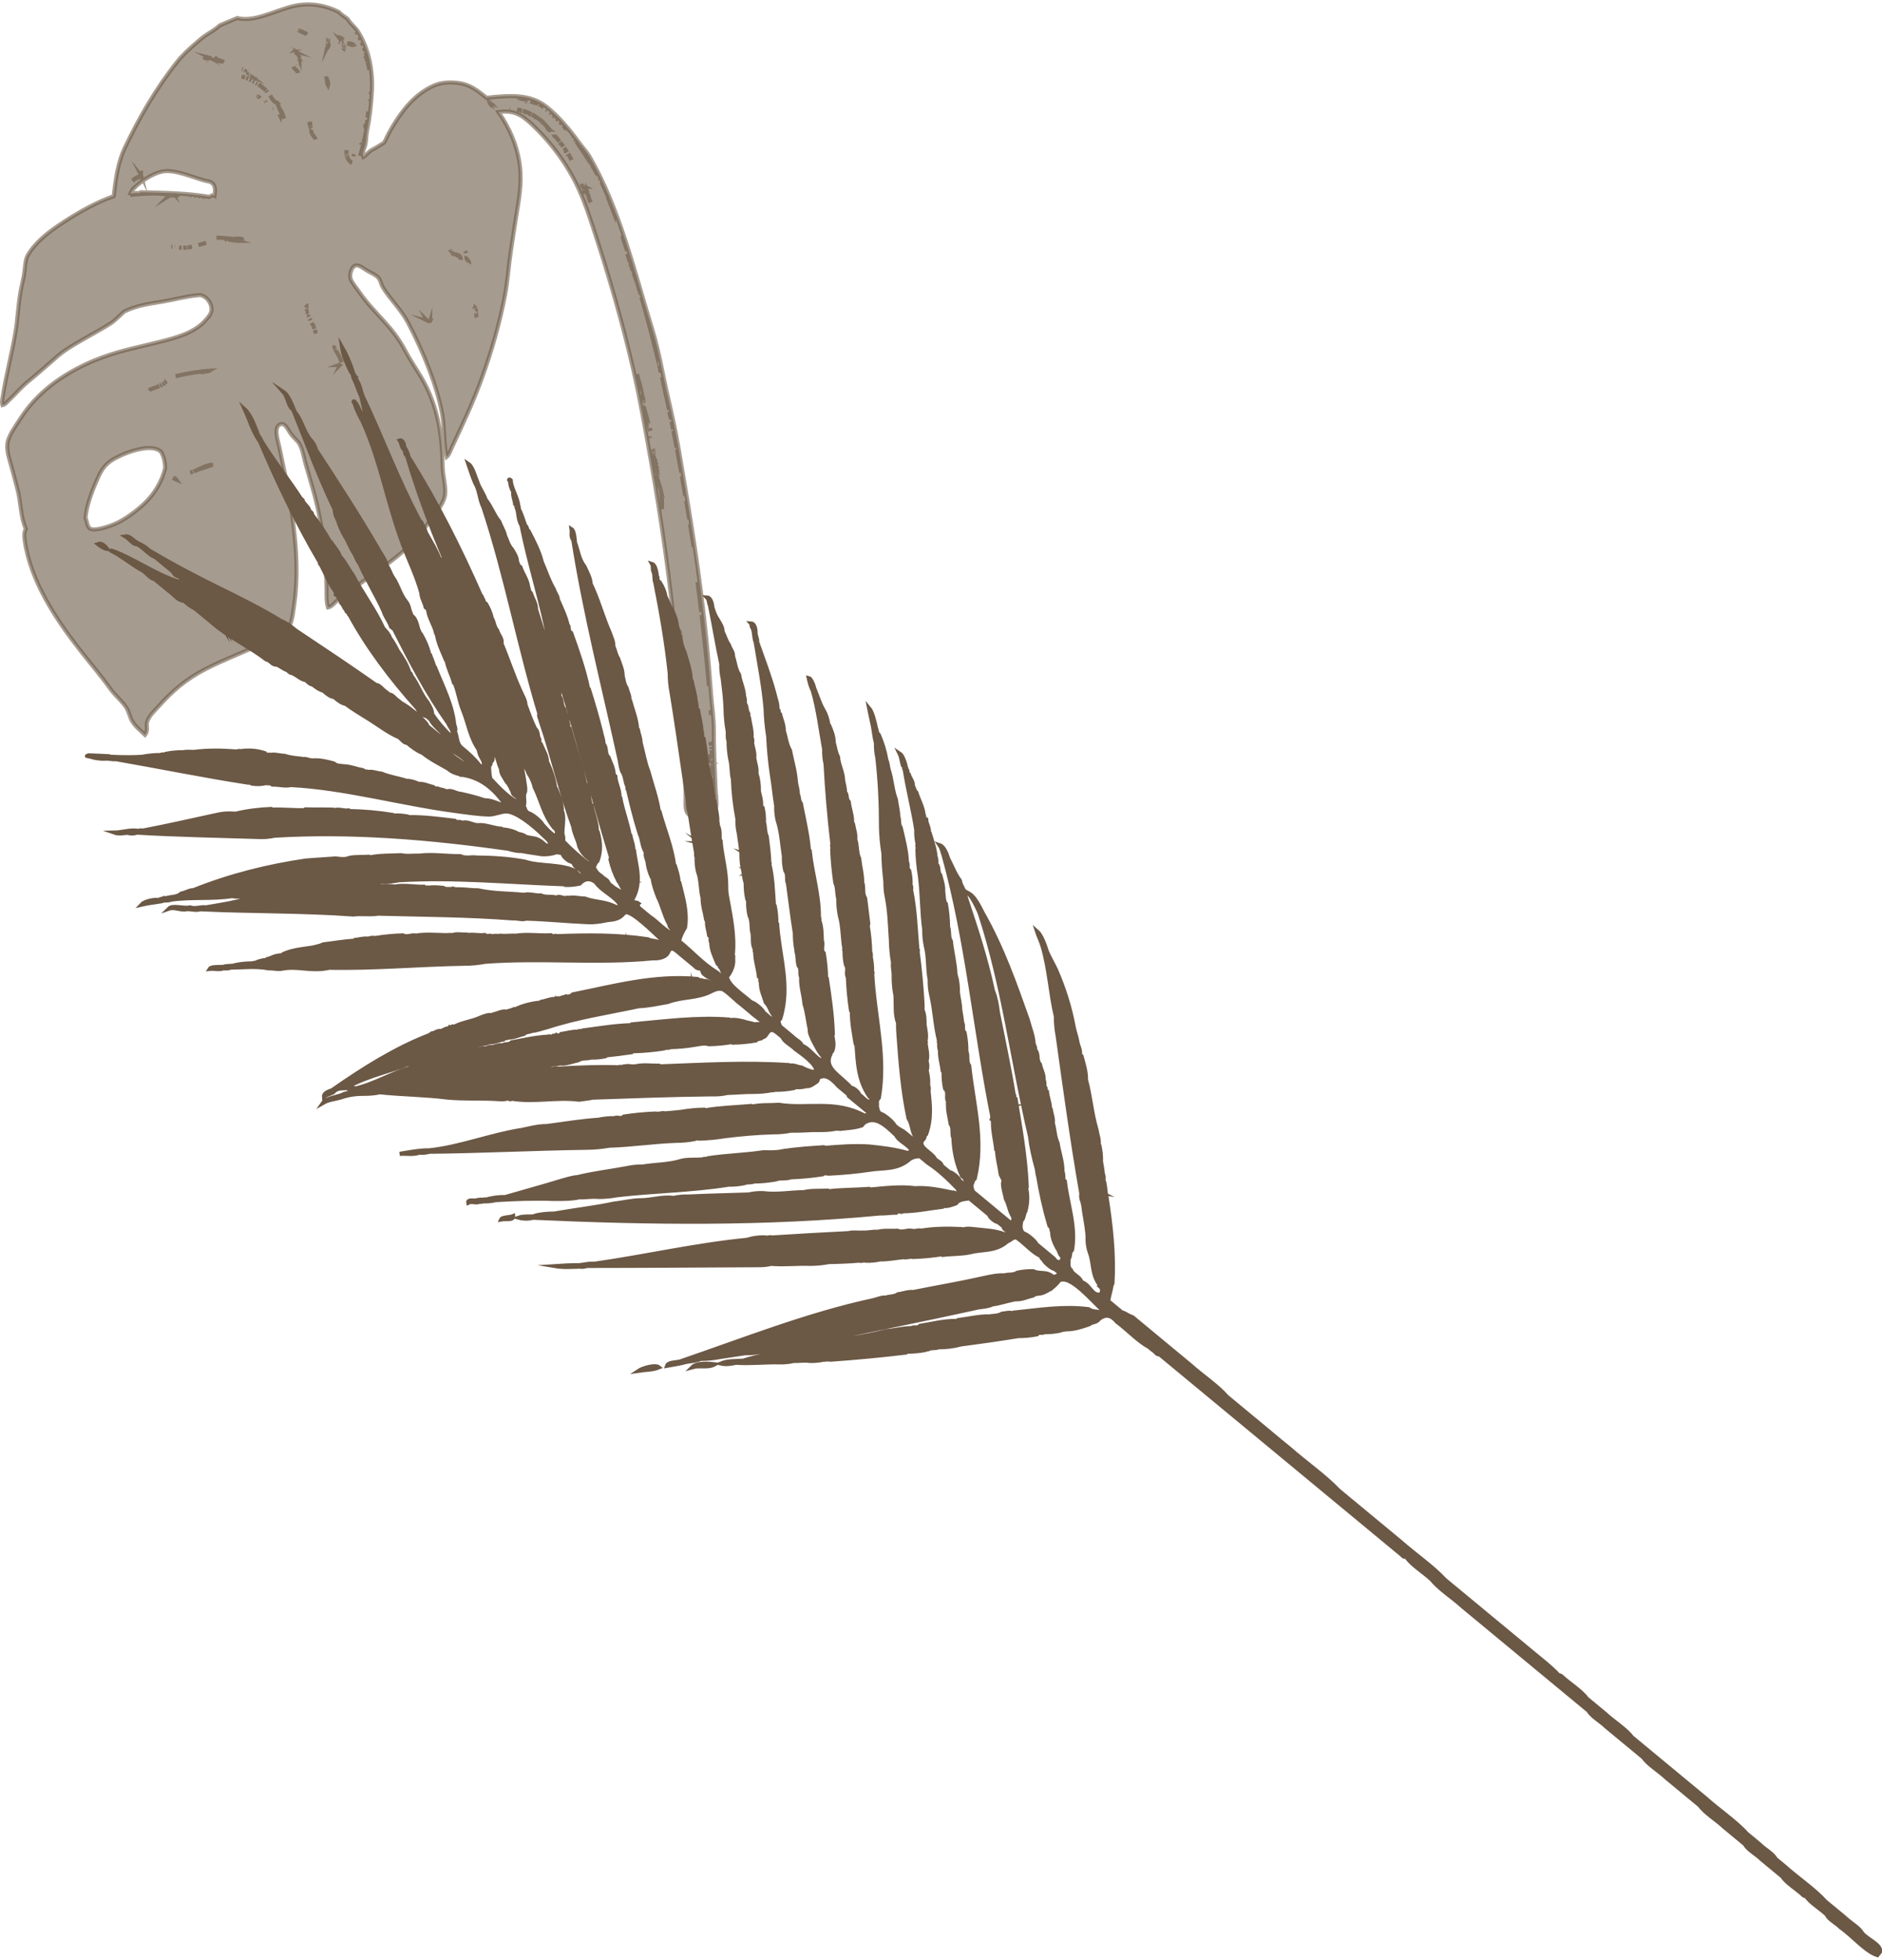
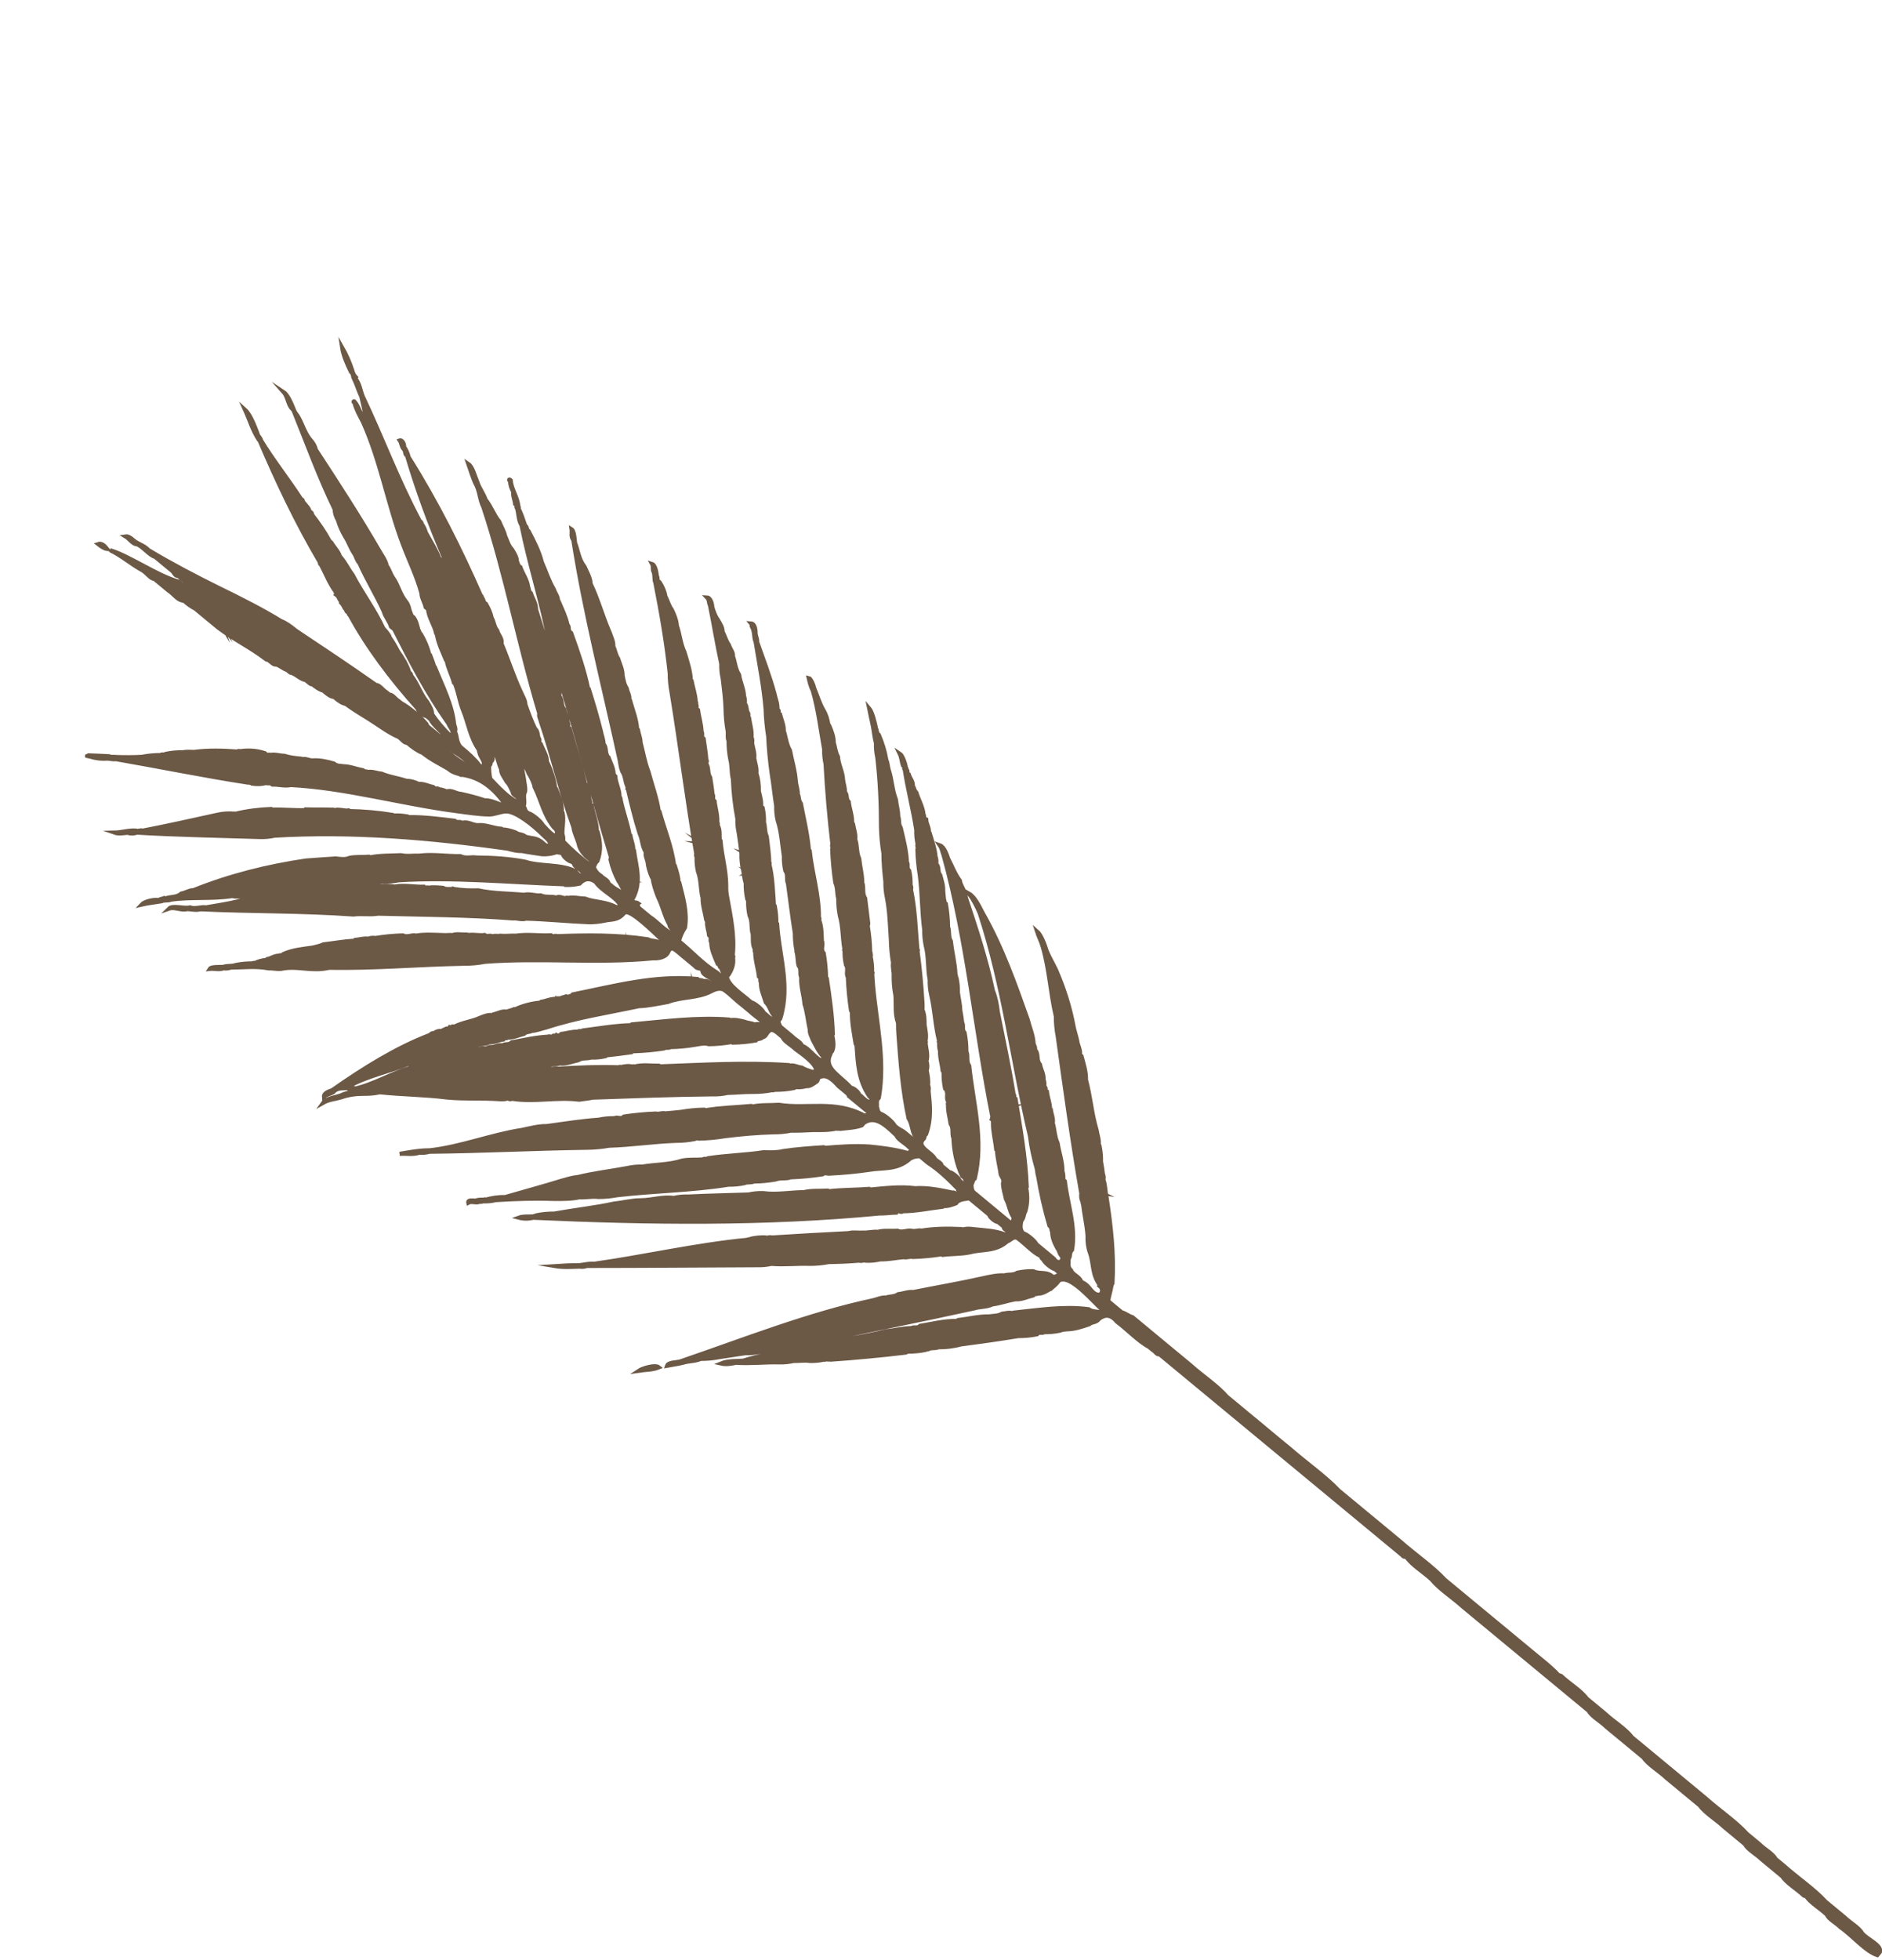
<svg xmlns="http://www.w3.org/2000/svg" width="460px" id="Layer_2" data-name="Layer 2" viewBox="0 0 461.11 478.81">
  <g id="_レイヤー_2" data-name="レイヤー 2">
    <g>
      <path d="m21.58,184.54s.04,0,.05.01c-.37-.02-.47-.02-.05-.01Z" style="fill: #6b5845; fill-rule: evenodd; stroke: #6b5845; stroke-miterlimit: 10;" />
      <path d="m21.63,184.56c1.58.51,3.14.74,4.66.61.72.04,1.45.24,2.16.15,10.73,1.86,21.49,4.07,32.19,5.72.05-.06.11-.13.16-.19.06.05.13.11.19.16.26.2.47-.03.74.29,1.15.17,2.28.18,3.39-.14.55.17,1.06-.12,1.64.38,1.49-.05,3.02.44,4.48.11,13.17.66,27.05,4.61,40.48,6.37,2.58.34,5.61.82,8.13.84,1.41.01,2.82-.75,4.22-.75,2.36,0,6.59,3.36,9.15,5.93.64.64,1.98,1.55,1.49,2.54-.27.32-.63-.34-.9-.09-.26-.21-.52-.43-.78-.64-1.5-1.42-2.84-1.07-4.26-1.56-.84-.71-1.59-.41-2.42-1.02-1.12-.45-2.21-.71-3.29-.76-.06-.05-.13-.11-.19-.16-1.92-.1-3.92-1.09-5.81-.88-1.25,0-2.6-1.05-3.81-.54-.65-.54-1.18.08-1.84-.54-3.8-.44-7.6-.96-11.35-.89-.06-.05-.13-.11-.19-.16-1.15-.18-2.3-.34-3.42-.21-.06-.05-.13-.11-.19-.16-3.57-.59-7.12-.89-10.64-.96-.06-.05-.13-.11-.19-.16-1.17.2-2.43-.47-3.58-.02-.06-.05-.13-.11-.19-.16-2.27-.07-4.53,0-6.8-.07-.05.06-.11.13-.16.19-2.67.08-5.39-.24-8.06-.13-.07-.05-.13-.11-.19-.16-2.97.12-5.92.47-8.83,1.19-.32-.18-.59.05-.9-.09-1.2-.04-2.38.07-3.54.34-6.07,1.32-12.14,2.7-18.23,3.87-.56-.24-1.05.22-1.61-.02-1.8-.14-3.53.47-5.32.5,1.11.39,2.16.12,3.22.05.8.25,1.57.22,2.32-.04,10.07.6,20.1.75,30.15,1.08,1.2.04,2.38-.07,3.54-.33,18.85-1.12,37.95.45,57.17,3.18,1.16.33,2.32.62,3.45.57,1.64.33,3.27.52,4.9.79,1.26.08,2.49-.1,3.7-.53.5.23.95-.02,1.48.57,0,.55,1.6,1.86,2.13,1.77.19.16.39.32.58.48-.1.67,1.29,1.19,1.78,1.8.21.22.58.42.42.68-.81,1.23-1.49-.44-2.03-.7-3.59-1.72-8.44-1.03-12.19-2.25-4.01-.76-7.96-.98-11.9-1.02-1.33-.2-2.59.32-3.97-.34-3.33.05-6.72-.53-10.03-.12-1.49-.06-2.96.22-4.48-.11-2.55.14-5.13.02-7.64.54-.06-.05-.13-.11-.2-.16-1.6.13-3.22-.04-4.8.28-1.08.48-2.24.26-3.38.14-2.43.15-4.86.34-7.28.51-9.29,1.37-18.49,3.63-27.57,7.26-1.02-.03-1.96.67-2.96.82-1.27,1.11-2.68.64-3.99,1.27-.07-.05-.13-.11-.19-.16-.46.2-.94.18-1.39.49-1.33-.21-3.54.4-4.19,1.11,1.63-.38,3.29-.53,4.93-.82.74-.35,1.55-.04,2.29-.39,5-.72,10.12-.09,15.12-.89.19.16.36.03.55.13,1.2.04,2.38-.07,3.55-.33.16-.2.35-.1.51-.23.19.16.39.32.58.48-3.85,1.55-7.8,2.03-11.72,2.72-1.33-.2-2.58.48-3.93.01-1.58.37-4.23-.62-5.16.31,1.44-.5,3.03.55,4.48.11,1.08.04,2.18.35,3.22.05,12.51.58,24.95.38,37.5,1.28,2-.27,4.07.13,6.06-.21,11,.3,21.97.31,33.02,1.17,1.06-.11,2.18.41,3.22.05,5.08.14,10.2.67,15.29.88,1.31.03,2.61-.1,3.9-.37,1.57-.39,3.22-.02,4.67-1.69.38-.5.87-.42,1.22-.29,2.43.86,7.74,6.33,9.12,7.54-.21.27-.44.35-.67.42-1.32-1.36-2.46-.79-3.71-1.44-7.5-1.13-14.88-1.03-22.25-.76-.51-.32-.92.37-1.45-.22-2.85.16-5.75-.33-8.58.1-1.32-.06-2.61.14-3.93.01-.58.19-1.21-.17-1.77.17-.7-.42-1.3.17-2-.35-1.29.19-2.64-.2-3.93.01-.19-.16-.36-.03-.55-.12-1.13.07-2.29-.25-3.39.14-.66-.1-1.31.05-1.97,0-2.33-.05-4.67-.26-6.96.12-1.1-.28-2.1.52-3.22-.05-2.26.06-4.51.28-6.74.64-.6-.1-1.19-.04-1.77.17-1.09-.15-2.12.2-3.19.3-.05.06-.11.13-.16.19-2.55.14-5.07.6-7.61.9-.86.42-1.74.53-2.61.78-2.41.36-4.84.54-7.18,1.57-.05.07-.11.13-.16.19-.05.06-.11.13-.16.19.11.11.19.21.04.34.15-.13.06-.24-.04-.34-.13-.09-.26-.16-.36.03.12.13.26.23.39.31h0c-.14-.08-.27-.18-.39-.31-.13-.09-.25-.16-.35.03-1.02-.11-1.96.64-2.96.82-.05.06-.11.13-.16.19-1.01.09-2,.33-2.96.82-.13-.09-.25-.16-.35.03-1.43-.01-2.85.12-4.25.4-.98.37-2.02.09-3,.46-1.01.06-2.99-.09-3.35.49,1.12-.13,2.29.3,3.38-.14.61.09,1.2.04,1.77-.17,3.1-.02,6.16-.42,9.32.19,1.19-.05,2.42.33,3.58.02,2.52-.46,5.14.16,7.7.17,1.2.04,2.38-.08,3.55-.34,11.11.22,22.1-.81,33.17-.99,1.67,0,3.32-.16,4.96-.47,13.67-1.05,27.59.48,41.23-.86,1.2.09,3.32-.2,3.77-1.79.16-.19.32-.39.48-.58.75-.22,1.61.67,2.46,1.38,1.16.96,2.33,1.93,3.49,2.89.67.83,1.23.38,1.87.9-.43,1.74,4.04,2.03,2.49,3.7-.77-.65-1.54-1.18-2.23-.86-.07-.05-.13-.11-.19-.16-.44-.22-.83.01-1.29-.41-10.41-1.02-20.46,1.74-30.58,3.78-.37.51-.8.35-1.19.65-.19-.08-.39-.31-.55-.13-.46.2-.94.18-1.39.49-.37-.12-.72-.09-1.06.1-1.2-.08-2.34.51-3.51.69-.05.07-.11.13-.16.19-2.12.21-4.23.69-6.28,1.67-.13-.09-.25-.16-.35.03-.58.21-1.16.31-1.74.52-1.09-.22-2.1.44-3.15.66-.05.06-.11.13-.16.19-1.09-.17-2.13.23-3.16.66-2.11.95-4.31,1.11-6.41,2.22-.4-.43-.68.38-1.06.1-.11.13-.21.26-.32.39-.44-.28-.82.2-1.22.29-.16.2-.35.1-.52.23-.6-.07-1.18.1-1.74.52-.37-.09-.7.12-1.03.45-8.11,3.1-16.05,8.01-23.94,13.53-.58.25-2.08.6-1.99,1.62.72-.62,1.48-.68,2.22-1.1,1.08-1.25,2.3-.89,3.48-1.05.29.33,1.55.24.81,1-.75.27-1.52.36-2.25.75-1.38.51-3.74.8-4.47,1.85,1.41-.81,2.9-.86,4.35-1.3,1.85-.66,3.73-.9,5.64-.89,1.32.02,2.61-.1,3.9-.37,5.54.58,11.02.59,16.57,1.29,4.27.4,8.47.1,12.74.4.72.08,1.43.01,2.13-.2,0-.08-.02-.15-.04-.21.02.06.03.13.04.21.33.29.62.26.9.09,5.57.9,10.92-.47,16.48.23,1.12-.17,2.24-.26,3.35-.5,9.8-.34,19.6-.71,29.43-.81,1.2.04,2.38-.07,3.55-.34,2.14-.04,4.26-.28,6.41-.25,1.55,0,3.09-.14,4.61-.44.26.21.46-.19.71-.07,1.55,0,3.09-.14,4.61-.44.16-.2.35-.1.52-.23.84.07,1.67,0,2.48-.24.91.13,1.74-.57,2.58-1.14.35-.33.14-.61.45-.93,1.71-1.02,3.25.25,4.84,2.05.65.54,1.29,1.07,1.94,1.61.35.27.57.54.62.83,1.36,1.13,2.72,2.25,4.08,3.37.5.37.97.74.65,1.19-.28.24-.59.07-.87.26-7.29-3.93-13.98-1.56-21-2.67-2.19.16-4.41-.05-6.57.44-.07-.05-.13-.11-.19-.16-3.78.35-7.59.42-11.34,1.07-.07-.05-.13-.11-.19-.16-1.91.03-3.79.21-5.67.54-1.3.14-2.6.28-3.9.37-.8-.21-1.53.25-2.32.04-2.61.1-5.21.34-7.8.74-.7.78-1.55-.03-2.29.4-1.31-.03-2.62.1-3.9.37-4.26.3-8.49.99-12.73,1.56-2.03-.03-4,.51-5.99.93-7.64,1.16-15.1,4.19-22.78,5.01-2.22-.08-6.24.69-7.25.86,1.6-.12,3.24.26,4.8-.28.84.07,1.67,0,2.48-.23,12.92-.13,25.8-.8,38.71-.98,1.79-.02,3.56-.19,5.32-.5,5.47-.16,10.87-1,16.34-1.19,1.55,0,3.09-.14,4.61-.44.34-.19.69-.22,1.06-.1,2.14-.05,4.27-.25,6.38-.6,3.95-.5,7.91-.84,11.89-.95,1.43.01,2.85-.12,4.25-.4,1.79.03,3.57-.07,5.35-.15,1.97,0,3.94.07,5.86-.38.32.18.59-.05.9.09,1.77-.22,3.55-.25,5.28-.86.16-.19.32-.39.48-.58,2.64-1.86,5.05.22,7.78,2.84.06.05.13.11.19.16.34,1.04,2.21,1.94,3.14,2.92.89.62.35,1.1-.22,1.45-3.19-.91-6.32-1.29-9.45-1.61-3.72-.26-7.39.03-11.06.33-.06-.05-.13-.11-.19-.16-3.32.22-6.63.44-9.93.94-1.57.38-3.19.33-4.8.28-4.53.69-9.11.77-13.63,1.47-.38.35-.84-.05-1.23.29-1.71.15-3.46-.06-5.16.31-3.18,1.02-6.47.9-9.7,1.45-1.2-.04-2.38.08-3.55.33-4.1.78-8.23,1.24-12.31,2.24-1.36.1-2.69.56-4.03.92-4.57,1.42-9.17,2.64-13.75,3.98-1.62-.06-3.2.2-4.77.63-.13-.08-.25-.16-.36.03-.72-.08-1.43-.02-2.13.2-.49.01-1.92-.28-1.74.52.91-.49,1.93.22,2.84-.27.25.14.48.03.71-.07,1.08.05,2.14-.05,3.19-.3,4.74-.29,9.49-.46,14.28-.28,2.09,0,4.18.03,6.22-.41,1.56.09,3.07-.28,4.64-.08,1.55,0,3.09-.14,4.61-.43,9.08-1.05,18.25-1.14,27.29-2.58,1.31.02,2.61-.1,3.9-.37.74-.35,1.54-.05,2.29-.4,1.79-.02,3.56-.19,5.32-.5,1.21-.48,2.5-.07,3.71-.53,2.61-.1,5.21-.34,7.8-.74.55-.5,1.19-.08,1.77-.17,3.2-.16,6.39-.45,9.57-.91,3.4-.61,6.93.14,10.11-2.74.79-.47,1.61-.64,2.45-.59.65.54,1.29,1.07,1.94,1.61,2.65,1.71,5,3.97,7.41,6.45-.26.32.45.55.26.87-.44,1-1.1-.33-1.61-.03-3.1-.66-6.2-1.29-9.22-1.09-3.74-.47-7.39,0-11.05.33-.07-.05-.13-.11-.19-.16-3.31.25-6.66.19-9.96.58-.06-.05-.13-.11-.19-.16-1.96.13-3.94-.09-5.87.38-3.34.02-6.61.68-9.99.23-1.2-.04-2.38.08-3.55.34-4.93.17-9.87.26-14.79.5-1.19-.04-2.38.07-3.54.33-2.72-.36-5.31.54-7.99.58-2.21-.02-4.36.58-6.54.8-4.91,1.05-9.86,1.58-14.79,2.47-1.43-.01-2.85.12-4.25.4-.41.1-.8.32-1.22.3-1.07.04-2.15-.08-3.19.3,1.22.32,2.41.3,3.58.02,28.43,1.29,56.78,1.63,84.84-1.05,1.37.03,2.72-.19,4.09-.21.46-.85,1.09.19,1.58-.33,3.28-.02,6.49-.71,9.73-1.1.05-.07.11-.13.16-.19,1.08.12,2.12-.27,3.16-.66.11-.13.21-.26.32-.39.95-.69,1.97-.65,2.96-.82,1.62,1.34,3.23,2.68,4.85,4.01,0,.55,1.6,1.86,2.14,1.76.52.43,1.03.86,1.55,1.28-.49.52,1.33.83.84,1.35-.21.27-.44.35-.67.42-2.53-.95-4.98-.98-7.45-1.26-1.03-.14-2.05-.23-3.03.11-.06-.06-.13-.11-.19-.16-3.29-.14-6.57-.15-9.8.39-.79-.21-1.53.25-2.32.04-1.22-.27-2.33.54-3.58-.02-1.6.12-3.23-.15-4.8.27-1.26-.11-2.48.27-3.74.18-1.12.1-2.28-.18-3.38.14-6.29.32-12.58.66-18.85,1.07-.56-.24-1.05.21-1.61-.03-1.2-.04-2.38.08-3.54.34-.27.24-.59.06-.87.26-12.58,1.21-25.01,4.1-37.53,5.87-1.21-.12-2.37.21-3.55.34-2.03,0-4.05.08-6.06.22,2.06.35,4.07.2,6.09.14.6.1,1.2.04,1.77-.17,13.89,0,27.76-.13,41.65-.18,1.19.04,2.38-.07,3.54-.33,3.19.27,6.31-.12,9.48,0,1.55,0,3.09-.14,4.61-.44,2.5-.04,5-.13,7.48-.35.56.24,1.06-.22,1.61.03,1.19.04,2.38-.08,3.54-.34,1.91.04,3.78-.36,5.67-.54.8.21,1.53-.25,2.32-.04,2.38-.08,4.74-.3,7.09-.67.06.05.13.11.19.16,2.24-.29,4.51-.17,6.73-.64,3.02-.82,6.19-.12,9.05-2.64.87-.29,1.65-1.48,2.61-.78,1.85,1.32,3.8,3.57,5.59,4.3.21.28.14.58.62.83.26.76,2.12,2.3,2.91,2.41.32.27.65.53.97.8.29.78-.96.98-1.32,1.2-1.76-1.62-3.28-.66-4.97-1.5-1.31-.03-2.61.1-3.9.37-1.01.67-2.11.33-3.16.66-1.74-.09-3.43.29-5.12.66-5.72,1.29-11.47,2.26-17.2,3.41-1.27-.14-2.47.4-3.71.53-.95.66-1.98.48-2.96.82-1.08-.1-2.11.42-3.16.66-15.95,3.41-31.63,9.64-47.4,15.03-.94.21-2.84.17-3.12,1.01,1.29-.25,2.59-.39,3.87-.72,1.45-.46,2.95-.33,4.38-.95,1.55,0,3.08-.14,4.61-.44,2.12-.31,4.23-.67,6.35-.96,2.21.08,4.36-.5,6.54-.8,1.04-.34,2.13-.16,3.16-.66.31.18.59-.05.9.09.06.05.13.11.19.16-.11.13-.21.26-.32.39-3.67.9-7.37,1.5-11.02,2.65-1.83.14-3.7-.03-5.48.7,1.28.29,2.51.07,3.74-.18,3.54.24,7.02-.18,10.54-.1,1.2.04,2.38-.08,3.55-.34,1.32.04,2.6-.21,3.93-.01,1.2.04,2.38-.07,3.54-.33.26.21.46-.19.71-.07.32.18.59-.05.9.09,6.16-.43,12.3-1.01,18.43-1.74.16-.2.35-.1.51-.23,1.43.01,2.85-.12,4.25-.4.28-.24.59-.06.87-.26.74-.35,1.54-.04,2.29-.4,1.85,0,3.68-.19,5.48-.69,4.71-.62,9.42-1.28,14.11-2.05,1.55,0,3.09-.14,4.61-.44.53-.71,1.18-.1,1.74-.52,1.31.02,2.61-.1,3.9-.37.51-.22,1.05-.28,1.58-.33,1.91,0,3.76-.61,5.6-1.25.77-.68,1.64-.29,2.38-1.3,1.33-1.02,2.74-1.28,4.35.66,2.63,1.96,5.35,4.86,7.92,6.22.32.27.65.53.97.8.5.22,1.08,1.29,1.52.93.26.21.52.43.78.64,19.59,16.21,39.19,32.42,58.78,48.63.42.61.73.14,1.13.61,1.31,1.84,4.15,3.54,6.05,5.33,1.82,2.27,5.18,4.4,7.6,6.61,10.28,8.51,20.56,17.01,30.85,25.52.73,1.36,2.98,2.58,4.3,3.89,1.04.86,2.07,1.71,3.11,2.57,2,1.66,4.01,3.32,6.01,4.97,1.18,1.74,3.89,3.33,5.66,5.01,2.72,2.25,5.43,4.49,8.15,6.74,1.31,1.84,4.15,3.54,6.05,5.33,1.68,1.39,3.36,2.78,5.04,4.17.66,1.31,2.85,2.47,4.11,3.72,1.68,1.39,3.36,2.78,5.04,4.17,1.05,1.63,3.63,3.11,5.27,4.69.2.16.36.03.55.13.99,1.58,3.5,3.01,5.08,4.53.41,1.1,2.33,2.04,3.33,3.08,3,2.07,6.17,5.94,9.05,6.83.21-.26.43-.52.64-.78.46-1.71-3.12-3.04-4.37-4.59-.73-1.36-2.98-2.58-4.3-3.88-1.36-1.13-2.72-2.25-4.08-3.37-.19-.16-.39-.32-.58-.48-2.67-2.97-6.87-5.79-10.12-8.7-.71-.59-1.42-1.18-2.13-1.76-.6-1.25-2.72-2.36-3.91-3.57-1.04-.86-2.07-1.71-3.1-2.57-2.67-2.97-6.87-5.79-10.12-8.7-.26-.21-.52-.43-.77-.64-1.1-.91-2.2-1.82-3.3-2.73-2.07-1.71-4.14-3.42-6.21-5.14-.19-.16-.39-.32-.58-.48-2.39-1.98-4.79-3.96-7.18-5.94-1.5-2.01-4.54-3.86-6.63-5.81-.45-.38-.9-.75-1.36-1.12-1.03-.86-2.07-1.71-3.1-2.57-1.37-1.9-4.28-3.65-6.24-5.49-.19-.08-.39-.31-.55-.13-.34-.22-.7-.47-1.06-.73.36.26.72.51,1.06.73-2.25-2.41-5.41-4.73-8.18-7.09-.42-.27-.83-.56-1.25-.86.42.3.84.59,1.25.86-4.2-3.48-8.41-6.96-12.61-10.43-2.39-1.98-4.79-3.96-7.18-5.94-2.92-3.18-7.38-6.22-10.9-9.34-4.07-3.37-8.15-6.74-12.22-10.11-.97-.8-1.94-1.61-2.91-2.41-3.31-3.5-8.16-6.86-12.06-10.3-3.35-2.69-5.92-4.93-9.51-7.86-.32-.27-.65-.53-.97-.8-.65-.53-1.29-1.07-1.94-1.61-.97-.8-1.94-1.6-2.91-2.41-2.28-2.65-6.09-5.15-8.96-7.74-1.55-1.28-3.1-2.57-4.66-3.85-.39-.32-.78-.64-1.16-.96-.84-.69-1.68-1.39-2.52-2.09-1.94-1.61-3.88-3.21-5.82-4.82-.86-.21-1.76-1-2.62-1.18-.26-.21-.52-.43-.78-.64-.84-.7-1.68-1.39-2.52-2.09.07-1.2.6-2.44.73-3.64.2-.26-.02-.48.29-.75.42-7.13-.38-14.15-1.46-21.14-.34-1.4-.25-2.84-.76-4.22.11-.49.06-.96-.13-1.42-.12-1-.26-2-.46-3,.03-1.32-.1-2.61-.37-3.9-.06-.05-.13-.11-.19-.16.17-1.27-.34-2.47-.53-3.71-1.21-4.06-1.49-8.2-2.59-12.27.06-1.97-.59-3.88-1.09-5.8-.13-.11-.26-.21-.39-.32.21-1.21-.56-2.33-.69-3.51-.23-1.11-.62-2.21-.85-3.32-.87-4.75-2.34-9.44-4.37-14.07-.71-1.48-1.58-2.95-2.21-4.44-.48-1.57-1.37-4.04-2.44-4.95.41,1.27,1.07,2.52,1.43,3.8,1.65,5.63,1.88,11.39,3.22,17.04,0,1.67.16,3.32.47,4.96,1.79,12.83,3.54,25.66,5.78,38.44-.09.61-.04,1.2.17,1.77.24.28.06.59.26.87.29,2.59.92,5.16,1.09,7.76-.05,1.38.09,2.73.56,4.06.97,2.59.49,5.32,2.35,7.82.06.05.13.11.19.16-.05.06-.11.13-.16.19.76.64.83,1.35.2,2.13-2.1.31-2.39-2.14-4.39-2.98-.13-.11-.26-.21-.39-.32-.16-.94-2.16-1.7-2.39-2.63-.96-.86-.52-1.86-.62-2.8.59-.77.09-1.44.86-2.23.98-5.75-1.12-11.22-1.77-16.82-.13-.11-.26-.21-.39-.32.08-.72.02-1.43-.2-2.13.04-2.33-.84-4.57-1.18-6.86-.73-1.6-.72-3.27-1.18-4.9.18-1.15-.35-2.23-.49-3.35-.06-.05-.13-.11-.19-.16,0-1.43-.63-2.8-.76-4.22-.72-.35.07-.84-.65-1.19.09-.61.04-1.2-.17-1.77.11-1.27-.65-2.44-.88-3.67-1-1.16-.18-2.49-1.24-3.64.2-.56-.28-1.05-.33-1.58-.12-1.95-.95-3.84-1.44-5.77-3.12-8.76-6.17-17.54-11.05-26.14-.77-1.48-1.88-3.87-3.31-4.69,1.12,1.56,1.91,3.16,2.6,4.76,5.92,18.04,8.03,36.44,12.32,54.63.31,2.65.91,5.28,1.64,7.89-.06-.65-.15-1.29-.28-1.94.12.64.22,1.29.28,1.94.16.64.14,1.3.36,1.93.68,4.05,1.56,8.08,2.75,12.08.6.48.42,1.03.68,1.54,0,1.37.56,2.69,1.27,3.99.47.55.44,1.15.88,1.7,1.09,1.06-.58,2.68-1.7.88-.71-.59-1.42-1.18-2.13-1.77-.71-.59-1.42-1.18-2.13-1.76-.39-.86-2.38-2.51-3.3-2.73-.86-.93-.63-1.97-.46-3,.74-.84.52-1.6,1.02-2.42.56-1.96.56-3.87.17-5.74.05-.06.11-.13.16-.19-.29-7.25-1.56-14.4-2.75-21.56-.65-.3-.07-.71-.46-1.03-1.09-6.75-2.54-13.47-3.88-20.2-.21-1.77-.51-3.53-1.21-5.25-1.62-7.65-4.11-15.23-6.63-22.8-.01-1.43-1.25-2.74-1.47-4.15-1.27-1.73-1.88-3.52-2.82-5.28-.36-1.04-.98-3-2.11-3.38.54.78.63,1.61.94,2.41,5.88,21.2,7.71,42.79,11.97,64.14-.16.19-.03.36-.13.55.43.26.17.58.26.87-.02,2.21.58,4.35.8,6.54.06.05.13.11.19.16.08,2.02.66,3.99.92,5.99.32.69.91,1.35.55,2.09-.01,1.32.48,2.58.72,3.87.82,1.47.83,3.02,1.85,4.47-.02.49,0,1.27-.77,1.33-1.1-.91-2.2-1.82-3.3-2.73-.84-.7-1.68-1.39-2.52-2.09-1.1-.91-2.2-1.82-3.3-2.73-.37-.62-.43-1.27-.36-1.93.38-.45.14-.85.77-1.32,2.27-9.45-.39-18.44-1.36-27.59-.78-1.12-.2-2.37-.69-3.51,0-1.55-.14-3.09-.44-4.61-.74-.76-.13-1.66-.59-2.45-.12-1-.26-2-.46-3-.04-1.49-.41-2.94-.6-4.41.04-1.2-.08-2.38-.33-3.54-.24-.28-.06-.59-.26-.87-.1-2.73-.84-5.4-1.12-8.12-.68-1.13-.27-2.36-.69-3.51-.03-1.9-.21-3.8-.54-5.67-.13-.1-.26-.21-.39-.32.14-.25.03-.48-.07-.71-.06-.71-.13-1.42-.2-2.13.07-1.32-.39-2.59-.72-3.86-.73-.89-.14-1.9-.98-2.77.1-.6.04-1.2-.17-1.77-.17-1.95-.87-3.85-1.44-5.77-.06-.05-.13-.11-.19-.16.14-1.09-.65-2.08-.66-3.16-.76-.34-.35-.8-.65-1.19-.16-1.83-1.2-3.58-1.76-5.38-.55-.54-.53-1.14-.88-1.71.13-.97-.72-1.84-.98-2.77-.72-.35.07-.84-.65-1.19.09-.13.16-.26-.03-.35-.17-1.12-.85-3.13-1.59-3.6.49.97.5,1.98.82,2.96.65.3.07.71.46,1.03.76,4.94,2.06,9.82,2.82,14.75-.04,1.2.08,2.38.34,3.54-.27.44.21.82-.06,1.26.05,2.14.25,4.27.6,6.38.57,4.42.49,8.9,1.08,13.31-.02,1.31.1,2.61.37,3.9.72,2.73.42,5.56.97,8.32-.04,1.2.07,2.38.33,3.54.91,3.79.99,7.66,1.97,11.44-.09.13-.16.25.03.35-.08.72-.01,1.43.2,2.13-.09,1.62.47,3.18.63,4.77.2.16.1.35.23.51-.02,1.31.1,2.61.37,3.9.28.21.35.44.42.68.3.86-.23,1.81.43,2.64-.08.19-.31.39-.12.55-.1,1.62.41,3.18.63,4.77.78,1.12.2,2.36.69,3.51.12,3.15.75,6.25,2.13,9.27.79.46.75,1,1.04,1.51-.21.27-.44.35-.67.42-.32-.27-.65-.54-.97-.8-.13-.65-1.86-2.08-2.52-2.09-.45-.38-.91-.75-1.36-1.12-.19-.16-.39-.32-.58-.48.16-.61-1.16-1.08-1.59-1.64-.77-1.6-4.51-2.91-2.95-4.73.63-.48.14-.85.77-1.32,1.35-3.64.98-7.13.61-10.61.11-.49.06-.96-.13-1.42.14-1.21-.09-2.38-.33-3.55.25-.8.18-1.57-.04-2.32.41-1.53-.07-2.97-.24-4.45.09-.13.16-.25-.03-.35.34-1.4.01-2.74-.21-4.09,0-1.25,0-2.5-.53-3.71.07-.54.04-1.08.02-1.61-.25-4.27-.65-8.52-1.21-12.76.09-.13.16-.25-.04-.35-.42-4.91-.55-9.84-1.57-14.7.12-.37.09-.72-.1-1.06.04-1.19-.07-2.38-.33-3.54-.73-.65-.11-1.42-.56-2.09-.12-2.85-.87-5.64-1.52-8.44-.6-.9-.26-1.88-.62-2.8,0-1.37-.41-2.7-.56-4.06-.93-2.42-.96-4.92-1.77-7.34-.23-.81-.24-1.65-.59-2.45-.34-2.05-.97-4.08-1.83-6.09-.6-.48-.41-1.04-.68-1.55-.33-1.58-.92-4.08-1.73-5.02.28,1.46.67,2.92.95,4.38.27,1.4.38,2.83.76,4.22-.04,1.2.07,2.38.33,3.54.65,5.66.91,11.36.9,17.08.05,2.14.25,4.27.6,6.38,0,2.33.23,4.63.48,6.93-.03,1.31.1,2.61.37,3.9.67,3.39.73,6.85.97,10.28.03,1.91.21,3.8.54,5.67-.19,1.15.24,2.24.14,3.38,0,1.55.14,3.09.44,4.61.17,2.25-.18,4.55.64,6.74-.01,1.01.03,2.02.11,3.03.5,6.81,1.01,13.61,2.46,20.33.88,1.35.78,2.79,1.47,4.15.56.36.41.8-.06,1.26-.13-.11-.26-.21-.39-.32-.65-.54-1.29-1.07-1.94-1.61-.84-.67-1.62-.8-2.49-1.73-.45-.91-2.51-2.62-3.49-2.89-.8-.52-.59-1.14-.88-1.7.19-.73-.29-1.4.51-2.19,1.62-9.36-.61-18.36-1.42-27.49-.07-.8-.18-1.59-.33-2.38.14.74.25,1.48.32,2.23-.08-.92-.15-1.85-.19-2.78.09-.13.16-.25-.03-.35.03-1.32-.1-2.61-.37-3.9.09-.13.16-.25-.03-.35.14-.25.03-.48-.07-.71-.05-2.14-.25-4.27-.61-6.38.16-.2.03-.36.13-.55-.26-2.06-.48-4.13-.76-6.19-.8-1.24-.22-2.6-.72-3.87.03-1.97-.54-3.88-.73-5.83-.71-1.54-.42-3.18-.98-4.74.17-1.27-.34-2.47-.53-3.71-.19-.16-.1-.35-.23-.52.03-1.67-.64-3.28-.82-4.93-.76-.76-.24-1.65-.94-2.42.05-1.02-.34-2-.46-3-.05-1.9-1.14-3.71-1.24-5.6-.61-1.14-.68-2.32-1.04-3.48,0-1.43-.51-2.81-1.11-4.19-.06-.05-.13-.11-.19-.16-.21-1.23-.52-2.46-1.24-3.64-1.02-1.81-1.54-3.67-2.31-5.5-.09-.71-.85-2.3-1.3-2.38.24,1.05.47,2.1,1.01,3.12,1.37,4.76,1.92,9.59,2.79,14.4-.04,1.2.08,2.38.34,3.54.35,6.58.91,13.15,1.68,19.69-.27.44.21.81-.06,1.25.11,2.73.37,5.45.77,8.16.58,1.26.37,2.59.72,3.87-.01,1.43.12,2.85.4,4.25.77,2.67.61,5.43,1.12,8.12-.09.13-.16.25.03.35-.04,1.19.07,2.38.34,3.54.68.95-.1,2.04.46,3,.11,2.73.37,5.45.77,8.15.2.16.1.35.23.52-.03,2.57.5,5.08.9,7.6.2.16.1.35.23.52.3,4.2.44,8.42,3.14,12.4.35.27.57.54.62.84-.89,1.33-2.09-.64-3.16-1.31.05-.5-1.47-1.75-1.94-1.61-2.55-2.93-6.55-4.62-5.22-7.91.08-.19.31-.39.13-.55.16-.19.32-.39.48-.58.54-1.36.22-2.64-.01-3.93.05-.06.11-.13.16-.19-.12-4.58-.8-9.1-1.47-13.63-.06-.05-.13-.11-.19-.16-.04-2.02-.23-4.03-.57-6.03-.89-.93,0-2.03-.46-3-.07-1.72-.03-3.45-.66-5.12.14-.25.04-.48-.07-.71.06-5.49-1.68-10.81-2.25-16.24-.06-.05-.13-.11-.19-.16-.32-3.84-1.24-7.63-1.98-11.44-.6-.72-.34-1.52-.75-2.25.05-1.02-.34-1.99-.46-2.99-.16-2.61-.96-5.16-1.45-7.73-.9-1.58-1.01-3.24-1.53-4.86.05-1.38-.59-2.69-.92-4.03-.72-.35.07-.84-.65-1.19.16-1.33-.46-2.58-.72-3.87-1.13-4.24-2.76-8.44-4.24-12.65.1-.67-.28-1.29-.36-1.94.01-.78-.09-2.49-1.14-2.57.24.28.06.59.26.87.68,1.19.36,2.47.88,3.67.89,5.46,1.98,10.9,2.44,16.4.07,2.26.28,4.5.64,6.73.14,3.09.43,6.16.87,9.22.45,2.58.65,5.18,1.09,7.76-.04,1.2.08,2.38.34,3.54.96,2.89,1.07,5.86,1.54,8.8-.03,1.2.08,2.38.34,3.54.77,1,.18,2.13.66,3.16.58,4.06,1.03,8.13,1.69,12.18-.01,1.43.12,2.85.4,4.25.11.11.21.22.03.35.31,1.1.17,2.25.5,3.35.76.88.15,1.89.62,2.8-.15,2.22.64,4.35.8,6.54.68,2.08.83,4.22,1.31,6.31-.09.9.45,1.75.78,2.61.75,1.36,1.33,2.73,2.53,4.05-.26.32.45.55.26.87-1.56.6-3.48-3.01-5.53-3.59-.09-.83-1.68-1.51-2.36-2.28-.19-.16-.39-.32-.58-.48-.78-.64-1.55-1.28-2.33-1.93-.23-.63-.8-1.24,0-1.97.31-.96.52-1.92.68-2.87.05-.21.08-.42.1-.63.96-6.7-1.15-13.11-1.55-19.68-.07-.05-.13-.11-.19-.16.02-1.43-.12-2.85-.4-4.25-.06-.05-.13-.11-.19-.16-.25-3.38-.31-6.77-1.13-10.09.09-.13.16-.25-.03-.35-.01-2.14-.38-4.26-.6-6.38-.53-1.14-.36-2.35-.69-3.51.04-1.2-.07-2.38-.33-3.55-.13-.11-.26-.21-.39-.32.14-1.26-.24-2.48-.53-3.71.04-1.49-.13-2.97-.6-4.41.17-1.27-.34-2.47-.53-3.71.17-1.27-.34-2.47-.53-3.71.11-.48.06-.96-.13-1.42.13-1.62-.39-3.18-.63-4.77-.35-.39.05-.84-.29-1.22-.41-.74-.15-1.53-.75-2.26.1-.6.04-1.19-.17-1.77-.06-1.78-.96-3.48-1.21-5.25-.92-1.46-.97-3.01-1.5-4.51.13-.97-.72-1.84-.98-2.77-.76-1.06-.99-2.17-1.56-3.25.02-1.02-.6-1.97-1.17-2.93-.71-1.01-1.03-2.05-1.36-3.09-.01-.72-.39-2.34-1.3-2.38.58.6.39,1.28.72,1.9.98,4.8,1.75,9.61,2.79,14.4-.04,1.2.07,2.38.34,3.54.3,2.48.62,4.95.7,7.45.02,1.79.19,3.56.5,5.32.14.82-.12,1.68.23,2.48,0,1.55.14,3.09.44,4.61.42,1.57.21,3.2.63,4.77.12,3.27.48,6.51,1.1,9.73-.04,1.2.07,2.38.34,3.54.26,1.7.51,3.41.66,5.13-.04,1.19.07,2.38.34,3.54.26,1.17.3,2.36.69,3.51-.02,1.31.1,2.61.37,3.9.19.16.1.35.23.52-.04,1.2.08,2.38.34,3.54.75,1.48.31,3.07.79,4.57.08,1.25-.14,2.52.53,3.71-.14.25-.04.48.07.71,0,2.03.71,3.99.92,5.99.68.41.08.95.49,1.38-.11,1.68.69,3.27,1.18,4.9.81.82,1.03,1.69,1.49,2.54.38.5.86.99.33,1.58-.71.02-1.53-1.04-2.3-1.57-.32-.81-2.25-2.4-3.1-2.57-2.32-2.05-5.54-4.01-5.96-6.23.05-.07.11-.13.16-.2.11-.13.21-.26.32-.39.88-1.39,1.24-2.74,1.05-4.03.14-.25.04-.48-.07-.71.49-4.7-.48-9.25-1.31-13.83-.23-1.05-.33-2.11-.3-3.19,0-3.7-1.09-7.29-1.39-10.95-.07-.05-.13-.11-.19-.16-.08-1.24.14-2.52-.53-3.71.14-.25.03-.48-.07-.71.1-1.74-.48-3.41-.66-5.12-.71-.53-.1-1.18-.52-1.74-.11-1.36-.35-2.71-.56-4.06-.75-1.12-.2-2.37-1.04-3.48.29-.33.26-.62.09-.9-.12-1.72-.43-3.42-.66-5.12-.71-.53-.1-1.18-.52-1.74-.02-1.79-.62-3.52-.86-5.29-.68-.41-.08-.94-.49-1.38.14-.25.03-.48-.07-.71-.09-1.72-.7-3.39-1.02-5.09-.06-.05-.13-.11-.19-.16-.07-2.32-.89-4.56-1.54-6.83-1-2.11-1.12-4.31-1.86-6.44-.11-1.36-.62-2.68-1.27-3.99-.76-1.06-.99-2.17-1.56-3.25-.18-1.17-.67-2.32-1.4-3.44-.19-.16-.39-.32-.58-.48.12-.37.09-.72-.1-1.06-.09-.89-.41-2.7-1.17-2.93.35.62.02,1.31.36,1.93.36.86.07,1.78.43,2.64,1.46,7.37,2.74,14.76,3.53,22.2,0,1.55.14,3.09.44,4.61,2.17,13.21,3.79,26.47,6.07,39.66-.14.25-.04.48.07.71-.04,1.19.07,2.38.33,3.54.82,2.13.59,4.36,1.15,6.51-.04,1.79.58,3.52.86,5.28.19.16.1.35.23.51-.11,1.15.38,2.23.5,3.35.71.53.1,1.18.52,1.74,0,1.79.85,3.5,1.57,5.22.68.29.27.69.81,1,.3.39.14.82.65,1.19-.15.31-.03.6-.45.94-.39-.32-.78-.64-1.16-.96-3.66-2.25-5.82-4.87-9.31-7.7.23-1.1.75-2.22,1.47-3.36.61-3.75-.49-7.34-1.39-10.96-.06-.05-.13-.11-.19-.16-.05-1.37-.51-2.69-.92-4.02-.07-.05-.13-.11-.19-.16-.55-4.42-2.36-8.72-3.56-13.08-.06-.05-.13-.11-.19-.16-.49-3.23-1.66-6.4-2.52-9.6-.92-2.36-1.29-4.77-1.93-7.15,0-1.07-.48-2.1-.66-3.16-.07-.05-.13-.11-.19-.16-.13-2.37-1.09-4.66-1.73-6.99-.06-.05-.13-.11-.19-.16.19-.97-.46-1.86-.62-2.8-.67-1.01-.77-2.07-1.01-3.12.02-1.43-.66-2.8-1.11-4.19-.64-.95-.67-1.96-1.17-2.93.1-1.14-.49-2.22-.85-3.32-1.77-4-2.81-8.08-4.72-12.07-.04-1.43-.88-2.78-1.47-4.15-1.47-1.89-1.56-3.91-2.34-5.86-.07-1.01-.25-2.95-.85-3.32.14.88-.27,1.81.43,2.64,2.82,18.03,7.44,35.9,11.35,53.83.17.94.27,1.88.62,2.8.82,1.18.66,2.44,1.24,3.64.91,3.91,1.83,7.82,3.07,11.69.68,1.49.55,3.05,1.5,4.51-.22.79.21,1.53.39,2.29.14,1.3.51,2.57,1.08,3.83.07.05.13.11.19.16.17,1.59.75,3.15,1.34,4.7,1.07,2.11,1.45,4.27,2.57,6.37.19.16.1.35.23.51-.02.72,1.44,1.3.91,2.06-1.62-.19-4.01-3.05-5.75-4.1-.91-.75-1.81-1.5-2.72-2.25-.06-.05-.13-.11-.19-.16.24-.32-.37-.56.09-.9-.56-.43-1.43.05-1.52-.93.05-.06.11-.13.16-.19,2.26-4.15.83-7.95.31-11.83-.06-.05-.13-.11-.19-.16.08-1.2-.52-2.34-.69-3.51-.06-.05-.13-.11-.19-.16-.55-3.05-1.74-6.03-2.29-9.08-.06-.05-.13-.11-.19-.16.1-1.74-.95-3.37-1.02-5.09-.27-.21-.35-.44-.42-.68-.06-1.37-.78-2.67-1.27-3.99-.27-.21-.35-.44-.42-.67-.32-.86-.08-1.78-.78-2.61,0-1.07-.48-2.1-.66-3.15-.86-3.44-1.87-6.86-2.94-10.27-.07-.05-.13-.11-.19-.16-.95-4.56-2.52-9.06-4.14-13.56-.95-.63-.3-1.4-.91-2.06-.42-1.93-1.34-3.81-2.15-5.7-.07-.05-.13-.11-.2-.16.13-.97-.72-1.84-.98-2.77-1.28-2.2-1.97-4.46-2.96-6.69-.63-2.56-1.92-5.07-3.22-7.56-.61-.42-.23-.93-.84-1.35-.49-1.44-.97-2.89-1.66-4.31.09-.13.16-.25-.03-.35-.1-2.2-1.72-4.25-1.86-6.44-.29-.32-.66-.18-.16.19.02.89.28,1.76.78,2.61-.16,1.03.35,2,.46,3,.65.29.07.71.45,1.03.44,1.39.28,2.83,1.11,4.19,1.92,9.65,5.06,19.19,6.84,28.86-.05.06-.11.13-.16.2-.13-.11-.26-.21-.39-.32-.65-.3-.07-.71-.45-1.03-.84-2.36-1.51-4.74-2.28-7.12.07-1.38-.85-2.66-1.27-3.99-.6-.48-.42-1.03-.68-1.54-.16-1.66-1.33-3.21-1.89-4.83-.69-.41-.53-.9-.84-1.35.02-1.02-.6-1.97-1.17-2.93-1-1.1-1.22-2.27-1.75-3.41-.23-1.17-.98-2.29-1.4-3.44-1.43-1.77-1.94-3.63-3.37-5.41-.46-1.45-1.57-2.83-2.01-4.28-.6-1.38-1.13-3.71-2.21-4.44.54,1.56,1.01,3.12,1.69,4.67,1.13,1.92,1.02,3.96,1.99,5.89,5.56,16.76,8.66,33.75,13.72,50.56-.23.68.25,1.29.36,1.93,2.91,8.61,4.87,17.3,7.99,25.89.14,1.36.89,2.66,1.27,3.99.16,1.06.78,2.07,1.72,3.05.26.21.52.43.78.64.13.11.26.21.39.32.3.33.17.7-.25,1.1-1.8-1.22-4.71-3.83-6.44-5.65.1-.61.04-1.2-.17-1.77-.03-1.73.41-3.5.05-5.19-.06-.05-.13-.11-.19-.16.13-1.98-.71-3.87-1.44-5.77-.06-.06-.13-.11-.19-.16-.26-2.06-.94-4.08-1.83-6.09-.06-.05-.13-.11-.19-.16.11-1.56-.93-3.01-1.5-4.51-.68-.41-.08-.95-.49-1.38-.38-.8-.1-1.66-.94-2.41-.92-1.94-1.65-3.9-2.34-5.86-.02-1.13-.76-2.19-1.21-3.28-1.79-3.88-3.04-7.82-4.68-11.72.36-1.11-.78-2.07-1.01-3.12-.83-.99-.75-2.07-1.36-3.09-.24-1.17-.75-2.31-1.4-3.45-.82-.46-.4-1.03-1.04-1.51.08-.19.03-.36-.23-.52-5.02-11.39-10.65-22.72-17.69-33.91-.18-.88-.56-1.73-1.14-2.58.21-.45-.44-1.73-1.04-1.51.46.67.37,1.39.91,2.06.65.53.14,1.18.88,1.7,2.52,8.47,5.61,16.88,9.18,25.24-.69.48.17.82-.06,1.26-.69-.41-.39-.92-1.2-1.32-.78-2.13-2.13-4.21-3.28-6.31-.25-.75-.48-1.51-1.1-2.22.15-.25-.13-.47-.42-.68-5.4-10.1-9.15-20.36-13.97-30.51-.6-1.49-.69-3.03-1.85-4.48.05-.07.11-.13.16-.19-.52-.55-.73-1.12-.88-1.71-.63-1.91-1.43-3.8-2.5-5.66.31,2.06,1.2,4.06,2.18,6.05.6.48.42,1.03.68,1.54.75,1.48,1.14,2.99,1.85,4.47.33,1.46.73,2.91.95,4.38-.18.32.05.59-.1.9-1.38-1.3-1.35-2.73-2.53-4.05-.21-.16-.36.12.03.35.38,1.57,1.24,3.1,2.05,4.63,4.38,9.72,6.09,20.17,9.81,30.01,1.54,4.06,3.39,7.8,4.52,11.91,0,1.19.82,2.31,1.04,3.48.19.16.39.32.58.48.15,2.01,1.58,3.9,1.99,5.89.2.16.1.35.23.52.35,2.05,1.36,4.04,2.18,6.05.06.05.13.11.19.16.29,1.82,1.31,3.57,1.76,5.38.28.21.35.44.42.68.75,2.02,1.01,4.08,1.83,6.09,1.34,3.27,1.7,6.63,3.97,9.82-.09.13-.16.25.03.35.01,1.31,1.87,2.45.72,3.87-.26-.21-.52-.43-.78-.64-1.13-1.5-2.75-2.96-4.53-4.4-1.1-1.21-.79-2.55-1.43-3.8.3-.63,0-1.19-.17-1.77-.46-4.79-2.87-9.39-4.73-14.04-.06-.05-.13-.11-.19-.16-.2-.93-.66-1.85-.97-2.77-.07-.05-.13-.11-.19-.16-.44-1.69-1.11-3.35-2.08-4.99-.13-.11-.26-.22-.39-.32.18-.31-.24-.57-.26-.87-.29-.99-.44-1.99-1.17-2.93-.69-.41-.53-.9-.84-1.35-.25-.81-.32-1.64-.94-2.41-1.58-1.94-1.86-4-3.24-5.95-.63-.95-.84-1.95-1.53-2.9-.23-1.35-1.26-2.62-1.98-3.93-4.76-8.19-10.04-16.34-15.37-24.47-.17-.82-.6-1.61-1.3-2.38-1.86-2.15-2.29-5.39-4.05-6.95,3.21,7.98,6.11,15.99,9.95,23.92.02.89.28,1.76.78,2.61.41,1.39,1.02,2.76,1.82,4.12.88,1.35,1.26,2.74,2.18,4.09.54.78.57,1.62,1.3,2.38,1.74,3.95,4.15,7.83,5.94,11.78.32,1.28,1.44,2.49,1.79,3.76.13.11.26.21.39.32.13.11.26.21.39.32,3.91,7.74,7.91,15.46,13.27,23.07.36,1.04,1.69,1.99.65,3.16-1.85-1.79-3.42-3.61-4.63-5.46.02-1.02-.6-1.97-1.17-2.93-1.76-2.16-2.29-4.43-4.02-6.59.15-.25-.13-.46-.42-.68-.52-1.8-1.59-3.55-2.82-5.28-.54-1.08-1.15-2.16-1.91-3.22-.22-.81-.98-1.58-1.65-2.35-1.98-4.4-5.23-8.69-7.49-13.06-1.14-1.5-1.78-3.05-3.11-4.53-.34-1.16-1.44-2.25-2.11-3.38-.13-.11-.26-.21-.39-.32-1.18-2.21-2.7-4.39-4.38-6.56.2-.32-.32-.57-.61-.84-.08-.95-1.48-1.77-1.69-2.7-.13-.11-.26-.22-.39-.32-3.1-4.77-6.85-9.49-9.76-14.28-.05-.59-.85-1.11-.88-1.71-.71-1.84-1.73-4.6-3.05-5.79,1.12,2.46,1.82,4.96,3.38,7.37.06.05.13.11.19.16,4.28,10.03,8.98,20.01,14.81,29.89-.08.19-.02.36.23.52,1.16,2.15,1.95,4.34,3.47,6.47.07.05.13.11.19.16-.08.19-.03.36.23.52-.05.06-.11.13-.16.19.82.58.6,1.25,1.43,1.83-.05.07-.11.13-.16.19.4.44.61.9.84,1.35.53.3.13.7.81.99.06.05.13.11.19.16-.08.19-.02.36.23.51,4.22,7.77,9.91,15.4,16.65,22.92,0,.55,1.6,1.86,2.13,1.77.32.27.65.54.97.8.59,1.19,1.91,2.32,3.01,3.47-.23.44.87.75-.06,1.26-.06-.05-.13-.11-.19-.16-.65-.53-1.29-1.07-1.94-1.6-.62-.6-1.7-1.15-1.78-1.8-1.35-1.66-4.32-4.12-6.21-5.13-.19-.16-.39-.32-.58-.48-.76-.42-1.6-1.74-2.29-1.57-.26-.21-.52-.43-.78-.64-.82-.47-1.73-1.85-2.49-1.73-6.65-4.67-12.76-8.74-19.68-13.34-1.23-1.03-2.45-1.9-3.62-2.34-4.59-2.83-10.33-5.72-15.44-8.2-5.63-2.79-11.27-5.73-16.96-9.13-1.32-1.36-2.51-1.38-3.81-2.5-.65-.59-1.28-.98-1.87-.89.88.52,1.85,1.96,2.68,1.89,1.47.45,3.12,2.76,4.59,3.14.07.05.13.11.19.16,1.36,1.12,2.72,2.25,4.08,3.37.36.46.67,1.2,1.36,1.12.71.59,1.42,1.18,2.13,1.76-.55,1.1-1.29.27-2-.35-5.28-1.45-12-6.28-16.82-7.71,2.62,1.2,5.34,3.56,7.98,4.97.95.57,1.98,2.07,2.87,2.05.07.05.13.11.19.16,1.1.91,2.2,1.82,3.3,2.73,1.08.68,2.24,2.28,3.27,2.37.13.09.25.16.35-.03.98.88,1.94,1.6,2.88,2.05,1.87,1.55,3.75,3.1,5.63,4.65,3.98,3,7.85,4.79,11.83,7.82.72,0,1.56,1.35,2.26,1.22.9.09,1.9,1.13,2.81,1.35.26.21.52.43.78.64,1.2.14,2.55,1.74,3.74,1.79.58.44,1.18,1.16,1.71,1.09.9.73,1.79,1.33,2.65,1.54.06.05.13.11.19.16.85.75,1.68,1.35,2.45,1.38.07.05.13.11.19.16.91.79,1.8,1.4,2.65,1.54,1.86,1.37,3.69,2.45,5.52,3.59,2.47,1.53,4.98,3.49,7.4,4.49.69.37,1.47,1.63,2.1,1.41,1.3,1.1,2.58,2.03,3.81,2.5,2.13,1.7,4.19,2.66,6.27,3.88.98.85,1.89,1.08,2.81,1.34.19.08.39.31.55.13,4.55.66,7.88,3.26,10.93,7.73-1.77-.39-3.61-1.57-5.33-1.46-1.97-.68-3.92-1.16-5.87-1.59-1.14-.03-2.37-1.09-3.45-.57-.62-.3-1.24-.51-1.84-.54-.33-.29-.62-.26-.9-.09-.19-.16-.39-.32-.58-.48-1.22-.25-2.47-.93-3.65-.73-.06-.05-.13-.11-.19-.16-.93-.41-1.85-.63-2.74-.63-2.03-.68-4.02-.89-6.07-1.75-1.08-.07-2.21-.62-3.26-.41-.44-.22-.83.01-1.29-.42-1.58-.29-3.19-.96-4.74-.98-.79-.16-1.54.04-2.39-.67-1.78-.52-3.54-.88-5.26-.76-.77.03-1.6-.52-2.35-.31-.19-.16-.36-.03-.55-.13-1.32-.13-2.65-.26-4-.7-1.13-.02-2.31-.44-3.42-.21-.44-.22-.81.27-1.29-.41-2.09-.7-4.13-.79-6.13-.49-.25-.14-.48-.03-.71.07-3.54-.26-7.07-.36-10.54.1-.89,0-1.8-.11-2.67.07-1.43-.01-2.85.12-4.25.4-.38.35-.84-.05-1.22.29-1.55,0-3.09.14-4.61.44-2.08.12-4.16.12-6.25.05-.61-.13-1.18.11-1.81-.19-.9-.07-3.97-.18-4.98-.22Zm82.12-10.46c.03-.05.04-.11.04-.16,0,.05-.01.11-.04.16Zm-1.5-5.17s0,0,0,0c-.56-.49-1.01-.99-1.36-1.5.35.51.8,1.01,1.36,1.5Zm-.74-1.14c.24.38.49.75.74,1.13-.25-.38-.49-.75-.74-1.13Zm-.93-.87c.09.17.2.34.31.51-.11-.17-.22-.34-.31-.51Zm-.24-.52c.06.16.14.32.23.48-.08-.16-.16-.32-.23-.48Zm-.18-.53c.04.14.09.28.14.42-.05-.14-.1-.28-.14-.42Zm-.11-.53c.01.11.04.21.06.32-.02-.11-.05-.21-.06-.32Zm2.32,3.76c-.19.71.47,1.35.92,2-.45-.65-1.11-1.29-.92-2,0,0,0,0,0,0Zm.77,3.05s-.1-.07-.15-.11c.05.04.1.07.15.11Zm-.65-.03s.04.03.06.05c-.02-.02-.04-.03-.06-.05Zm.38.23s.02,0,.03.01c-.01,0-.02,0-.03-.01Zm-.19-.09s.04.02.06.03c-.02,0-.04-.02-.06-.03Zm.79.3s.02.01.03.02c-.01,0-.02-.01-.03-.02Zm-.16-.07s0,0,.01,0c0,0,0,0-.01,0Zm.34.18s0,0,0,0,0,0,0,0c0,0,0,0,0,0Zm.14.2h0c-.52.4,0,.7.02,1.05-.01-.35-.53-.65-.02-1.05Zm0,0c.05.09.1.17.14.26-.04-.09-.09-.17-.14-.26Zm.97,1.93c.1.14.22.28.37.41-.15-.14-.26-.27-.37-.41Zm-25.66-43.34c.08-.03.16-.06.24-.13-.09.07-.17.1-.24.13Zm-.45-.08s.1.06.15.08c-.05-.02-.1-.05-.15-.08.12.11.25.24.37.34-.13-.1-.25-.22-.37-.34Zm.24.09s.09,0,.14,0c-.05,0-.09,0-.14,0Zm-.33-.18c-.19-.18-.37-.37-.55-.58.17.2.35.39.54.57,0,0,0,0,.01.01Zm-.56-.6c-.17-.2-.34-.42-.51-.65.17.23.34.44.51.65Zm2.91,8.04s0-.02,0-.04c0,.02,0,.02,0,.04Zm-.02.09s0,0,0,.01c0,0,0,0,0-.01Zm-.55.55h0s0,0,0,0c0,0,0,0,0,0,.12,1.34.97,2.62,1.53,3.92-.56-1.3-1.41-2.57-1.53-3.92h0Zm-.02-.13c0-.09,0-.18,0-.26,0,.09,0,.18,0,.26,0,0,0,0,0,0,0,0,0,0,0,0h0Zm-3.32-9.92c.15.23.31.46.47.68-.16-.22-.32-.45-.47-.68Zm-.47-.76c.13.23.27.46.42.69-.14-.23-.28-.46-.42-.69Zm-.43-.79c.12.22.24.44.36.66-.12-.22-.25-.44-.36-.66Zm-.39-.79c.09.19.19.39.29.58-.1-.19-.2-.39-.29-.58Zm-.35-.77c.06.14.13.28.19.42-.06-.14-.13-.28-.19-.42Zm6.85,17.59c0-.06-.02-.13-.03-.19,0,.06.02.13.03.19Zm-.87-2.6s-.01-.03-.02-.04c0,.01.01.03.02.04Zm.32.65s-.05-.1-.07-.15c.02.05.05.1.07.15Zm.26.65c-.02-.06-.05-.13-.08-.19.02.06.05.13.08.19Zm.19.65c-.02-.07-.04-.14-.06-.21.02.07.05.14.06.21Zm-.18.28c.09.23.18.45.25.68-.07-.23-.15-.46-.25-.68Zm18.71,22.85c-.05-.09-.1-.18-.15-.28.05.09.1.18.15.28Zm.35.6c.06.1.12.2.18.3-.06-.1-.12-.2-.18-.3Zm1.89,2.96c-.15-.25-.31-.5-.47-.75.16.25.32.5.47.75Zm.6,1.05c-.15-.29-.31-.57-.48-.86.17.28.34.57.48.86Zm.19,1.77c-.06-.08-.13-.16-.2-.24.07.08.14.16.2.24Zm1.04,2.05c-.36-.51-.5-1.03-.74-1.53.23.5.38,1.02.74,1.53Zm-34.59-12.46c-.03.09-.05.18-.06.28.01-.09.03-.19.06-.28Zm.24-.7c.02-.06.04-.13.04-.19,0,.06-.02.12-.04.19Zm-.23.67s0,0-.01.01c0,0,0,0,0,0,0,0,0,0,.01-.01Zm-.01.01c.07-.22.17-.44.23-.63-.06.19-.16.4-.23.63Zm.62,1.45c-.28-.47.22-1.02-.62-1.44.84.42.34.97.62,1.44Zm-.69-.86c-.01-.07,0-.15,0-.22,0,.07,0,.15,0,.22Zm.1.32c-.03-.05-.04-.1-.05-.15.02.05.03.1.05.15Zm-4.46-10.35c.05-.03.1-.07.16-.12-.05.05-.1.09-.16.12Zm-.23.05c.06.02.12,0,.18-.02-.06.03-.12.04-.18.02Zm-8.56.07s.09.06.13.1c-.04-.04-.09-.06-.13-.1Zm-.33.31s0,0,.01,0c0,0,0,0-.01,0Zm.04-.47c.06.02.12.04.18.08-.06-.04-.12-.06-.18-.08Zm-.69.57c-.14.03-.27.06-.4.08h0c.13-.02.26-.05.4-.08Zm.32-.07s-.02,0-.03,0c.01,0,.02,0,.03,0Zm.11-.54c.07,0,.14,0,.22.02-.07-.02-.15-.03-.22-.02Zm-.82.68c.25-.43.52-.66.81-.68-.29.02-.56.25-.81.68Zm-.58-.05s-.07-.03-.11-.06c.04.02.07.04.11.06Zm.17.05s-.09-.02-.13-.03c.04.02.09.03.13.03Zm-.18-1.02s0,0,0,0c0,0,0,0,0,0Zm4.61-3.93c.2.13.41.27.61.4-.2-.13-.41-.26-.61-.4Zm-1.48-1.02c.2.14.4.28.6.42-.2-.14-.4-.28-.6-.42Zm-1.44-1.08c.18.15.37.28.56.43-.19-.14-.37-.28-.56-.43Zm-1.4-1.17c.15.13.3.26.46.39-.15-.13-.31-.25-.46-.39Zm9.05,6.11c.14.08.28.16.42.24-.14-.08-.28-.16-.42-.24Zm-1.66-.94c.19.11.37.22.56.32-.19-.11-.37-.21-.56-.32Zm-1.56-.93c.2.12.4.24.59.36-.2-.12-.4-.24-.59-.36Zm4.97,3.07s-.02.02-.03.02c0,0,.02-.02.03-.02Zm.19-.13h0s0,0,0,0c0,0,0,0,0,0Zm.68.37s0,0,0,0c2.32,1.96,4.89,3.02,7.18,4.59-2.29-1.57-4.86-2.63-7.18-4.59Zm8.44,5.54c.38.32.75.66,1.1,1.04-.35-.38-.72-.72-1.1-1.04Zm-1.2-.91c.33.23.65.48.96.73-.31-.25-.63-.5-.96-.73Zm41.36,29.37c-.08.19-.02.36.23.52-.49.46,1.24.72.29,1.22-2.31-2.38-5.47-3.63-7.18-5.94.34-.17.77.59,1.1.25.36.02.73.17,1.13.61,1.07.66,2.15,1.33,3.26,2.37.39.32.78.64,1.16.96Zm-44.76-23c.05.07.12.14.22.2-.1-.07-.17-.13-.22-.2Zm-15.46-10.32c.06,0,.11,0,.17-.01h0,0c-.06,0-.11.01-.17.01Zm0,0c-.05,0-.1,0-.15-.01.05,0,.1.01.15.01Zm-.6-.25s.06.05.09.08c-.03-.02-.06-.05-.09-.08Zm-.21-.33s-.03-.05-.04-.08c.01.03.03.05.04.08Zm.15.25s-.05-.06-.07-.1c.02.04.05.06.07.1Zm14.64.95c-.79-.44-1.57-.87-2.36-1.3.79.43,1.57.86,2.36,1.3Zm4.6,2.79c-.68-.45-1.36-.89-2.05-1.3.69.42,1.37.85,2.05,1.3Zm-2.45-1.54c-.68-.41-1.37-.81-2.06-1.19.69.39,1.37.79,2.06,1.19Zm4.96,3.33c-.69-.53-1.39-1.03-2.1-1.51.71.48,1.41.98,2.1,1.51Zm109.39,61.86s0-.06,0-.09c0,.03,0,.06,0,.09Zm.09-2.8h0s0,0,0,0c0,0,0,0,0,0Zm-.32-2.16s0,0,0,0c0,0,0,0,0,0,0,0,0,0,0,0Zm-2.18-4.54c.03-.15.05-.31.06-.46-.01.15-.03.31-.06.46Zm-.27-2.13c.07.09.12.19.17.31-.05-.12-.1-.22-.17-.31Zm.25,2.22c-.1.5-.28.98-.55,1.38.27-.4.45-.88.55-1.38Zm-.08-1.88c.14.36.19.83.16,1.32.04-.5-.02-.96-.16-1.32Zm.14-5.31s-.02-.01-.03-.02c0,0,.02.01.03.02Zm.25.32s.02.03.03.05c0-.02-.02-.03-.03-.05Zm.47,12.12c-.05.03-.11.06-.16.07.05-.01.11-.04.16-.07h0Zm-.74-.15s.06.07.1.1c-.04-.03-.07-.06-.1-.1Zm.12.12s.07.05.11.07c-.04-.02-.08-.04-.11-.07Zm.14.08s.08.03.13.03c-.04,0-.09-.02-.13-.03Zm.08,1.44c-.05.03-.11.06-.18.07.07,0,.13-.03.18-.07Zm.22-1.42s-.1.01-.14.01c.05,0,.1,0,.14-.01Zm-.06-1.31c.03-.11.06-.22.1-.33-.03.11-.06.22-.1.33Zm-.05.18s.02-.08.03-.13c-.01.04-.02.08-.03.13Zm.2-.75s0,0,0,0c0,0,0,0,0,0,.03-.14.04-.28.04-.42,0,.14-.01.28-.04.42h0Zm.01-.67c.01.06.02.11.03.17,0-.06-.02-.11-.03-.17Zm-.58-.41s-.01,0-.02-.01c0,0,0,0,.02.01Zm.07-.37c.07.06.13.11.18.17-.05-.06-.11-.11-.18-.17Zm.1.61s0,0,0-.01c0,0,0,0,0,.01Zm.19.36s0,0,0,0c0,0,0,0,0,0Zm.13-.45c.03.05.05.11.07.16-.02-.06-.04-.11-.07-.16Zm-.17-.26c.04.05.08.11.12.17-.03-.06-.07-.11-.12-.17Zm.06-8.22c.06.72.03,1.55.65,2.14,0,0,0,0,0,0-.62-.59-.6-1.42-.65-2.14Zm.65,2.13c-.13-.95-.27-1.89-.43-2.83.16.94.3,1.89.43,2.83Zm.14,1.01c-.08,1.22.03,2.44.22,3.64-.19-1.21-.29-2.42-.22-3.65,0,0,0,0,0,0Zm-.41,8.15c-.08.26-.12.57-.18.84.06-.27.11-.58.18-.84h0Zm-.36,1.3s-.06.07-.09.1c.03-.03.07-.06.09-.1Zm.1-.19s-.04.09-.07.13c.02-.04.05-.08.07-.13Zm.08-.25c-.02.07-.04.13-.06.19.02-.06.04-.12.06-.19Zm-.06-2.48c-.9-.15-.99.71-.7,1.25-.29-.54-.2-1.4.7-1.25Zm-.69,1.27s.05.09.09.13c-.03-.04-.06-.08-.09-.13Zm0-2.71s.02,0,.02,0c0,0-.02,0-.02,0Zm-.53-.68h0c.29.12.52.25.71.38-.18-.13-.41-.26-.71-.38Zm.41.69s-.02.02-.04.03c.01,0,.02-.02.04-.03Zm.63-8.68s.01.06.02.1c0-.03-.01-.06-.02-.1Zm-1.02,7.82c.04-.34.11-.69.17-1.03-.06.34-.13.69-.17,1.03,0,0,0,0,0,0Zm.3-3.6s0,0,0,0h0s0,0,0,0Zm-.17-.19s-.06-.04-.09-.05c.03.02.06.03.09.05Zm-.48-.03c-.08-.03-.15-.06-.23-.1.08.04.16.07.23.1Zm.93-7.9c.24,1.03.44,2.06.62,3.09-.1-.55-.22-1.1-.33-1.65,0-.09-.02-.17-.05-.26-.08-.4-.15-.79-.24-1.19Zm1.7,10.96c-.13-1.15-.27-2.29-.41-3.44.14,1.15.28,2.29.41,3.44Zm-.04,1.12c-.05-.28-.1-.57-.14-.86.04.29.09.57.14.86Zm1.58,8.9c-.16-.72-.31-1.45-.44-2.17.13.73.27,1.45.44,2.17Zm-.7-.66s-.02-.1-.04-.15c.01.05.02.1.04.15Zm.28.53s-.05-.1-.08-.15c.03.05.05.1.08.15Zm-3.44-8.25c0,.23.04.46.1.68.03-.14.06-.26.1-.35-.04.1-.07.22-.1.35-.06-.23-.09-.45-.1-.68Zm.26.2s.03-.08.05-.11c-.02.03-.04.07-.05.11Zm-.23-.91c-.02.21-.03.41-.02.62,0-.2,0-.41.02-.62Zm-.32-3.99c.16.05.32.06.47.02-.15.04-.31.03-.47-.02Zm71.81,69.87c.16-.05.32-.09.48-.12-.16.03-.32.08-.48.12Zm-.55,5.13c-.32-1.68-.77-3.35-1.04-5.03,0,0,0,0,0,0,.27,1.68.73,3.35,1.04,5.03Zm-1.16-5.76c.03.22.08.44.11.66h0c-.03-.22-.08-.44-.11-.66Zm16.9,13.4s.06,0,.11.01c-.04-.02-.07-.01-.11-.01h0c.08-.07.16-.13.27-.18-.1.05-.19.11-.27.18Zm-.84,1.77c.28-.61.39-1.18.67-1.57-.28.39-.39.96-.67,1.57Zm-.28.5c-.09.13-.19.27-.31.4.12-.13.22-.27.31-.4Zm.25-.43c-.05.11-.12.22-.18.33.07-.11.13-.22.18-.33Zm.77-1.05s0,0,0,0h0Zm.08.3s0-.02,0-.03c0,0,0,.02,0,.03Zm11.43,34.45c-.09-.05-.18-.11-.27-.16.09.06.18.11.27.16h0Zm-2.63-2.2s-.06-.08-.08-.12c.02.04.05.08.08.12Zm.35.44s-.08-.09-.12-.14c.04.05.08.09.12.14Zm.45.45s-.06-.06-.09-.09c.03.03.06.06.09.09Zm.74.6c-.08-.06-.16-.12-.24-.18.08.06.16.12.24.18Zm.57.4c-.09-.06-.18-.12-.27-.18.09.06.18.13.27.18Zm.81.47h0c.09.04.17.08.26.11-.08-.03-.16-.07-.26-.11h0s0,0,0,0Zm.57-.07s0,0-.01,0c0,0,0,0,.01,0Zm.17.08s-.03-.02-.04-.03c.01,0,.03.02.04.03Zm90.96,75.23c.05.05.11.09.16.14-.05-.05-.11-.09-.16-.14Zm3.02,2.65c.23.2.45.4.68.6-.23-.2-.45-.4-.68-.6Zm2.53,2.21c.38.32.76.64,1.13.94-.37-.3-.75-.62-1.13-.94Zm-1.28-1.11c.32.28.63.55.94.81-.31-.27-.62-.54-.94-.81Zm-13.28-11.2c.29.24.58.48.86.73-.29-.24-.58-.49-.86-.73Zm5.14,4.43s-.04-.03-.06-.04c.02.01.04.03.06.04Zm-13.31-10.82c.43.27.86.55,1.29.83-.43-.28-.86-.56-1.29-.83h0Zm-.11-.07h0c-1.14-.17-2.68-1.14-4.01-2.32,1.33,1.19,2.87,2.15,4.01,2.32-.37-.23-.74-.47-1.1-.7.36.23.73.46,1.1.7h0Zm-5.03-3.33c-.12-.13-.24-.26-.35-.39.11.13.23.26.35.39Zm.49.5c-.14-.14-.28-.28-.41-.42.13.14.27.28.41.42Zm.53.49c-.16-.15-.32-.3-.48-.45.16.15.32.3.48.45Zm2.01,1.04c.13.09.26.17.39.25-.13-.08-.26-.17-.39-.25Zm-1.06-.74c.07.05.14.1.21.15-.07-.05-.14-.1-.21-.15Zm-.91-.71c.09.08.19.16.29.24-.1-.08-.19-.16-.29-.24Zm-.8-.72c.1.09.19.19.29.28-.1-.09-.2-.18-.29-.28Zm-.73-.76c.09.1.18.2.27.29-.09-.1-.18-.19-.27-.29Zm0,.34c-.09-.11-.18-.21-.26-.32.08.1.17.21.26.32Zm-1.03-1.53s-.05-.1-.07-.14c.02.05.05.1.07.14Zm.28.51c-.04-.07-.09-.15-.14-.22.04.07.09.14.14.22Zm.33.49c-.06-.08-.13-.17-.18-.25.06.08.12.17.18.25Zm-.25-.64c.07.1.14.18.21.28-.07-.09-.15-.18-.21-.28Zm13.6,10.79c-.66-.54-1.32-1.08-1.97-1.59-.38-.39-.77-.75-1.16-1.09.39.34.79.7,1.16,1.09.66.51,1.31,1.04,1.97,1.59Zm-4.74-3.95c-.37-.27-.75-.53-1.12-.78.37.25.75.51,1.12.78Zm1.36,1.06c-.38-.32-.77-.63-1.16-.92.39.29.78.6,1.16.92Zm2.42,2.35c-1.84-1.73-4.72-3.4-6.34-5.13,1.63,1.73,4.51,3.4,6.34,5.13Zm.42.42c-.13-.13-.26-.27-.4-.4.14.13.27.27.4.4Zm.39.44c-.1-.12-.2-.24-.31-.36.11.12.21.24.31.36Zm.34.46c-.08-.11-.15-.23-.24-.34.09.11.16.23.24.34Zm.27.49c-.05-.11-.11-.23-.18-.34.07.11.12.23.18.34Zm.23.64c-.03-.17-.09-.33-.15-.5.07.16.12.33.15.5Zm7.93,5.2s.01,0,.02.01c0,0-.01,0-.02-.01,0,0,0,0,0,0Zm9.03,7.7c-.34-.25-.68-.52-1.03-.8.35.28.69.54,1.03.8Zm-123.15-93.88c.66-.6,1.33-1.02,1.96-1.98,2.77-1.72,8.22,5.12,10.89,7.38-.21.27-.44.35-.68.42-.98-.32-1.92-.1-2.94-.8-6.21-.8-12.26.22-18.34.84-.05.06-.11.13-.16.19-.93-.36-1.79,0-2.68.07-1.02.59-2.1.49-3.16.66-2.57-.04-5.07.6-7.6.9-.16.2-.35.1-.52.23-2.99-.07-5.89.72-8.83,1.19-.65.73-1.42.11-2.09.55-2.09,0-4.12.56-6.19.77-5.53,1.38-11.13,2.11-16.69,3.19-.22-.22-.41-.44-.07-.71,12.79-2.78,25.61-5.28,38.4-8.1,1.45-.43,2.96-.27,4.38-.95,1.88-.24,3.73-.92,5.61-1.25,1.5.11,2.92-.59,4.38-.95.3-.65.71-.07,1.03-.46,1.15.14,2.21-.59,3.28-1.2Zm-9.99-44.17s0,0,0,.01c0,0,0,0,0-.01Zm.07-.28s-.01.03-.02.04c0-.01.01-.03.02-.04Zm.21-.19s-.03.01-.05.02c.01,0,.03-.02.05-.02Zm-.22.81s0-.03-.01-.04c0,.01,0,.03.01.04Zm.14.31s0-.01,0-.02c0,0,0,.01,0,.02Zm-.52-3.06c.21,1.66.06,3.74,1.27,3.68,0,0,0,0,0,0-1.22.07-1.07-2.01-1.28-3.68Zm.98,3.56s0,0,0,0c0,0,0,0,0,0Zm-1.48-5.14c.07.09.13.19.18.3-.05-.11-.11-.21-.18-.3Zm.44,1.18c.02.12.04.24.06.36-.02-.12-.04-.24-.06-.36Zm-.09-.4c.03.09.05.19.07.29-.02-.1-.04-.2-.07-.29Zm-.13-.38c.03.08.07.16.09.25-.03-.09-.06-.17-.09-.25Zm-38.58-25.93c.14-.12.25-.24.34-.35-.09.11-.2.22-.34.35Zm.06-1.26c0-.1.01-.21.02-.32,0,.11-.01.21-.02.32Zm.03-1.56s0,0,0,0c0,0,0,0,0,0,0,0,0,0,0,0Zm0,.78c0-.07,0-.13,0-.2,0,.07,0,.13,0,.2Zm.51.68c-.02-.07-.05-.15-.08-.23.03.08.06.15.08.23Zm.04.3c0-.08,0-.15-.03-.23.02.08.03.15.03.23Zm-.06.31c.03-.09.05-.18.06-.27,0,.09-.03.18-.06.27Zm-.02.06c-.04.09-.1.19-.18.29.08-.1.14-.2.18-.29Zm-.59.34c.03-.17.05-.37.07-.58-.02.21-.04.41-.07.58Zm.07-3.41s0,0,0,0h0s0,0,0,0Zm.2-1.51s0,0,0,0c0,0,0,0,0,0Zm-.26-.87s-.04-.07-.07-.11c.03.04.05.07.07.11Zm.18.32s-.02-.08-.04-.11c.02.04.03.08.04.11Zm.07.29s0-.06,0-.09c0,.03,0,.06,0,.09Zm-.89-1.56c.1.25.19.51.27.79-.08-.27-.17-.54-.27-.79Zm.59,2.37s.01.07.02.1c0-.03-.01-.07-.02-.1Zm-.2-1.08c.03.11.06.22.08.33-.02-.11-.05-.22-.08-.33Zm-35.07-24.91c0,.1,0,.2,0,.29,0-.1-.01-.19,0-.29Zm.47.29c-.02-.11-.04-.22-.06-.33.02.11.04.22.06.33Zm.16,1.04c-.02-.13-.03-.25-.05-.38.02.13.03.25.05.38Zm.13,1.17c-.02-.17-.04-.34-.05-.51.02.17.04.34.05.51Zm-.07-6.92c0-.13-.01-.26-.02-.39,0,.13.02.26.02.39Zm-.16-1.64c-.05-.25-.1-.49-.16-.73h0c.06.24.11.49.16.73Zm.11,2.26s0-.02,0-.03c0,0,0,.02,0,.03Zm-.09-.81c-.25-.71-.76-1.4-.17-2.19-.58.79-.07,1.48.17,2.19Zm.1.39s0-.04,0-.05c0,.02,0,.04,0,.05Zm-.08-1.6c.03.18.06.37.08.55-.02-.19-.05-.37-.08-.55Zm-1.11-5.86c.06,1.49-.11,2.99.8,4.4h0c-.91-1.41-.75-2.92-.8-4.4Zm.47,3.05c.1.44.22.88.33,1.32-.11-.44-.22-.88-.33-1.32Zm-.18-.87c.04.2.07.41.12.61-.05-.2-.08-.41-.12-.61Zm-.14-1.13c.01.29.05.58.09.87-.04-.29-.08-.58-.09-.87Zm-.2-1.76s-.01-.08-.02-.12c0,.04.01.08.02.12Zm-.16-.89s-.01-.04-.02-.06c0,.02.01.04.02.06Zm1.7,2.91s-.02.05-.04.07c.01-.03.02-.05.04-.07Zm-.09.22s0,.05,0,.08c0-.03-.01-.05,0-.08Zm.05.21s.03.05.05.08c-.02-.03-.04-.05-.05-.08Zm-2.46-11.14c.14.07.26.14.38.22-.11-.07-.24-.15-.38-.22Zm.7.48c.07.07.14.13.2.2-.06-.07-.12-.13-.2-.2Zm-.28-.22c.09.06.17.12.24.19-.07-.06-.16-.12-.24-.19Zm2.27,11.15s-.05-.05-.08-.07c.03.02.05.05.08.07Zm.5.37s.08.06.12.09c-.04-.03-.08-.06-.12-.09Zm-.34-.24s.05.04.08.06c-.03-.02-.05-.04-.08-.06Zm.75.94c-.18,1.18.26,2.3.13,3.48.12-1.18-.31-2.3-.13-3.48h0Zm-.36,4.92c.14-.22.24-.45.32-.67-.08.22-.18.44-.32.67Zm.45-.77c-.08.19-.17.38-.29.58.11-.19.21-.39.29-.58Zm-.09-.05c.05-.17.1-.34.12-.5-.02.17-.07.33-.12.5Zm1.97,10.63c0,.13-.02.26-.02.39,0-.13.01-.26.02-.39Zm.05-.72h0c-.01.17-.03.35-.04.52.01-.18.03-.35.04-.52Zm.18,3.57c.04.12.09.23.14.34-.05-.11-.1-.23-.14-.34Zm-.14-.54c.02.11.05.22.08.32-.03-.11-.06-.22-.08-.32Zm-.08-.55c.01.11.03.22.04.32-.02-.11-.03-.22-.04-.32Zm-.03-.57c0,.11,0,.22.01.33,0-.11-.01-.22-.01-.33Zm0-.58c0,.12,0,.23,0,.35,0-.12,0-.23,0-.35Zm-.05-4.13s0,0,0,0c0,0,0,0,0,0,0,0,0,0,0,0Zm-2.87,2.23c-.02-.12-.05-.25-.07-.37.02.12.04.25.07.37Zm.26,1.06c-.05-.18-.1-.36-.15-.54.04.18.09.36.15.54Zm.49,1.32c-.15-.31-.27-.62-.38-.93.11.31.23.62.38.93Zm-.92-3.42s0,0,0,0h0s0,0,0,0Zm-.08.53c-.03.24-.04.47-.04.71,0-.23.01-.47.04-.71Zm.08-.53c-.03.16-.06.32-.08.48.02-.16.05-.32.08-.48Zm-.14-1.27c-.08-.14-.16-.28-.23-.42.07.14.15.28.23.42,0,0,0,0,0,0Zm-.69-1.67c-.02-.1-.04-.21-.05-.32.01.11.03.21.05.32Zm.16.57c-.04-.11-.07-.23-.1-.34.03.11.06.23.1.34Zm.23.56c-.06-.12-.11-.25-.16-.37.05.12.1.25.16.37Zm-.33-2.94c.02-.07.03-.14.06-.21-.02.07-.04.14-.06.21Zm-.12.63c0-.09.01-.18.03-.26-.02.09-.02.18-.03.26Zm-1.62-4.46s.08.09.13.13c-.04-.04-.09-.08-.13-.13,0,0,0,0,0,0Zm-.34-.53c.36-.9,0-1.74-.65-2.55.65.81,1.01,1.64.65,2.55Zm-.67-2.57s0,0,0,0c0,0,0,0,0,0h0Zm-.01-.05s-.02-.05-.02-.07c0,.03.02.05.02.07,0,0,0,0,0,0Zm0,0c.83-1.13.16-2.13.34-3.2-.17,1.07.49,2.07-.34,3.2Zm.35-3.29c.03-.16.09-.32.17-.48-.08.16-.13.33-.17.48Zm2.13-9.64c-.01.1-.02.19-.02.29,0-.1,0-.2.02-.29Zm.64,2.83h0c-1.11-.27-.31-1.34-1.16-2.34.85,1,.04,2.07,1.16,2.34Zm-.59-2.03c.15.62.47,1.29.59,2.03-.12-.74-.44-1.41-.59-2.03Zm-.06-.38c.01.11.02.21.05.32-.02-.11-.04-.22-.05-.32Zm.65,2.44s0,0,0,0c0,0,0,0,0-.01,0,0,0,0,0,0Zm1.04,7.85s.02.06.03.09c0-.03-.02-.06-.03-.09Zm.65,2.08c-.05-.16-.09-.32-.14-.48.05.16.1.32.14.48Zm.04.13c.03.13.07.26.1.39-.03-.13-.06-.26-.1-.39Zm.26,1.72c0,.15,0,.31-.02.46.01-.15.02-.31.02-.46Zm-.04-.63c.02.18.04.36.04.55,0-.18-.02-.37-.04-.55Zm-.09-.54c.03.14.05.27.07.41-.02-.14-.04-.28-.07-.41Zm-.02,2.39c-.04.13-.08.26-.13.39.05-.13.09-.26.13-.39Zm.11-.58c-.02.13-.04.25-.07.38.03-.13.05-.25.07-.38Zm2.32,15.59c-.12-.16-.22-.33-.3-.49.09.17.19.33.3.49Zm-.2-1.55c.02.06.03.12.04.18-.02-.06-.03-.12-.04-.18Zm-.21-.92s.01.08.02.12c0-.04-.01-.08-.02-.12Zm-.16-.99s0,.02,0,.03c0,0,0-.02,0-.03Zm-2.88.38c.04.06.07.12.11.17-.04-.06-.07-.11-.11-.17Zm-.5-1.38c0-.08-.02-.16-.03-.24,0,.08.02.16.03.24Zm.11.52c-.02-.08-.04-.15-.06-.23.02.08.04.15.06.23Zm.2.52c-.03-.07-.06-.14-.09-.21.03.07.06.14.09.21Zm-2.01-11.07c-.06-.07-.12-.11-.17-.15.06.03.11.08.17.15Zm-.42-.23s-.03,0-.04,0c.01,0,.03,0,.04,0Zm.19.06s-.07-.03-.11-.04c.03,0,.07.02.11.04Zm-1.31-2.34c.12.59.24,1.19.49,1.71,0,0,0,0,0,0-.24-.51-.37-1.12-.49-1.71Zm-.67-1.93c.11.12.2.27.28.44-.08-.17-.17-.32-.28-.44Zm3.11-12.45c-.07.13-.12.26-.15.4.03-.13.08-.27.15-.4Zm18.96,55.76s0-.07-.01-.11c0,.04,0,.07.01.11Zm-.53,2.94c.05-.33.14-.67.23-1-.09.34-.18.67-.23,1Zm-29.05,16.16c.08-.02.16-.02.24-.04,0,0,0,0,0,0-.08.02-.16.02-.24.04Zm20.71,1.12s0,0,0,0c0,0,0,0,0,0h0c.09-.01.18-.01.26,0-.09-.01-.17-.01-.26,0Zm8.04.45c-.05.07-.1.13-.15.2.05-.07.1-.14.15-.2h0Zm-.53-.32c.16.09.33.19.52.32-.19-.13-.36-.23-.52-.32Zm-.48-.23c.15.06.3.13.46.22-.15-.08-.3-.16-.46-.22Zm-1.21-.31c.52.09.88.18,1.2.3-.32-.12-.67-.21-1.2-.3Zm-4.9,1.18c-.05-.16-.11-.29-.17-.39.06.11.12.23.17.39Zm-2.53-.87c.09-.09.18-.2.27-.35-.09.15-.18.26-.27.35Zm-2.38.18s.09,0,.14-.01c-.05,0-.09,0-.14.01Zm-5.51-1.73c-.44.05-.87.09-1.31.12.44-.03.88-.06,1.31-.12Zm-2.74.16c.36,0,.73-.02,1.09-.03-.36.02-.73.03-1.09.03Zm-6.42.07c2.08-.18,4.19-.05,6.28-.07-2.09.02-4.2-.12-6.28.07Zm.61.14s-.05-.01-.07-.02c.02,0,.05.01.07.02Zm14.65,1.34s-.08,0-.12,0c.04,0,.08,0,.12,0Zm.9.11s-.04,0-.06,0c.02,0,.04,0,.06,0Zm.34,0s-.05.01-.08.01c.03,0,.05-.01.08-.01Zm.95-.31s-.03-.04-.04-.06c.01.02.03.04.04.06Zm.13.15s-.04-.03-.05-.05c.02.02.03.03.05.05Zm.14.08s-.04-.02-.06-.03c.02.01.04.02.06.03Zm.16.03s-.05,0-.07,0c.02,0,.05,0,.07,0Zm.17,0s-.05,0-.08,0c.03,0,.05,0,.08,0Zm.52-.11h0c-.15.03-.3.07-.44.1.14-.03.29-.07.44-.1Zm.57.08c-.07-.05-.15-.08-.23-.09.08.01.15.04.23.09Zm.23.23c-.06-.09-.13-.17-.2-.21.07.05.14.12.2.21Zm10.29-.46c-.18-1.14-2.59-.71-2.93.53.34-1.25,2.75-1.68,2.93-.53Zm-2.22-.09s-.01,0-.02,0c0,0,.01,0,.02,0Zm1.14-.22s-.02,0-.03,0c0,0,.02,0,.03,0Zm-9.41,1.27s.02.02.03.03c-.01,0-.02-.02-.03-.03Zm-.11-.1s0,0,0,0c0,0,0,0,0,0Zm-1.79-.52c.27.3.67.66,1.28-.19-.62.85-1.01.5-1.28.19Zm-1.16.74c.44-.15.9-.57.87-.99h0c.03.42-.43.85-.87.99Zm-.31.05c.06,0,.13-.02.2-.03-.07.01-.14.03-.2.03Zm-.26-.08s.06.02.09.03c-.03-.01-.07,0-.09-.03Zm-.15-.23s.03.03.03.05c0-.02-.03-.03-.03-.05Zm-36.18-4.73c.19-.03.37-.07.56-.1-.19.03-.37.06-.56.1Zm2.88.19s.08-.02.11-.04c-.03.02-.07.03-.11.04Zm-.4.07c.05,0,.1,0,.15,0-.05,0-.1,0-.15,0Zm-.45-.02c.05,0,.1.01.15.01-.05,0-.1,0-.15-.01Zm-.02-.47c.11,0,.21,0,.32,0-.11,0-.21,0-.32,0Zm-.96.06c.13-.02.26-.03.39-.04-.13.01-.26.03-.39.04Zm-9.78.32c-.19-.16-.39-.32-.58-.48.16-.19.32-.39.48-.58.74-.35,1.54-.04,2.29-.39,1.57.21,3.05-.48,4.57-.79,1.01-.67,2.12-.33,3.16-.66,1.2.04,2.38-.08,3.55-.34.05-.06.11-.13.16-.2,2.06-.23,4.13-.45,6.19-.76.26-.43.58-.17.87-.26,2.38-.08,4.74-.3,7.09-.67.5-.34,1.07.02,1.58-.33,2.02-.04,4.03-.23,6.03-.57.94-.15,1.87-.39,2.83-.27.19.09.36-.04.55.13,1.9-.03,3.79-.21,5.67-.54.07.05.13.11.19.16,1.91-.03,3.8-.21,5.67-.54.54-.65,1.18-.14,1.71-.88.56.22.98-1.02,1.48-1.39.99-.93,2.2.57,3.36,1.47.34,1.04,2.2,1.94,3.14,2.92,1.53,1.12,4.91,3.42,5.14,5.24-.05.06-.11.13-.16.19-.19-.08-.36-.02-.51.23-.98-.3-1.96-.58-2.97-1.15-.96-.08-1.98-.75-2.9-.44-.06-.05-.13-.11-.2-.16-10.62-.71-21.11-.07-31.62.31-.06-.05-.13-.11-.19-.16-2.02.02-4.08-.32-6.06.22-.13-.09-.25-.16-.35.03-1.04-.31-2.04-.13-3.03.11-.13-.09-.25-.16-.35.03-5.02-.16-10.01.02-14.99.34-.61-.09-1.2-.04-1.77.17Zm-10.55,6.69c-.17-.2-.47-.16-.82-.42h0c.35.26.65.22.82.42Zm-.82-.42c.28-.13.59-.21.91-.22-.31.02-.64.09-.91.22Zm-.45.34s-.04.06-.06.09c.02-.03.04-.06.06-.09Zm.41-.32c-.07.04-.14.08-.2.13.06-.05.13-.09.2-.13Zm1.59-.2s.07.02.11.03c-.04-.01-.07-.02-.11-.03Zm.41.15s-.05-.03-.07-.04c.03.01.05.03.07.04Zm-.98-.2c.09,0,.18,0,.27,0-.09,0-.18,0-.27,0Zm-.08.76s-.03-.07-.05-.1c.02.03.03.07.05.1Zm-20.33-8.21s-.03-.02-.05-.03c.02,0,.04.02.05.03Zm.12.18c0-.06,0-.11-.04-.14.03.03.05.08.04.14Zm-1.04-.01s0,0,.01,0c0,0,0,0-.01,0Zm-.35.21s.06-.04.09-.06c-.03.02-.06.04-.09.06Zm-.35.33c.05-.07.12-.15.19-.21-.08.07-.14.14-.19.21Zm1.11-.69s0,0,0,0c0,0,0,0,0,0,0,0,0,0,0,0h0Zm.25-.05s0,0,.01,0c0,0,0,0-.01,0Zm3.7-1.14c.15-.04.3-.08.46-.12-.15.04-.3.08-.46.12Zm-1.28.37c.11-.03.22-.07.33-.1-.11.03-.22.07-.33.1Zm-6.17.84c.41.56.71-.09,1.06-.1.45.32-.48.76-.61,1.13-4.59,1.26-9.03,4.07-13.65,5.05-.53-.6-.93.23-1.48-.57,4.82-2.62,9.8-3.55,14.68-5.5Zm2.35.31c.33-.09.68-.2,1.03-.3,0,0,0,0,0,0-.35.1-.69.21-1.03.3Zm6.86-1.95c-.16.03-.32.07-.48.11.16-.04.32-.07.48-.11Zm1.24-.22c-.15.02-.31.05-.46.07.15-.03.31-.05.46-.07Zm1.17-.1c-.12,0-.25.02-.38.03.13,0,.26-.02.38-.03Zm23.98-13.48s0,0,0,0c0,0,0,0,0,0Zm.35.75c-.94-.57-1.75.08-2.6.45.85-.37,1.67-1.02,2.6-.45Zm-.29-.89s0,.02-.01.03c0,0,0-.02.01-.03Zm.83.81c-.16.03-.33.05-.49.07h0s0,0,0,0c0,0,0,0,0,0,.16-.02.33-.05.49-.07Zm-.55.08c-.27.03-.55.06-.82.1.27-.03.55-.07.82-.1h0Zm-1.81.29c-.1.03-.2.05-.3.08.1-.03.2-.05.3-.08Zm.83-.16c-.16.02-.31.05-.47.08.16-.03.31-.05.47-.08Zm2.11-.33c-.12.03-.23.06-.35.08.12-.02.24-.05.35-.08Zm.59-.21c-.08.04-.17.06-.25.09.08-.03.17-.06.25-.09Zm32.05-3.2s-.03-.07-.04-.11c0,.04.03.07.04.11Zm-27.02,3c1.22-.15,2.78-.13,3.66-.63-.88.5-2.43.48-3.66.63Zm-.39.06c.09-.02.19-.03.28-.05-.1.01-.19.03-.28.05Zm-.38.08c.08-.02.16-.04.25-.06-.09.02-.17.04-.25.06Zm-.42.15c.09-.04.2-.08.31-.12-.11.03-.22.07-.31.12Zm4.88-.94c.08-.05.16-.1.22-.16-.07.06-.14.11-.22.16Zm.45-.42c.05-.08.09-.16.12-.24-.03.09-.07.17-.12.24Zm-.19.23c.06-.06.12-.12.17-.2-.05.07-.11.14-.17.2Zm.37-.68s0,0,0,0h0c.02-.15.03-.31,0-.5.03.19.02.35,0,.5h0Zm-3.22.62s-.07,0-.1,0c.03,0,.07,0,.1,0Zm.43-.05s-.01,0-.02,0c0,0,.01,0,.02,0Zm23.1-2.3s0,0,0,0h0c.34-.33.8-.5,1.24-.51-.43.01-.9.18-1.24.51.7-.05,1.39-.1,2.09-.17-.7.07-1.39.12-2.09.17Zm-.15.01c-2.36.16-4.72.28-7.06.68,2.33-.4,4.69-.52,7.05-.68,0,0,0,0,0,0Zm-10.18,1.44s0,0,0,0c.89.01,1.96-.19,2.85-.33-.89.14-1.96.35-2.85.33Zm3.05,1.41c-.39-.07-.78-.11-1.17-.12.39,0,.78.04,1.17.12Zm-1.7-1.8h0s.03,0,.05,0c-.35.09-.7.19-1.05.29.33-.1.66-.21.99-.29h0,0Zm-1.07-.32s.03.03.05.05c-.02-.02-.03-.03-.05-.05Zm-1.08.42c-.11-.1-.22-.13-.4-.23.18.1.29.13.4.23Zm.1.1s-.06-.06-.08-.09c.03.02.05.05.08.09Zm.11.15c-.03-.05-.06-.09-.09-.13.03.04.06.08.09.13Zm1.59-.36s-.02,0-.04,0c.01,0,.03,0,.04,0Zm-.36-.08s-.03,0-.05-.02c.02,0,.03,0,.05.02Zm-1.24.44c-.1-.02-.2-.05-.29-.08.09.03.19.06.29.08h0Zm-1.04-.78c.09.07.17.13.24.17-.07-.05-.15-.1-.24-.17Zm.13.29s-.07-.1-.1-.16c.03.06.06.11.1.16Zm.24.23c-.06-.04-.11-.08-.15-.13.05.05.1.09.15.13Zm.31.16c-.08-.03-.15-.06-.22-.1.07.04.14.07.22.1Zm-.4-.48c.05.03.11.07.15.09-.04-.02-.09-.06-.15-.09Zm7.59-.81c-.21.03-.42.06-.63.1.21-.04.42-.07.63-.1Zm-1.09.18c-.19.04-.38.07-.57.11.19-.04.38-.08.57-.11Zm-1.13.24c-.15.03-.3.07-.45.1.15-.03.3-.07.45-.1Zm-1.38.33c.13-.03.27-.04.4-.06-.27.05-.55.11-.82.17.14-.03.26-.07.4-.1,0,0,0,0,.01,0Zm.82,2c-.08.03-.16.05-.24.07.08-.02.16-.04.24-.07Zm-.32.08c-.09.02-.17.03-.26.04.09,0,.17-.02.26-.04Zm-.3.04c-.31.03-.63-.01-.95-.15h0c.33.14.64.18.95.15Zm-1.63-.13c-1.02.06-2.03.28-3.04.56,1-.29,2.01-.51,3.04-.56h0Zm-2.94-2.78c0,.07,0,.13,0,.2,0-.07,0-.13,0-.2Zm.02.43c.01.07.03.12.05.18-.02-.06-.04-.12-.05-.18Zm.03-.76c.01-.07.02-.12.03-.19-.02.07-.02.13-.03.19Zm8.99.25c-.22.02-.44.04-.67.07.22-.03.44-.05.67-.07Zm1.22-.04c.56,0,1.11.05,1.62.16-.51-.11-1.06-.15-1.62-.16Zm-.89.02c.24-.01.47-.03.7-.03-.23,0-.47.01-.7.03Zm4.44-.31c.09.03.18.05.25.1-.07-.04-.16-.07-.25-.1Zm-.51-.08c.14,0,.27,0,.4.04-.13-.03-.26-.04-.4-.04Zm.9.3s.09.07.12.11c-.03-.04-.08-.07-.12-.11Zm-8.69,2.86c-.07.03-.15.05-.22.08.07-.02.15-.05.22-.08Zm.33-.14c-.06.03-.12.05-.19.08.06-.03.12-.05.19-.08Zm-3.16.9c0-.12.03-.24.09-.36-.05.12-.09.24-.09.36Zm-4.31.44c-.07.02-.15.03-.22.05.07-.02.15-.03.22-.05Zm1.52-.29c-.08.01-.15.02-.23.04.08-.01.15-.02.23-.04Zm1.46-.16c-.06,0-.11,0-.17,0,.06,0,.11,0,.17,0Zm-2.69.28c.38-.12.76-.23,1.14-.34-.38.11-.76.22-1.14.34Zm-4.1,1.13c-.12.03-.24.06-.36.08.12-.03.24-.05.36-.08Zm.81-.21c-.09.02-.17.04-.26.07.09-.02.17-.04.26-.07Zm-1.62.39c-.13.03-.27.05-.4.08.13-.03.26-.05.4-.08Zm-3.06.37c-.24,0-.48-.02-.71-.05.23.03.47.05.71.05Zm.73-.02c-.16,0-.32,0-.47.01.16,0,.31,0,.47-.01Zm.76-.07c-.15.02-.29.03-.44.04.15-.01.29-.02.44-.04Zm.78-.12c-.14.03-.28.05-.42.07.14-.02.28-.04.42-.07Zm-6.18-1.99s.03,0,.05,0c-.02,0-.03,0-.05,0Zm32.1-2.37c.97-.47,1.94-.86,3-.46,1.67,1.09,2.71,2.38,4.66,3.85.71.59,1.42,1.18,2.13,1.77.99.98,2.72,1.89,3.14,2.92-.11.13-.21.26-.32.39-.71-.58-1.36-.48-2-.35-.81-.4-1.58-.32-2.38-.67-1.22-.3-2.44-.6-3.61-.37-.06-.05-.13-.11-.19-.16-8.05-.62-15.93.47-23.85,1.18-.05.06-.11.13-.16.19-3.98.11-7.91.79-11.86,1.3-.38.35-.84-.05-1.22.3-1.38-.06-2.71.38-4.06.56-.21.27-.44.35-.67.42-.13-.09-.25-.16-.36.03-.06-.05-.13-.11-.19-.16-.32.38-.73-.19-1.03.45-.29.04-.63-.32-.9-.09-3.03.15-6,.83-8.99,1.39-.7.73-1.53.23-2.25.75-.91-.2-1.76.31-2.64.43-.56-.2-1.05.28-1.58.33-.61-.09-1.2-.04-1.77.17-.06-.05-.13-.11-.19-.16-.37-.26-.29-.57.09-.9.93-.27,1.9-.08,2.8-.62,1.2.08,2.34-.51,3.51-.69.3-.65.71-.07,1.03-.45,1.38.05,2.69-.59,4.02-.92.6-.58,1.28-.39,1.9-.72,1.24-.09,2.45-.59,3.67-.88,7.46-2.44,15.04-3.57,22.58-5.18,2.38-.08,4.71-.63,7.06-1.02,3.51-1.35,7.19-.85,10.66-2.62Zm-17.68-48.94c0,.13,0,.27,0,.4h0c0-.13,0-.27,0-.4Zm-3.67-11.37s0,0,0,0c0,0,0,0,0,0Zm.13-.1s-.02.01-.03.02c0,0,.02-.01.03-.02Zm5.41,19.94c.24.61.48,1.23.71,1.84-.24-.61-.48-1.23-.71-1.84Zm.43.67c.18.38.39.76.64,1.13-.24-.38-.45-.75-.64-1.13Zm-.57-1.41c-.71-2.07-.93-4.18-1.72-6.24.79,2.06,1.02,4.17,1.72,6.24Zm.44,1.11c-.13-.29-.26-.58-.36-.87.11.29.23.58.36.87Zm-2.16-7.35c.05.73.16,1.45.31,2.16-.16-.72-.27-1.44-.31-2.16h0Zm-2.74-5.48c-.05-.16-.1-.33-.15-.49.05.16.1.33.15.49Zm.21.75c-.05-.19-.1-.38-.15-.57.05.19.11.39.15.57Zm.12.58c-.03-.15-.06-.31-.1-.47.04.16.07.32.1.47Zm.08.62c0-.15-.03-.31-.05-.49.03.17.05.33.05.49Zm-.78-3.18s0,0,0,0c0,0,0,0,0,0h0Zm-.52-4.14s0-.05,0-.08c0,.03,0,.05,0,.08Zm0,1.83h0s0,0,0,0c0,0,0,0,0,0Zm-.29-3.13c-.05-.07-.09-.15-.15-.21.06.07.1.14.15.21Zm.18.4c-.02-.08-.05-.16-.08-.23.03.07.06.15.08.23Zm.08.44c0-.08-.02-.15-.03-.23.01.07.02.15.03.23Zm-.77-1.35h0c.07.04.12.1.18.15-.06-.05-.11-.1-.18-.15.1.6.23,1.2.36,1.8-.14-.6-.26-1.2-.36-1.8h0Zm-.07-.39c.02.11.04.22.06.33h0s0,0,0,0h0s0,0,0,0c-.02-.11-.04-.22-.06-.33Zm5.92,18.86c.1.26.19.52.29.78-.1-.26-.19-.52-.29-.78Zm-1.09-3.57c.06.29.14.59.22.88-.08-.29-.16-.58-.22-.88Zm.67,2.38c.09.26.18.52.27.79-.09-.26-.18-.52-.27-.79Zm-.37-1.19c.08.27.16.54.25.81-.09-.27-.17-.54-.25-.81Zm-2.99-6.5c.02-.11.03-.23.02-.37,0,.13,0,.26-.02.37Zm-.13.36c.06-.08.1-.18.12-.3-.02.12-.07.22-.12.3Zm-.29.22c.03-.41.03-.82.02-1.22.01.41,0,.81-.02,1.22.11-.03.18-.09.25-.17-.07.08-.14.14-.25.17Zm-.13-2.99c-.03-.19-.06-.38-.09-.56.03.19.06.38.09.56Zm.13,1.31c-.01-.25-.03-.49-.06-.74.03.25.04.49.06.74Zm-1.26-6.65c.12.55.26,1.1.39,1.65-.13-.55-.26-1.1-.39-1.65Zm-71.89,47.64c.8-.12,1.6-.25,2.4-.36-.8.11-1.6.24-2.4.36Zm1.22.1c-.06,0-.12,0-.18,0,.06,0,.12,0,.18,0Zm1.79-.13c-.32.03-.64.06-.98.08.33-.02.66-.05.98-.08Zm1.95-.29c-.45.1-.92.17-1.41.23.49-.06.97-.13,1.41-.23Zm1.22-.54c.79-.1,1.58-.2,2.37-.3-.79.09-1.58.2-2.37.3Zm6.46-.74c.67-.07,1.33-.14,1.99-.21-.67.06-1.33.14-1.99.21Zm-24.06,3.72h0s.04,0,.06-.01c-.02,0-.04,0-.06.01.86.52,2.05.21,3.27-.25-1.21.46-2.4.77-3.27.25Zm3.29-.26c.23-.09.45-.18.68-.27-.23.09-.45.18-.68.27Zm-2.62-.11s.08.01.12.02c-.04,0-.08-.01-.12-.02Zm30.54-4.19c-7.47.63-15.46,1.26-22.86,2.83-.1.01-.19.03-.29.04,7.48-1.62,15.59-2.24,23.15-2.87Zm63.55,2.58c-.25-.05-.49-.06-.74-.05.24,0,.49,0,.74.05Zm-22.31.1c.08-.08.17-.14.26-.2-.09.06-.18.13-.26.2Zm-.25.25s.02-.02.04-.04c-.01.01-.02.02-.04.04Zm-.34.35s.05-.04.07-.07c-.02.02-.05.05-.07.07Zm-.26.2s.06-.04.09-.06c-.03.02-.06.04-.09.06Zm-.27.08s.07-.01.1-.02c-.03,0-.07.02-.1.02Zm-.3-.07s.07.02.1.03c-.03-.01-.07-.01-.1-.03Zm1-.82c.23-.08.46-.15.69-.21-.23.06-.46.13-.69.21Zm1.59-.41c.47-.08.94-.13,1.42-.16-.48.03-.95.08-1.42.16Zm11.69-.08s0,0,0,0c.21.01.42.02.64.03-.22,0-.43-.02-.64-.03Zm.84.03c.24,0,.49,0,.73,0-.24,0-.48,0-.73,0Zm-2.57.62s.05-.05.07-.09c-.02.03-.04.06-.07.09Zm.15-.3s0-.02,0-.03c0,.01,0,.02,0,.03Zm-.05.16s.03-.07.04-.11c0,.04-.02.07-.04.11Zm-1.66-.27s0,0,0,0c0,0,0,0,0,0h0Zm-3.92-.27c.47.03.94.07,1.4.11-.47-.04-.94-.08-1.4-.11Zm-3-.06c.96-.05,1.94-.02,2.92.05-.98-.07-1.96-.1-2.92-.05Zm2.29.38s-.02,0-.03,0c0,0,.02,0,.03,0Zm11.12-1.81c-.27.22-.55.42-.83.59.28-.17.56-.36.83-.59Zm-1.23.8c-.15.08-.29.15-.44.22.15-.07.29-.14.44-.22Zm4.34,1.76c.51-.07,1.05.22,1.49-.58h0c-.44.8-.98.51-1.49.58Zm.64-.37c.28-.08.56-.15.85-.22-.28.06-.57.14-.85.22Zm1-.24s0,0,0,0c.23.19.46.38.69.57-.23-.19-.46-.38-.69-.57Zm-4.8-.7c-.19.09-.4.14-.62.19.22-.05.44-.1.62-.19Zm-2.43.07c.09-.03.17-.05.26-.08-.09.03-.17.06-.26.08Zm1.6.15c-.17.03-.35.05-.53.06.18-.01.36-.03.53-.06Zm-4.53.77c.09.02.18.03.27.02.08-.01.14-.04.19-.07-.05.03-.11.06-.19.07-.09.01-.18,0-.27-.02Zm-.09-.02c-.07-.02-.14-.05-.21-.08.07.03.14.06.21.08Zm-7.74-.42s-.01,0-.02,0c0,0,.01,0,.02,0Zm18.72.05c-.25.01-.49.05-.73.1.24-.05.49-.08.73-.1Zm-13.48-22.21c-.16.19-.03.36-.13.55.42,1.75,1.03,3.48,1.92,5.18.72.94.9,1.94,1.88,2.86-.16.19-.32.39-.48.58-1-1.06-1.91-1.23-2.88-2.05-.32-.27-.65-.54-.97-.8.1-.67-1.29-1.19-1.78-1.8-1.09-.67-1.47-1.41-1.81-2.15.32-.51.3-.98.93-1.52.94-2.47.7-4.84.04-7.16-.06-.05-.13-.11-.19-.16,0-2.14-.9-4.2-1.31-6.31-.65-.3-.07-.71-.45-1.03-.11-1.36-.56-2.69-.92-4.02-.06-.05-.13-.11-.19-.16-1.04-4.55-2.54-9.06-3.79-13.59-.69-.42-.08-.95-.49-1.39,0-1.13-.62-2.21-.85-3.32-.84-1.05-.37-2.23-1.21-3.28.22-1.21-.4-2.35-.69-3.51-.35-.38.05-.84-.3-1.22.03-1.55-.56-3.05-1.14-4.54.05-.07.11-.13.16-.19.05-.06.11-.13.16-.19.06.05.13.11.19.16,5.23,16.31,9.37,32.73,14.3,49.08Zm3.32,6.65c-.04-.14-.09-.28-.14-.44,0,0,0,0,0,0,.05.16.1.3.14.44Zm.09.38s-.01-.05-.02-.08c0,.03.01.05.02.08Zm.05.49s0-.06,0-.09c0,.03,0,.06,0,.09Zm-.41-1.73c.03.11.06.2.09.3h0c-.03-.09-.06-.19-.09-.3Zm1.71-.13c.08.03.17.07.25.12-.08-.05-.17-.08-.25-.12Zm-.2-.07s-.03-.01-.04-.01c.01,0,.03.01.04.01Zm-12.41-41.04s.04.09.06.13c-.02-.05-.04-.09-.06-.13Zm-.45-.91s.03.04.05.07c-.01-.02-.03-.04-.05-.07Zm2.89,7.32c.11.12.24.24.37.35-.13-.11-.25-.23-.37-.35h0s0,0,0,0c0,0,0,0,0,0,0,0,0,0,0,0Zm.32-1.93s0,.04.01.06c0-.02,0-.04-.01-.06Zm-.18-.71c.02.07.05.13.07.2-.02-.07-.05-.13-.07-.2Zm-.22,2.56c-.95-1.07-1.33-2.69-1.73-4.25.4,1.56.78,3.17,1.73,4.25,0,0,0,0,0,0Zm-1.97-6.3s.02.04.03.06c0-.02-.02-.04-.03-.06Zm-.27-.51s.04.07.06.11c-.02-.04-.04-.07-.06-.11Zm-.31-.46s.06.09.09.13c-.03-.04-.06-.09-.09-.13Zm-.36-.41s.07.09.11.13c-.04-.04-.07-.09-.11-.13Zm-.41-.34s.08.07.12.1c-.04-.03-.07-.07-.12-.1Zm1.36,2.95c-.02-.08-.05-.16-.07-.24.02.08.05.16.07.24Zm1.44,1.11c.12.15.23.31.33.48-.1-.17-.21-.33-.33-.48Zm.44.7c.05.11.11.21.16.32-.05-.11-.1-.21-.16-.32Zm1.83,38.43c1.62,2.27,4.65,3.35,6.08,5.68-.28.79-.69.22-1.03.46-2.64-1.46-5.12-1.15-7.71-2.13-1.37-.02-2.78-.43-4.13-.15-.25-.14-.48-.03-.71.07-.73-.1-1.48-.56-2.16-.16-1.29-.37-2.5.03-3.81-.53-1.36.11-2.79-.5-4.13-.15-3.73-.36-7.42-.27-11.19-1.09-1.93.06-3.87,0-5.84-.32h0s-.06,0-.09-.01c0,0,0,.01-.01.02-.11,0-.23,0-.34.02-.79-.16-1.53.17-2.35-.32-1.2-.09-2.41-.26-3.58-.02-.39-.32-.68.32-1.1-.26-2.38.07-4.81-.48-7.16-.04-1.27-.18-2.52-.15-3.77-.18-.78-.73-1.45-.25-2.19-.51.8-.33,1.67-.03,2.45-.59.32.18.59-.05.9.09,1.2.04,2.38-.08,3.54-.34,13.45-.82,27.11.51,40.69.98.06.05.13.11.19.16,1.2.04,2.38-.07,3.54-.34.05-.06.11-.13.16-.19,1.15-1.11,2.39-1.17,3.74-.17Zm-31.69-66.68c.15.53.29,1.06.43,1.59,0,0,0,0,0,0-.14-.53-.28-1.06-.43-1.59,0,0,0,0,0,0Zm-1.78,15.48c.26.57.56,1.15.89,1.71-.34-.57-.63-1.14-.89-1.71Zm-.71-1.73c.2.55.42,1.1.67,1.65-.25-.55-.47-1.1-.67-1.65Zm-.59-1.74c.17.53.34,1.05.53,1.58-.19-.52-.36-1.05-.53-1.58Zm-.38-1.22c.08.26.16.51.24.77-.08-.26-.16-.51-.24-.77Zm-.19-.61s0,0,0,0c0,.03.02.05.02.08,0-.03-.02-.05-.02-.08Zm-.6-1.84h0s0,0,0,0c0,0,0,0,0,0Zm-.99-2.42c.03.06.06.12.09.18-.03-.06-.06-.12-.09-.18Zm-.59-1.13c.05.09.1.18.15.27-.05-.09-.1-.18-.15-.27Zm1.53,3.09c.02.15.03.3.05.45-.01-.15-.03-.3-.05-.45Zm-.11-.79c.02.11.03.21.05.32-.02-.11-.03-.21-.05-.32Zm-.16-.78s0,.03.01.05c0-.02,0-.03-.01-.05Zm-.35-.94c.03.07.07.13.1.2-.03-.07-.07-.14-.1-.2Zm-.43-.71c.05.07.11.14.15.22-.05-.07-.1-.15-.15-.22Zm-.56-.59c.07.05.12.12.18.17-.06-.06-.12-.12-.18-.17Zm3.84,9.89c-.36-1.28-.65-2.56-1.57-3.79.92,1.22,1.22,2.51,1.57,3.79Zm.8,2.16s.03.05.04.08c-.01-.03-.03-.05-.04-.08Zm-.4-.89s.04.09.05.14c-.02-.05-.04-.09-.05-.14Zm-.32-.97c.03.09.05.17.08.26-.03-.09-.05-.17-.08-.26Zm8.41,19.63c.12-1.26-.29-2.72.45-3.62h0c-.74.9-.32,2.36-.45,3.62Zm-1.48-13.04s.02,0,.03,0c0,0-.02,0-.03,0Zm-4.23-18.19s.02.08.03.12c-.01-.04-.02-.08-.03-.12,0,0,0,0,0,0h0c1.15,3.28,1.96,6.59,2.74,9.9-.78-3.31-1.6-6.62-2.74-9.9Zm4.36,16.5s0,0,0,.01c-1.36-4.26-2.39-8.55-3.44-12.84,1.06,4.28,2.07,8.57,3.44,12.83Zm.19-9.87c-.46-.49-.82-1.11-1.13-1.79.32.68.67,1.31,1.13,1.79h0Zm.34.25s-.05-.02-.08-.01c.03,0,.05,0,.08.01Zm.17.07s-.06-.03-.09-.05c.03.01.06.03.09.05Zm.17.12s-.05-.04-.08-.06c.03.02.05.04.08.06Zm-2.34-3.48c.17.42.34.83.52,1.22-.18-.39-.35-.8-.52-1.22Zm-.89-2.05s0,0,0,0c0,0,0,0,0,0Zm-.61-1.04s.02.02.02.03c0-.01-.02-.02-.02-.03Zm2.73,18.94c.61,2.29,1.23,4.58,1.95,6.86,0,0,0,0,0,0-.72-2.28-1.34-4.57-1.95-6.87,0,0,0,0,0,0Zm-.41-1.52c.09.09.19.16.28.2-.09-.04-.18-.11-.28-.2.05.19.1.38.15.57,0,0,0,0,0,0-.05-.19-.1-.38-.15-.57Zm-3.52-15.76s0,.03,0,.05c0-.02,0-.03,0-.05Zm-.54-2.11c-.1-.27-.19-.54-.27-.81.08.26.18.53.27.81Zm.24.71s-.03-.1-.05-.15c.02.05.03.1.05.15Zm.2.74s-.01-.06-.02-.09c0,.03.01.06.02.09Zm-.03-3.1c1.89,2.7,3.62,5.41,4.47,8.21-.85-2.8-2.58-5.51-4.47-8.21Zm3.23,3.82c.04.16.08.34.12.54-.04-.19-.08-.38-.12-.54Zm-.65-2.87c-.03-.08-.06-.17-.09-.25.03.08.06.17.09.25Zm2.48,5.72c.09.36.17.73.21,1.09-.04-.36-.12-.73-.21-1.09Zm-2.44-6.11c.76,2.1,1.91,4.08,2.43,6.06-.52-1.98-1.67-3.96-2.43-6.06Zm-.38-1.21c.11.41.24.81.38,1.21-.14-.4-.27-.8-.38-1.21Zm-.05.34c-.03-.11-.07-.21-.09-.32.03.11.06.21.09.32Zm1.21-.77s-.03,0-.04,0c.01,0,.03,0,.04,0Zm1.73,7.21c.03.12.08.25.11.37-.03-.12-.07-.25-.11-.37Zm-.36-1.14c.04.1.08.19.11.29-.03-.1-.07-.19-.11-.29Zm-.4-1.02s.02.04.03.06c0-.02-.02-.04-.03-.06Zm1.03,3.4c.02.12.05.24.06.36-.01-.12-.04-.24-.06-.36Zm-.31,1.36c-.12-.08-.24-.17-.35-.27h0c.11.1.23.19.35.27Zm-.59,11.19s0,0,0,0c0,0,0,0,0,0Zm.13-.04s-.02,0-.03.01c0,0,.02,0,.03-.01Zm.1,2.85c-.2-.56-.42-1.12-.66-1.68.24.57.46,1.13.66,1.68Zm.6,1.8c.33,1.13.57,2.25.69,3.37-.12-1.12-.35-2.24-.69-3.37Zm-.56-1.69c.2.55.38,1.1.54,1.65-.16-.55-.34-1.09-.54-1.65Zm1.25,8c.05-.55.08-1.09.07-1.63,0,.54-.02,1.09-.07,1.63Zm-.07.63c-.03.2-.06.39-.1.59.04-.2.07-.39.1-.59Zm-.43,2.01c.06-.18.1-.38.12-.57-.02.2-.06.39-.12.57Zm-6.42-33.99c0,.19.01.4.05.61-.04-.21-.06-.41-.05-.61Zm.06.66c.04.21.1.43.17.66-.07-.23-.13-.45-.17-.66Zm-.06-.69c.01-.2.05-.38.12-.55-.08.17-.11.36-.12.55Zm.27-.81c-.06.07-.1.15-.13.23.24.35.49.69.73,1.04-.24-.35-.49-.69-.73-1.04h0c.04-.08.08-.16.13-.23Zm13.87,48.4c.5-1.24-.27-2.36.37-3.61.15-1.09-.21-2.13-.3-3.19-.33-1.88-.64-3.75-1.25-5.6,1.11-1.31,1.22,1.03,1.39,1.48-.13.97.72,1.84.98,2.77.59.9,1.03,1.81,1.33,2.74.2.28.02.59.26.87,1.6,3.25,2.13,6.59,4.68,9.75.86.56,1.07,1.78,0,1.97-1.19-.84-1.92-1.73-2.75-2.6-.45-.91-2.51-2.62-3.49-2.89-1.03-.5-.69-1.13-1.23-1.67Zm-8.15-6.74c-.23-1.05-.33-2.11-.3-3.19.61-.42.14-.73.61-1.13.7-.61-.54-1.96.7-2.03.93,1.28.94,2.65,1.63,3.96-.1,1.08.82,2.07,1.36,3.09.81.82,1.03,1.69,1.49,2.54-.16.61,1.16,1.08,1.59,1.64-.25.47-.56.4-.84.62-2.03-1.08-4.1-3.22-6.24-5.49Zm-19.36,1.52c.11,0,.23.03.38.1-.15-.07-.27-.09-.38-.1Zm-.37.35c-.13.06-.27.11-.42.15.14-.04.28-.09.42-.15Zm.05-.29c.07-.03.15-.05.23-.06-.09,0-.16.02-.23.06Zm-.25.19c.06-.07.13-.13.21-.17-.08.05-.15.11-.21.17Zm-.23.25h0s.08-.09.13-.14c-.04.05-.08.1-.13.14Zm-.81.12s0,0,0,0c-1.37.08-3.01-.41-4.59-.77,1.58.35,3.22.84,4.59.77Zm-5.03-1c1.63.23,3.33.39,5.03,1-1.7-.61-3.4-.77-5.03-1Zm-1.03-.03c-.06,0-.13-.01-.19-.02.06,0,.13.01.19.02Zm.99.16c-.08-.02-.17-.04-.25-.05.08.02.17.03.25.05Zm-.57-.22c.19.03.38.06.58.09-.19-.03-.39-.06-.58-.09Zm-.65-.12c.08.02.17.03.25.05-.08-.02-.17-.03-.25-.05Zm-.65-.14c.06.01.11.03.17.04-.06-.01-.11-.03-.17-.04Zm-3.54-1.81s0,0,0,0c0,0,0,0,0,0,0,0,0,0,0,0Zm2.45,1.57s-.05,0-.07,0c.02,0,.05,0,.07,0Zm-.27,0s-.03,0-.04,0c.01,0,.03,0,.04,0Zm.15-.13s.02,0,.02,0c0,0-.02,0-.02,0Zm-1.14.3c.26.15.54.25.87.29-.33-.04-.61-.14-.87-.29h0Zm-.06-.04c.04-.15-.04-.31-.18-.46.14.15.22.31.18.46Zm-.2-.49s-.09-.09-.14-.13c.05.04.1.08.14.13Zm-1.06-.7s0,0,0,0c0,0,0,0,0,0,.15-.18.18-.34.14-.5.05.16.01.33-.14.51,0,0,0,0,0,0h0Zm.72.43c-.2-.13-.41-.22-.58-.27.17.05.38.15.58.27Zm.17.12c-.05-.04-.11-.08-.16-.12.06.04.11.08.16.12Zm-1.2-.89s-.07-.07-.1-.11c.04.04.07.07.1.11Zm-.92-.88s-.09-.07-.13-.1c.05.03.09.07.13.1Zm.44.38s-.05-.05-.08-.07c.03.02.06.05.08.07Zm3.95,2.01s-.07-.02-.11-.03c.04.01.07.02.11.03Zm-.29-.05s-.05,0-.08-.01c.03,0,.05,0,.08.01Zm.28.11s-.05-.02-.08-.03c.03.01.05.02.08.03Zm-.86.31c.13.01.27,0,.41,0-.15.01-.28.01-.41,0Zm.55-.01c.18-.02.38-.06.59-.11-.21.06-.4.09-.59.11Zm-2.7-1.35h0c.37.41.72.79,1.13,1.04h0c-.41-.25-.76-.62-1.13-1.04Z" style="fill: #6b5845; fill-rule: evenodd; stroke: #6b5845; stroke-miterlimit: 10;" />
-       <path d="m125.75,297.19c.09,1.08-1.92.62-2.96.82.25-.57,2.1-.46,2.96-.82Z" style="fill: #6b5845; fill-rule: evenodd; stroke: #6b5845; stroke-miterlimit: 10;" />
      <path d="m161.44,334.23c-1.61.66-3.28.58-4.93.82.81-.54,3.99-1.59,4.93-.82Z" style="fill: #6b5845; fill-rule: evenodd; stroke: #6b5845; stroke-miterlimit: 10;" />
-       <path d="m175.14,333.47c-1.76.96-3.68.19-5.48.7,1.04-1.03,3.73-.89,5.48-.7Z" style="fill: #6b5845; fill-rule: evenodd; stroke: #6b5845; stroke-miterlimit: 10;" />
      <path d="m69.49,95.43c1.1.73,1.99,3.03,2.56,4.41-1.5-.7-1.39-3.09-2.56-4.41Z" style="fill: #6b5845; fill-rule: evenodd; stroke: #6b5845; stroke-miterlimit: 10;" />
      <path d="m26.27,133.85c-.73-.11-1.49-.6-2.26-1.22.91-.32,1.66.48,2.26,1.22Z" style="fill: #6b5845; fill-rule: evenodd; stroke: #6b5845; stroke-miterlimit: 10;" />
-       <path d="m117.15,217.53c-1.93.06-3.87,0-5.84-.32,1.92-.13,3.89.13,5.84.32Z" style="fill: #6b5845; fill-rule: evenodd; stroke: #6b5845; stroke-miterlimit: 10;" />
    </g>
  </g>
  <g id="_レイヤー_1" data-name="レイヤー 1">
-     <path d="m144.34,37.63c-.67-1.16-1.7-2.21-2.49-3.31-2.54-3.5-5.14-6.53-8.02-8.8-4.01-3.16-9.14-2.76-14.61-2.15-1.69-1.34-3.31-2.69-5.4-3.32-1.76-.53-4.78-.69-6.88.08-3.38,1.24-6.12,3.82-7.99,6.23-1.95,2.52-3.54,5.2-4.62,7.61-.13.15-.18.34-.36.48-.8.44-1.66,1.08-2.59,1.53-1.12.54-1.57,1.42-2.34,1.87-.45-1.01.28-2.09.49-3.1.22-1.1.2-2.22.41-3.29.61-2.97,1.02-6.41,1.19-9.97.21-4.51-.61-9.91-3.44-14.39-.67-1.06-1.73-1.73-2.47-2.98-.71-.63-1.53-1-2.18-1.76-3.33-1.65-7.4-2.53-12-1.23-4.64,1.31-8.9,3.7-12.91,2.71-1.42.59-2.85,1.19-4.27,1.78-.81.78-2.05,1.55-3.01,2.15-1.03.65-1.91,1.4-2.78,2.16-1.68,1.47-3.28,2.89-4.65,4.62-5.3,6.68-9.25,13.61-12.77,20.93-1.79,3.73-2.27,7.65-2.8,11.98-4.38,1.53-8.63,3.98-12.28,6.35-3.82,2.47-6.96,5.01-8.76,8.12-.69,1.19-.64,3.11-.92,4.73-.27,1.53-.68,3.12-.91,4.5-.53,3.14-.66,6.35-1.14,9.28-.88,5.41-2.3,10.54-3.11,15.79-.12.79-.36,1.61-.12,2.39.66-.14,1.13-.78,1.61-1.23,1.66-1.56,3.04-3.24,4.84-4.69,2.38-1.93,4.69-4.02,7.05-6.06,1.24-1.07,2.54-1.91,3.97-2.77,3.11-1.89,6.29-3.51,8.88-5.16,1.35-.86,2.36-2.06,3.53-3.03,3.17-1.52,6.23-1.89,9.15-2.37,2.98-.49,5.86-1.33,8.92-1.6,1.61-.27,3.49,1.83,3.25,3.77-.11.91-1.02,1.92-1.85,2.78-2.74,2.83-7.17,3.93-10.89,4.88-5.34,1.37-10.38,2.22-16.04,4.58-8.31,3.47-14.19,8.3-17.83,13.9-1.32,2.04-2.77,3.96-3.26,5.82-.51,1.95.24,3.98.94,6.52.46,1.66.9,3.44,1.36,5.12.92,3.42.76,6.94,2.09,9.83-.47.85-.42,1.82-.28,2.79,1.4,10.15,7.94,19.67,13.35,26.64,2.61,3.37,5.16,6.29,7.63,9.74,1.26,1.76,3.04,3.15,3.97,4.7.61,1.01.78,2.11,1.23,2.94.86,1.62,2.05,2.42,3.3,3.64.89-1.12.2-2.17.54-3.24.49-1.52,1.87-2.7,2.94-3.9,3.02-3.39,6.48-6.48,11.4-8.99,4.95-2.53,10.63-4.6,15.56-7.05,1.52-.76,3.39-1.67,4.43-2.74,1.12-1.15,1.32-3.51,1.62-5.47,1.42-9.37.28-19.08-1.62-29.53-.57-3.12-1.32-6.39-1.94-9.45-.36-1.77-1.55-5.11.3-5.7,1.04-.33,1.61,1.05,2.34,2.14.75,1.13,1.75,1.85,2.18,2.55.93,1.53,1.13,3.55,1.67,5.32.54,1.79,1.04,3.59,1.53,5.27,2.71,9.22,3.33,16.96,3.52,24.72.04,1.59-.12,3.24.36,4.87.78-.13,1.35-.85,1.89-1.35.65-.6,1.29-1.08,2-1.62,5.85-4.41,12.16-8.17,16.79-12.91,2.29-2.35,3.89-4.88,5.91-7.48.92-1.19,1.89-2.83,2.08-4.1.31-2-.54-4.69-.58-7-.12-6.78-.83-14.43-5.24-21.89-1.21-2.06-2.73-4.25-4.01-6.68-3.17-6.01-7.55-8.97-11.16-14.18-.57-.82-1.92-2.5-2.13-3.23-.29-1.02.09-2.82,1.1-3.24.86-.36,2.11.74,2.96,1.22.99.56,2.23,1.1,2.74,1.75.64.82.61,1.55,1.09,2.33,1.77,2.93,4.42,5.34,6.18,8.68,3.69,6.99,7.17,15.63,8.38,22.47.62,3.52.26,7,1.09,10.36.6-.48.88-1.48,1.21-2.18,2.65-5.65,5.2-11.03,7.33-16.88,2.42-6.64,4.38-13.41,5.73-20.45.67-3.47.87-7.12,1.43-10.74.54-3.55,1.05-7.12,1.66-10.72.58-3.45,1.08-7.28.44-11.22-.68-4.24-2.38-8.3-5.11-12.24,3.81-.53,5.75.73,8.36,3.2,3.79,3.6,7.19,7.82,10.03,13.09,2.03,3.75,3.44,7.94,4.76,11.94,3.98,12.07,7.28,23.58,9.88,34.89,1.74,7.57,3.02,15.06,4.33,22.38,2.62,14.73,4.7,29.65,6.06,43.62,1.21,12.45,1.95,24.73,2.4,37,.07,1.84-.2,4.32.33,5.32.3.58,1.42,1.44,2.14,1.67,1.86.58,4.53-1.2,5.04-2.88.26-.88-.1-3.08-.15-4.62-.16-4.93-.45-9.65-.42-14.09.02-3.19-.52-6.37-.73-9.5-1.08-15.99-3.29-32.4-6.07-48.74-1.13-6.63-2.15-13.41-3.66-19.98-.76-3.32-1.53-6.69-2.21-10.11-.68-3.4-1.48-6.97-2.52-10.32-4.29-13.83-7.87-29.21-15.33-42.08Zm6.01,13.73c-.3-.8-.6-1.61-.96-2.43,0,0,0,0,0,0,.36.83.66,1.64.96,2.44Zm-60.26-23.56s-.02-.07-.03-.1c.01.04.02.07.03.1Zm69.36,52.58s.01.06.02.1c0-.03-.01-.06-.02-.1Zm2.31,9.88s0,.02.01.02c0,0,0-.02-.01-.02Zm3.35,15.24c.01.15.03.29.05.45-.03-.15-.04-.3-.05-.45Zm4.8,85.66c-.42.41-.22,1.07.14,1.8-.36-.73-.56-1.39-.14-1.8Zm4.79-.81c0-.06-.01-.12-.04-.18.02.06.04.12.04.18Zm-5.29,6.39s.03.05.04.08c-.02-.02-.03-.05-.04-.08Zm.3.35s-.04-.02-.05-.04c.02.01.03.03.05.04Zm-.31-.62c-.04-.1-.06-.2-.07-.31.01.1.03.2.07.31Zm.51-4.03s.02.06.03.08c-.01-.03-.02-.06-.03-.08Zm-.56-1.96c.02-.4.05-.79.07-1.18,0,0,0,0,0,0-.02.39-.06.79-.07,1.18Zm.93,2.51s-.06.02-.1.03h0s.06-.02.1-.03Zm-.46-.95s0-.06,0-.09c0,.03,0,.06,0,.09Zm.02-.45s0-.05.01-.08c0,.03,0,.05-.01.08Zm-2.31-26.54c.02-.13.03-.26.05-.39,0,0,0,0,0,0-.02.13-.02.26-.05.39Zm6.47,16.03c.12.32.2.62.26.9-.05-.29-.14-.59-.26-.9Zm-6.56-16.33s.02-.02.04-.03c-.01,0-.02.02-.04.03Zm-.08.1s0-.02.02-.03c0,.01-.01.02-.02.03Zm6.33,20.44c0,.07.02.14.04.2-.02-.06-.03-.13-.04-.2Zm.78,4.65c-.02-.07-.05-.14-.06-.21.02.07.04.14.06.21Zm-.18,2.03s-.01-.02-.02-.02c0,0,.01.01.02.02Zm.42-1.55c0,.07-.02.13-.06.2.04-.07.06-.14.06-.2Zm-.14-.42s.06.1.08.15c-.02-.05-.05-.1-.08-.15Zm-.24-.7s0-.05,0-.07c0,.02,0,.05,0,.07h0Zm.17-2.11c-.02.38-.08.75-.12,1.11.05-.36.1-.73.12-1.11Zm-.16,1.43c0,.06-.01.13-.01.19,0-.06,0-.13.01-.19Zm.15-1.96c0,.13.01.26,0,.38,0-.13,0-.25,0-.38Zm-.68-1s.03.07.05.1c-.02-.03-.04-.07-.05-.1Zm.21.22s.03.03.05.04c-.02,0-.03-.03-.05-.04Zm.35.08c.06.19.09.37.11.54-.02-.18-.05-.36-.11-.54Zm-.69-.73c-.02-.4.16-.8.56-.79-.39,0-.58.39-.56.79Zm.61-.85c0-.06,0-.12.01-.18,0,.06,0,.12-.01.18.04-.07.06-.15.08-.23-.02.08-.04.16-.08.23h0s0,0,0,0Zm.06-1.18c0,.15,0,.3,0,.45,0-.15,0-.3,0-.45Zm-.05-.88c.02.17.05.35.05.52,0-.17-.03-.34-.05-.52Zm-6.66-18.03h0c.02-.33.02-.67,0-1,.02.33.02.67,0,1Zm-.5-4.45h0s.01.06.02.09c0-.03-.01-.06-.02-.09Zm.21,1.2c.06.35.12.7.17,1.04-.05-.35-.11-.69-.17-1.04Zm.17,1.07c.05.32.08.64.1.96-.02-.32-.06-.64-.1-.96Zm.11,2.17c-.19-1.48-.34-2.95-.5-4.42.16,1.47.31,2.94.5,4.42Zm-.73-6.54s0,0,0,0c0,0,0,0,0,0,0,0,0,0,0,0Zm-.03-1.12c0-.26-.02-.52-.04-.78.02.26.03.52.04.78Zm-.05-.92c-.03-.29-.07-.58-.12-.87.05.29.1.58.12.87Zm-.17-1.09c-.07-.3-.15-.59-.27-.88.12.29.2.58.27.88Zm2.81,34.29h0s0,0,0,0c0,0,0,0,0,0Zm-.25,1.25c0-.07,0-.13.02-.19-.01.06-.02.13-.02.19Zm.06-.35s.02-.07.04-.11c-.01.04-.02.07-.04.11Zm.19.91c-.06-.02-.11-.04-.16-.09-.06-.13-.08-.25-.09-.36,0,.11.03.23.09.36.04.05.1.07.16.09Zm.72,2.32c-.4-.03-.39.22-.56.47.05.14.07.29.07.43,0-.14-.03-.28-.07-.43.17-.24.16-.5.56-.47Zm-.51,1.31c.01-.08.01-.17.01-.25,0,.08,0,.17-.01.25Zm-.33,1.55s0,0,0,0c-.02.11-.02.22-.02.33,0-.11,0-.22.02-.33h0Zm.13-.68s0,0,0,0c0,0,0,0,0,0,0,0,0,0,0-.01,0,0,0,.01,0,.01Zm.12-.47c.02-.06.03-.13.04-.19-.01.06-.02.13-.04.19Zm-.25,1.77s-.01-.09-.02-.13c0,.04,0,.09.02.13Zm1.3,3.05c-.11-.06-.21-.13-.31-.21.1.08.2.15.31.21Zm-.59-.44s-.07-.05-.1-.08c.03.03.07.05.1.08Zm3.56-.46s0,0,0,0c0,0,0,0,0,0Zm1.2-1.08c-.43.66-1.17,1.26-1.99,1.63.7-.32,1.33-.82,1.77-1.38.08-.09.15-.17.21-.26Zm-.07-1.98c.03.13.07.26.11.38-.04-.12-.08-.24-.11-.38Zm.04-3.36h0c-.04.06-.08.12-.15.17.07-.06.1-.12.15-.17Zm0,0c.49-.67-.65-1.3-.98-1.82.33.51,1.48,1.15.98,1.82,0,0,0,0,0,0Zm-.44-2.95c.33-.76.25-1.68.18-2.61.07.92.15,1.85-.18,2.61Zm-.1-4.86h0c-.05.07-.1.15-.19.21.09-.06.14-.13.19-.21Zm.17-.37c.06-.28.05-.6.16-.86-.11.26-.1.57-.16.86Zm-12.23-60.45c.04-1.74-.02-3.77-.68-5.6,0,0,0,0,0-.01.67,1.83.73,3.87.69,5.61Zm-2.11-13.82c-.04-.13-.08-.25-.14-.39h0c.05.13.1.26.14.39Zm.44,2.51c.08.26.15.51.2.76-.06-.25-.13-.51-.2-.76Zm-.5-1.38c.17.37.3.73.41,1.08-.11-.35-.25-.71-.41-1.08Zm-.02.23c-.03-.13-.03-.26-.03-.39,0,.13,0,.26.03.39Zm-.03-.49c0-.08,0-.16.01-.23,0,.08,0,.16-.01.23Zm.14-.76c.03.1.05.2.06.29-.01-.09-.03-.19-.06-.29Zm.06.48c0,.06,0,.13,0,.19.01-.06,0-.13,0-.19Zm1.13,5.84s0-.03,0-.05c0,.02,0,.03,0,.05Zm-.06-.63c0-.08-.02-.16-.03-.25,0,.08.02.17.03.25Zm-.09-.77c-.01-.1-.03-.2-.04-.3.02.1.03.2.04.3Zm-.13-.8c-.02-.11-.04-.22-.06-.33.02.11.04.22.06.33Zm-.17-.85c-.03-.11-.05-.22-.08-.34.03.11.05.23.08.34Zm-.23-.89c-.03-.11-.06-.22-.09-.33.04.11.06.22.09.33Zm-1.41-8c.08.23.16.45.22.63-.06-.18-.14-.4-.22-.63Zm-.76-2.66s0,0,0,0c-.23-.85-.48-1.72-.7-2.59.22.87.46,1.73.69,2.58,0-.06-.02-.12-.03-.18,0,.06.02.12.03.18,0,0,0,0,0,0,0,0,0,0,0,0Zm-17.87-68.57c-.03-.09-.07-.17-.1-.25.04.08.07.16.1.25Zm-20.65-8.59s0,0,0,0c0,0,0,0,0,0h0Zm.52.41s-.03-.01-.04-.02c.01,0,.03.01.04.02Zm-.17-.1s-.03-.02-.05-.03c.02.01.03.02.05.03Zm-.18-.13s-.03-.02-.04-.03c.01.01.03.02.04.03Zm8.99-.6s-.03-.08-.05-.11h0s.04.07.05.11Zm-.08-.15c-.23-.24-.81-.15-1.28-.23.48.07,1.06-.01,1.28.23h0Zm-1.55-.3c.07.03.15.05.24.07-.08-.02-.16-.04-.24-.07Zm1.49.3s-.06.01-.1.03c.05-.02.08-.03.1-.03Zm.03.18s0,.02,0,.03c0-.01,0-.02,0-.03Zm-.02.09s0,.05,0,.07c0-.03,0-.05,0-.07Zm.11,2.71c-.32-.13-.66-.24-1-.33.34.09.67.2,1,.33Zm-1.26-.4c-.36-.09-.73-.16-1.11-.21.38.04.75.12,1.11.21Zm2.34.9c-.34-.18-.68-.34-1.04-.48.35.14.7.31,1.04.48Zm-1.18-3.09s.03.08.08.12c-.04-.04-.06-.08-.08-.12Zm.28.11s-.02,0-.04.01c.01,0,.02,0,.04-.01Zm13.19,19.82s0,.03,0,.04c0-.01,0-.03,0-.04Zm0,0s0,0,0,0c0,0,0,0,0,0h0Zm.79,1.61s0-.02-.01-.03c0,.01.01.02.01.03Zm-.76-1.68h0s0,0,0,0c0,0,0,0,0,0Zm-.01.35s.02.08.04.11c-.01-.04-.03-.08-.04-.11Zm.1.3s.04.09.07.14c-.02-.05-.05-.09-.07-.14Zm.53.95c-.04-.07-.08-.14-.12-.21.04.07.08.14.12.21Zm-.27-.45c-.04-.06-.07-.12-.1-.18.03.06.07.12.1.18Zm.45.83c-.03-.08-.07-.15-.1-.23.04.08.07.15.1.23Zm.05.12c.04.12.08.23.09.35-.02-.12-.05-.24-.09-.35Zm.61.25c.02.05.03.11.05.17,0,0,0,0,0,0-.02-.05-.03-.11-.05-.16Zm-.75-1.37s.02.02.03.02c0,0-.02-.01-.03-.02Zm-.11-.1s0,0,0,0c0,0,0,0,0,0Zm-6.94-12.15c.32.38.64.78.96,1.18-.23-.3-.47-.58-.7-.87-.08-.11-.17-.21-.25-.31Zm3.09,4.51c-.04-.07-.09-.14-.13-.21.04.07.09.14.13.21Zm-2-3.15c.27.35.54.71.8,1.08-.26-.37-.53-.73-.8-1.08Zm1.02,1.39c.24.35.48.71.71,1.09-.23-.37-.47-.74-.71-1.09Zm.95,1.45c.3.49.6,1.01.88,1.54-.28-.54-.58-1.05-.88-1.54Zm4.21,9.59s-.02,0-.03-.01c0,0,.02,0,.03.01Zm.1.03s-.02,0-.03,0c0,0,.02,0,.03,0Zm.09-.01s0,0,0,0c0,0,0,0,0,0Zm.23-.08s0,0,0,0c0,0,0,0,0,0Zm.09.01s0,0-.01,0c0,0,0,0,.01,0Zm-6.71-17.3c.15.16.29.33.44.49-.15-.17-.29-.34-.44-.49Zm-.81-.83c.13.13.26.26.39.39-.13-.13-.26-.27-.39-.39Zm-.83-.77c.11.1.22.2.32.3-.11-.1-.21-.2-.32-.3Zm-2.58-2.08s.09.07.14.11c-.05-.03-.09-.07-.14-.11Zm.87.66c.07.06.15.12.22.18-.07-.06-.15-.12-.22-.18Zm.86.69c.09.07.17.15.26.22-.09-.07-.17-.15-.26-.22Zm-4.71-2.76h0c.66.06,1.31.34,1.94.69-.63-.35-1.27-.62-1.94-.69Zm1.33.48c-.46-.12-.92-.24-1.33-.48.41.24.87.35,1.33.48Zm-3.97-1.13c-.08-.04-.16-.09-.21-.17.06.07.13.13.21.17Zm-7.53.56c.01-.05.04-.11.09-.16-.04.05-.07.11-.09.16Zm0,.15h0s0,0,0,0c0,0,0,0,0,0Zm.07.18c.04.08.08.16.13.25-.05-.08-.1-.16-.13-.25Zm.9,1.09c-.27-.22-.55-.51-.75-.83.2.31.48.61.75.83Zm.37.26s.05.03.07.04c-.02-.01-.05-.03-.07-.04Zm-.14-.09s-.07-.05-.11-.08c.04.03.07.05.11.08Zm3.97.51c-.05,0-.1,0-.15,0,.05,0,.1,0,.15,0Zm4.09.75c-.08-.03-.15-.05-.23-.08.08.02.15.05.23.08Zm-1.23-.35c-.09-.02-.17-.03-.26-.05.09.02.17.03.26.05Zm2.31.78s-.01,0-.02,0c0,0,.01,0,.02,0Zm.93.51c-.14-.08-.27-.16-.41-.24-.12-.07-.25-.15-.37-.22.86.46,1.67,1.01,2.47,1.62.75.83,1.49,1.64,2.24,2.48,0,0,0,0,0,0,0,0,0,0,0,0-.01-.01-.03-.02-.04-.03.01.01.02.02.03.03-.74-.83-1.49-1.65-2.24-2.48-.34-.26-.7-.5-1.05-.74-.11-.08-.22-.16-.33-.24-.03-.02-.05-.04-.08-.06.03.02.05.04.07.05-.07-.04-.14-.08-.2-.13.03.02.07.03.1.06-.06-.04-.13-.07-.19-.11Zm.97.66c-.07-.06-.15-.11-.22-.16.07.05.15.1.22.16Zm1.01.99c-.12-.16-.25-.32-.39-.45.14.13.26.28.39.45Zm1.42,1.6c-.06-.04-.12-.08-.19-.12-.01-.02-.03-.03-.04-.05.08.06.15.12.23.17Zm1.42,1.72c-.07-.09-.15-.18-.22-.26.07.09.15.17.22.26Zm2.85,3.84c-.09-.14-.18-.28-.27-.42.09.14.18.28.27.42Zm-1.48-2.14c-.04-.06-.09-.11-.14-.17.04.06.09.11.14.17Zm6.81,12.37h0s0,0,0,0h0c.07.74.31,1.32.57,2.03-.25-.7-.5-1.28-.57-2.03Zm.52,1.63s.02.05.02.07c0-.02-.02-.05-.02-.07Zm11.47,42.44c.14.66.31,1.32.49,1.98-.18-.66-.36-1.32-.49-1.98Zm1.63,6.96c0-.07-.02-.15-.03-.22,0,.07.02.15.03.22Zm-.17-.43c-.05-.13-.1-.26-.13-.4.03.14.08.27.13.4Zm.11,1.51c-.01-.08,0-.17.01-.26-.02.09-.03.17-.01.26Zm-.05-1.99c-.01-.07-.03-.14-.05-.22,0,.02,0,.05,0,.07,0-.05-.02-.11-.03-.16.02.1.05.21.07.31Zm-.54-2.32c.02.09.05.17.07.26-.18-.74-.37-1.47-.54-2.2.19.78.39,1.57.58,2.37-.04-.14-.08-.29-.12-.43Zm8.99,15.48c.02.18.03.37.06.56-.03-.19-.05-.38-.06-.56Zm-28.03-80.05c.26.31.51.63.76.96-.25-.33-.5-.65-.76-.96Zm9.03,13.29s0,0,0,0c-.04-.11-.08-.21-.12-.32.04.11.08.21.12.32Zm.54,1.1h0s.06.1.09.13c-.12-.22-.22-.48-.31-.75.1.27.2.53.31.75-.03-.03-.06-.09-.09-.13Zm8.55,24.13c.43.98.53,1.82.95,2.8-.42-.98-.52-1.82-.95-2.8Zm-14.93-34.61c1.16,1.72,2.37,3.48,3.52,5.3-1.15-1.82-2.37-3.57-3.52-5.3Zm14.77,34.23c-.26-.68-.5-1.37-.75-2.06.24.7.49,1.39.75,2.06Zm-1.66-4.74c-.22-.67-.43-1.34-.65-2.02.22.68.43,1.35.65,2.02Zm.71,2.11c-.21-.61-.42-1.23-.62-1.85.21.62.41,1.24.62,1.85Zm-9.95-25.75c.48.77.94,1.56,1.37,2.36-.43-.8-.89-1.59-1.37-2.36Zm5.23,11.31s.03.09.05.14c-.02-.05-.03-.09-.05-.14Zm-2.16-5.45h0c.04.05.07.11.11.17-.04-.06-.08-.12-.11-.17Zm.27.45c-.34-.78-.7-1.55-1.06-2.3.36.76.72,1.53,1.06,2.31,0,0,0,0,0,0Zm-1.65-3.52c-.03-.05-.05-.11-.08-.16.03.05.05.11.08.16h0Zm-1.71-2.96c.14.15.26.33.38.51-.12-.19-.24-.36-.38-.51Zm.44.62c.28.45.53.97.81,1.44-.27-.47-.53-.99-.81-1.44Zm-2.72-4.58c.38.57.75,1.14,1.11,1.73-.36-.59-.73-1.16-1.11-1.73Zm-1.72-1.93h0c-.05-.09-.1-.18-.14-.29.04.11.09.2.14.29Zm-1.07-1.91c.46.57.9,1.15,1.34,1.75-.44-.59-.88-1.18-1.34-1.75Zm-1.32-1.58c.39.44.77.89,1.14,1.35-.37-.46-.75-.91-1.14-1.35Zm-1.43-1.56c.35.36.69.73,1.02,1.1-.34-.37-.68-.74-1.02-1.1Zm-5.1-3.86c.31.18.61.36.9.54-.3-.18-.6-.36-.9-.54Zm-12.28-.71c-.04-.13-.06-.25-.04-.37-.02.11,0,.24.04.37Zm-30.07-10.55c-.1-.23-.22-.44-.35-.65.14.21.25.42.35.65Zm-.05,17.17c-.24-.33-.46-.71.04-.91,0,0,0,0,0,0-.5.2-.28.58-.04.91Zm27.06,44.31s0-.01,0-.02c0,0,0,.01,0,.02ZM34.6,42.44s.05.06.08.1c-.03-.03-.06-.06-.08-.1Zm-.07-1.12s.03.09.04.14c0-.05-.02-.1-.04-.14Zm.04.19c0,.23-.08.5-.04.74-.04-.24.05-.51.04-.74Zm-.03.77s.03.07.04.11c-.02-.04-.03-.07-.04-.11Zm.16.3c-1.11,0-1.48.62-2.25.95.77-.33,1.14-.94,2.25-.95Zm.02,0h0c-.49.2-.92.3-1.33.49.41-.2.84-.29,1.33-.49Zm-1.39.52c-.06.03-.13.07-.19.11.06-.04.13-.08.19-.11Zm-.27.16c-.06.04-.13.09-.19.15.06-.05.13-.1.19-.15Zm-.27.2c-.09.08-.18.16-.27.26.09-.1.18-.19.27-.26Zm1.93-.88h0s.06-.02.1-.04c-.03.01-.06.02-.1.04Zm54.98-13.04c-.01-.05-.04-.11-.09-.17.05.06.07.12.09.17Zm26.33,44.97c.04.05.1.09.16.12h0c-.06-.03-.12-.07-.16-.12Zm-73.85-27.13c-.06,0-.1-.03-.14-.07.04.04.08.07.14.07Zm.63-.16h0s-.01,0-.02.01c0,0,.01,0,.02-.01Zm8.75-33.46c-.42-.23-1.14.25-1.44-.28,0,0,0,0,0,0,.3.53,1.02.04,1.44.28Zm28.35,4.38c.11.82.69,1.42.45,2.15h0c-.17-.3-.22-.75-.3-1.21.08.46.12.92.3,1.21.24-.73-.35-1.33-.45-2.15Zm.09.6c-.01-.05-.03-.11-.04-.16.01.05.03.1.04.16Zm6.87-7.97c0-.08-.05-.13-.08-.19,0-.02-.02-.05-.03-.07.05.07.1.16.11.26Zm-.15.13s0,0,0,0c0,0,0,0,0,0Zm.04.05s0,0-.01-.01c0,0,0,0,.01.01Zm-1.51-.85c.46.18.93.33,1.45.37-.52-.04-.99-.19-1.45-.37Zm29.07,52.1s0,0,0,0c0,0,0,0,0,0-.29.57.58,1.17.66,1.54-.08-.37-.95-.97-.66-1.54h0s0,0,0,0Zm-62.34,51.07s0,0,0,0c.08,0,.16,0,.25,0-.08,0-.16-.01-.25,0Zm2.64-98.77s0,0,0,0c-.47-.18-.96-.32-1.41-.55.45.23.94.38,1.41.55Zm30.53,23.15c.02.07.04.14.06.2-.03-.06-.04-.14-.06-.2Zm-.32-.83c0,.05,0,.1.01.16,0-.05-.01-.11-.01-.16Zm-4.48-16.55h0s.01,0,.02,0c0,0-.01,0-.02,0Zm.14.18c-.06-.05-.1-.11-.14-.18.04.07.09.13.14.18Zm.31-.04s.02,0,.02,0c0,0-.02,0-.02,0Zm-31.79,93.88c.94-.35,1.98-.67,2.88-1-.9.33-1.94.65-2.88,1Zm9.16-55.89c.12-.1.23-.15.34-.18-.11.02-.22.07-.34.18Zm.74,0c-.25.02-.5.02-.74,0,.25.01.49,0,.74,0Zm-.78,0c-.28-.08-.57-.16-.88-.23.31.07.61.15.89.23,0,0,0,0,0,0Zm7-36.86c-.53-.62-1.19-.94-1.72-1.55.53.61,1.19.93,1.72,1.55Zm11.9,58.4c-.07-.19-.15-.38-.23-.56.08.19.16.37.23.56Zm-.16-.62c-.05-.12-.1-.24-.15-.37.05.12.1.24.15.37Zm-1.8-4.16s-.01-.03-.02-.04h0s.01.03.02.04Zm8.08,13.66s0,0,0,0c-.08.03-.17.06-.28.07.1-.02.2-.04.28-.07Zm-1.34-4.49s.03.07.04.11c-.01-.04-.03-.07-.04-.11Zm1.58,4.34c-.06.06-.13.1-.21.13.08-.03.14-.08.21-.13Zm-.9.03c.1.09.21.14.32.15-.11-.02-.22-.07-.32-.15Zm.69.11c.08-.03.15-.07.2-.12-.06.05-.12.09-.21.12,0,0,0,0,0,0Zm.24-.16s.08-.08.11-.13c-.03.06-.08.11-.13.16,0,0,.01-.02.02-.02Zm-1.38-3.72s0,.02.01.03c0,0,0-.02-.01-.03Zm-19.79-62.3s0,0,0,0h0s0,0,0,0Zm5.1,1.73c-.47-.32-.81-.94-1.15-1.57.34.62.68,1.25,1.14,1.57,0,0,0,0,0,0Zm1.13,3.11s0,0,0,0c0,0-.01-.02-.02-.03,0,0,.02.02.02.03Zm-1.56-1.57s.04.03.06.04c-.02-.01-.04-.03-.06-.04Zm-1.97-1.66c.06.05.1.13.15.21-.04-.08-.08-.16-.15-.21Zm-.25-.15s.02,0,.03,0c0,0-.02,0-.03,0Zm-.83-.39s0,0,0,0c0,0,0,0,0,0,0,0,0,0,0,0Zm-.32-.44c-.09-.07-.18-.13-.28-.18.1.05.19.11.28.18.06.05.11.12.16.19-.05-.07-.1-.14-.16-.19Zm-.85-.45s.06.02.09.04c-.03-.01-.06-.02-.09-.04Zm.27.11c.06.03.13.06.19.09-.06-.03-.12-.06-.19-.09Zm6.1,5.04h0c.15.11.31.19.48.26h0s0,0,0,0c.02.06.04.13.06.19-.01-.07-.04-.13-.06-.19-.17-.07-.33-.16-.48-.26Zm-1.18-3.39c-.13-.01-.25-.06-.37-.11.11.06.24.1.37.11.49,1.24.85,2.25,1.59,3.42-.74-1.17-1.1-2.18-1.59-3.42Zm.34.68s.03.09.05.13c-.02-.04-.04-.09-.05-.13Zm-3.01-3.6h0c.09.11.18.21.26.35-.08-.14-.17-.24-.26-.35Zm-1.74-1.37c.09.06.18.13.27.19-.09-.07-.18-.13-.27-.19Zm.73.54c.08.06.16.12.24.18-.08-.06-.16-.12-.24-.18Zm.75.58c.05.04.11.08.16.12,0,0,0,0,0,0-.05-.04-.11-.08-.16-.12Zm-2.25-1.63c.11.07.22.14.33.21-.11-.07-.22-.14-.33-.21Zm-.79-.48c.13.07.26.14.39.22-.13-.08-.26-.15-.39-.22Zm-.79-.42c.15.07.29.14.44.21-.14-.08-.29-.14-.44-.21Zm-.84-.36c.17.06.35.13.51.2-.17-.07-.34-.14-.51-.2Zm-1.1-.35c.28.07.55.15.82.24-.27-.09-.54-.17-.82-.24Zm16.36,56.03c-.14.02-.23.06-.3.1.07-.05.16-.09.3-.1Zm-.34.14c-.13.12-.15.29-.21.44h0c.06-.15.08-.32.21-.44Zm-.17.77s0,.03.01.05c0-.02-.01-.03-.01-.05Zm8.57,13.06s0,0,0,0c0-.71-.72-1.81-1.26-2.84.55,1.03,1.27,2.14,1.26,2.84Zm-1.56-3.45s.04.1.06.15c-.02-.05-.04-.1-.06-.15Zm-.2-.52s.03.1.05.14c-.02-.05-.03-.1-.05-.14Zm-5.06-51.81s.01.04.02.06c0-.02-.01-.04-.02-.06Zm.51,1.16c-.02-.1-.06-.19-.12-.29.05.09.09.19.12.29Zm-7.84-5.56s0,0,0,0c-.2-.62-.53-1.23-.84-1.86.32.63.64,1.24.84,1.86Zm5.78,47.86c.03.09.07.19.1.28-.03-.09-.07-.19-.1-.28Zm.29.78c.05.11.1.22.15.34-.05-.11-.1-.23-.15-.34Zm.56,1.25c-.07-.14-.13-.29-.2-.43.07.14.13.28.2.43Zm.52,1.12c-.08-.17-.16-.35-.24-.52.08.17.16.34.24.52Zm.51,1.22c.11.29.21.58.29.88-.08-.3-.19-.59-.29-.88Zm-1.04-50.07c-.06-.31-.12-.61-.15-.93.03.32.09.63.15.93Zm.17.72h0s0,0,0,0c0,0,0,0,0,0Zm-.24-.43c.07.15.15.3.24.43-.09-.13-.17-.27-.24-.43Zm.32.71c-.31.84.5,1.47.85,2.11-.35-.64-1.16-1.27-.85-2.11Zm-13.8-12.49c.08.04.16.08.24.12-.08-.04-.16-.08-.24-.12Zm-.81-.39s.08.04.12.06c-.04-.02-.08-.04-.12-.06Zm.38.19s.05.03.08.04c-.03-.01-.05-.02-.08-.04Zm-1.32-.95s.06.07.09.1c-.03-.03-.06-.06-.09-.1Zm.29.3s.08.06.12.1c-.04-.03-.08-.06-.12-.1Zm.31.25s.08.06.13.08c-.04-.03-.08-.05-.13-.08Zm-5.47,40.06c.73.07,1.44.2,2.18.25-.73-.04-1.45-.17-2.18-.25Zm3.09.24c.1,0,.21-.04.31-.05.02,0,.04,0,.06,0,.16-.02.31-.04.47-.08-.29.08-.56.12-.84.14Zm-.42-.19s.02,0,.03,0c-.01,0-.02,0-.03,0Zm.97-.1c-2.25.02-4.3-.45-6.54-.45,2.24,0,4.29.47,6.54.45Zm-1.99-.23c.65.04,1.41-.06,1.99.23-.59-.29-1.35-.19-1.99-.23Zm-.54.28c-.26-.05-.52-.1-.78-.13.27.03.53.08.78.13Zm-1.28-.16c-.17-.01-.35-.03-.52-.03.18,0,.35.02.52.03Zm-.4.13c-.1,0-.2,0-.3,0,.1,0,.2,0,.3,0Zm-7.91,56.78c.2-.08.4-.16.61-.25-.21.09-.41.17-.61.25Zm1.38-.55c-.33.13-.65.26-.95.39.29-.14.61-.27.95-.39Zm-2.22.81c.21-.04.43-.11.66-.19-.23.08-.45.15-.66.19Zm-4.24,1.32c.28.15.55.3.84.42-.05-.08-.11-.14-.17-.2.06.06.12.13.17.2h0c-.29-.12-.56-.27-.84-.42Zm.65.19c-.05-.05-.11-.1-.17-.13.06.03.11.08.17.13Zm-.25-.16s-.09-.04-.14-.05c.05,0,.09.03.14.05Zm.46.39s.08.04.13.06c-.04-.02-.09-.04-.13-.06h0Zm8.13-26.65h0c.08,0,.16-.02.24-.02-.08,0-.16.02-.24.02Zm-.06,0c-.23.14-.5.18-.73.23.23-.05.5-.09.73-.23-2.65.18-5.44.69-8.28,1.32,2.84-.64,5.63-1.15,8.28-1.32h0Zm-.99.31s.01,0,.02-.01c0,0-.01,0-.02.01Zm-10,2.68c.16-.12.32-.25.46-.39-.14.14-.29.27-.46.39Zm-1.79.94c.17-.07.34-.14.51-.22-.17.07-.34.15-.51.22Zm.69-.3c.13-.06.27-.13.39-.2-.13.07-.26.14-.39.2Zm.59-.31c.12-.07.24-.15.36-.23-.12.08-.23.16-.36.23Zm.49-.16c-.05.04-.11.08-.16.12.06-.04.11-.08.16-.12Zm-.64.4s-.09.05-.14.08c.05-.02.1-.05.14-.08Zm-.82.38s-.03.01-.05.02c.02,0,.03-.01.05-.02Zm-.78.27s-.03.01-.05.02c.02,0,.03-.01.05-.02Zm-1.49.47c.64-.26,1.28-.48,1.88-.72-.6.24-1.24.46-1.88.72Zm3.99-2.34s.07-.04.1-.06c-.03.02-.07.04-.1.06Zm-16.84,24.54c.97-2.2,1.77-3.98,4.52-5.45,3.52-1.89,9.34-3.7,11.31-1.49.76,1.47.91,2.68.94,3.84-.67,3.05-2.53,6.49-5.71,9.29-1.86,1.64-4.4,3.53-6.9,4.55-1.39.57-4.84,1.74-5.83.99-.68-.52-.7-1.81-1.07-2.56.2-2.86,1.49-6.32,2.75-9.17Zm24.38-2.5c1.25-.55,2.67-1.31,3.85-1.37h0c-1.18.06-2.59.81-3.85,1.37Zm24.44-97.91s.03.03.04.04c-.01-.01-.03-.03-.04-.04Zm-.37-.47s.06.08.09.12c-.03-.04-.06-.08-.09-.12Zm3.86,14.15c-.06-.13-.12-.27-.16-.4.04.14.1.27.16.4Zm-.21-.63c-.02-.08-.04-.17-.05-.25,0,.08.03.17.05.25Zm-15.35-12.68s.02.01.02.02c0,0-.02-.01-.02-.02Zm-1.17-.69c.05.02.11.06.16.08-.05-.03-.1-.06-.16-.08Zm.58.31s.09.06.13.08c-.04-.03-.09-.06-.13-.08Zm-5.23-2.2h0c.09.03.19.07.28.11-.09-.04-.19-.07-.28-.11Zm-.02,0c-.86.08-1.48-.43-2.12-.88.64.45,1.26.97,2.12.88Zm-2.06-1.02c.16.16.34.29.52.4-.18-.11-.36-.23-.52-.4Zm-1.86.83s.04-.02.06-.02c-.02,0-.04.01-.06.02Zm.28-.12s.02,0,.03,0c-.01,0-.02,0-.03,0Zm.28-.06s0,0,0,0c0,0,0,0,0,0Zm-2.6,45.33h0c.62-.17,1.24-.36,1.87-.55-.63.19-1.26.38-1.87.55Zm64.24,3.21c-.01-.06-.03-.12-.05-.17.02.05.03.11.05.17Zm-1.3-1.06c-.13.08-.24.12-.33.12.1,0,.2-.04.33-.12Zm.09.03c.22.47.88.47,1.1.8-.22-.33-.88-.33-1.1-.8h0Zm-.64-.26s.01,0,.02.01c0,0-.01,0-.02-.01Zm.17.35s-.08-.01-.11-.03c.04.02.07.02.11.03Zm-.16-.05c-.06-.03-.11-.08-.16-.13.05.05.1.1.16.13Zm-.22-.21s-.04-.05-.05-.07c.02.03.03.05.05.07Zm-.47-.63c-.05-.07-.09-.14-.12-.22.04.08.08.15.12.22,0,0,0,0,0,0Zm-4.93,17.16s0,0,0,0h0s0,0,0,0c-.04.08-.12.11-.21.12.09,0,.16-.04.2-.12,0,0,0,0,0,0Zm.04-.23c0,.08,0,.15-.02.2h0c.02-.05.03-.12.02-.2Zm-.02.2s-.03-.08-.02-.11c0,.03,0,.07.02.11Zm-.45.11s-.07-.03-.11-.04c.04.02.08.03.11.04Zm.19.04s-.08,0-.12-.02c.04,0,.08.02.12.02Zm-.5-.18s.07.04.1.06c-.03-.02-.07-.04-.1-.06Zm-.18-.13s.05.04.08.06c-.03-.02-.05-.04-.08-.06Zm8.3-15.33s.04.11.04.17c0-.06-.02-.12-.04-.17Zm.06.22c0,.09-.02.19-.06.31.04-.12.06-.23.06-.31Zm-.89-.93s.1.04.14.06c-.05-.02-.09-.04-.14-.06Zm.23.1s.08.04.13.07c-.04-.02-.08-.05-.13-.07Zm.21.12s.07.05.11.08c-.03-.03-.07-.06-.11-.08Zm.18.14s.06.06.09.1c-.03-.03-.06-.07-.09-.1Zm-.91-.47c.07.02.13.05.2.07-.07-.03-.13-.05-.2-.07Zm-7.28,16.06s-.04-.03-.05-.05c.02.02.03.03.05.05Zm8.51-14.95c.01.09.02.19.02.3,0-.11,0-.21-.02-.3Zm-.18-.46s.05.08.07.13c-.02-.04-.04-.09-.07-.13Zm2.25,1.45c0,.05,0,.1-.04.14.04-.04.05-.09.04-.14Zm-30.12-26.53c.01.08.04.16.06.24-.02-.08-.04-.16-.06-.24Zm.1.41c.03.1.07.2.12.31-.04-.1-.08-.2-.12-.31Zm.15.4c.06.12.12.24.18.35-.07-.11-.13-.23-.18-.35Zm1.01,1.19c-.31-.16-.59-.45-.81-.82.22.36.51.66.81.82Zm0,0s-.01-.01-.02-.02c0,0,.01.01.02.02h0Zm-1.17-2.16c-.06-.28-.08-.56-.08-.85,0,.29.02.58.08.85Zm1.79.15c-.06.16-.1.33-.12.51.02-.18.06-.35.12-.51Zm-6.25-26.5c.06-.24.01-.51-.18-.76,0,0,0,0,0,0,.19.25.24.51.18.76Zm2.69-.99c.05.06.11.09.17.12,0,0,0,0,0,0-.06-.03-.12-.06-.17-.12Zm1.06,1.05c-.02-.05-.04-.11-.07-.16.03.05.05.1.07.16Zm-.14-.29s-.06-.08-.09-.12c.03.04.06.08.09.12Zm-.2-.26s-.05-.05-.08-.07c.03.02.06.05.08.07Zm-.12-.3c.1.01.21.03.3.08-.09-.05-.19-.07-.3-.08Zm.47,1.48c.02-.07.04-.13.04-.2,0,.07-.02.14-.04.2Zm.04-.33c0-.06,0-.12-.02-.18.01.06.02.12.02.18Zm-.07.43c-.04.1-.1.2-.18.29.08-.09.14-.19.18-.29Zm-3.9-.46c.07-.11.12-.22.15-.34-.03.12-.08.23-.15.34Zm-.04-1.34c.05-.07.09-.15.12-.23-.04.08-.08.15-.12.23h0Zm.07-.77s-.02.07-.02.11c0-.04.01-.07.02-.11Zm-.06.33s0,.08-.01.12c0-.04,0-.08.01-.12Zm-.02.33s0,.08,0,.12c0-.04,0-.08,0-.12Zm.01.49c0,.08,0,.16,0,.24,0-.08,0-.16,0-.24Zm.01.98c-.07.1-.16.2-.26.28.1-.08.19-.18.26-.28Zm-.1-.05s.02-.09.03-.13c-.01.04-.01.09-.03.13Zm.07-.34c0-.06,0-.11,0-.17,0,.06,0,.11,0,.17Zm3.1-1.49s.07.05.13.07c-.06-.01-.11-.04-.13-.07Zm-2.94.21c.03-.06.05-.12.07-.18-.02.06-.04.12-.07.18Zm.13-.48s-.02.09-.03.14c0-.05.02-.09.03-.14Zm-7.14,5.32s0-.05,0-.08c0,.03,0,.05,0,.08Zm-.05-.39s-.01-.03-.01-.05c0,.02.01.03.01.05Zm-.14-.4s0,0,0,0c0,0,0,0,0,0Zm-.83-1.03s.04.03.06.04c-.02-.01-.04-.03-.06-.04Zm-.3-.35s-.04,0-.06.02c.02,0,.04-.01.06-.02Zm.18-.01s-.04-.01-.06-.01c.02,0,.04,0,.06.01Zm.7,3.22s0,.04,0,.06c0-.02,0-.04,0-.06Zm.07,2.05c-.2-.75-.7-.76-.99-1.29.29.53.79.54.99,1.29h0Zm-1.01-1.31c-.04-.08-.08-.17-.11-.28.03.11.07.2.11.28Zm-20.36-2.08c-.04-.08-.1-.14-.16-.18.06.04.12.1.16.18Zm-8.6,33.55s.05,0,.08,0c-.03.02-.06.02-.08,0Zm-.05-.06s.02.03.03.04c-.01-.01-.02-.02-.03-.04Zm-.02-.04s-.01-.03-.02-.04c0,.01.01.03.02.04Zm-.79,12.48c-.07,0-.13,0-.2.01.06,0,.13,0,.2-.01Zm.75-.02s-.05,0-.07,0c.02,0,.05,0,.07,0Zm9.54,53.66s0,0-.01,0c0,0,0,0,.01,0Zm61.73-51.43h0s0-.02,0-.02c0,0,0,.02,0,.02Zm-.25-1.14c.07.15.12.32.15.5-.03-.18-.08-.35-.15-.5Zm-27.88-21.7h0s.08.05.13.07c-.04-.01-.08-.05-.13-.07Zm.56-28.77s0,0,0,0c-.32-.38-1.13-.35-1.62-.43.49.08,1.3.06,1.62.43Zm-2.7-1.42h0c.06.05.12.09.18.15-.06-.06-.12-.1-.18-.15Zm-1.15-.64c.41.14.62.76,1.14.63-.52.12-.73-.5-1.14-.63Zm-9.45-1.49c.57.47,1.3.52,1.88.97-.57-.45-1.31-.5-1.88-.97Zm.04,6.54s.03.03.04.05c-.01-.02-.03-.03-.04-.05Zm-1.03-1.37s.03.02.04.03c-.01-.01-.03-.02-.04-.03Zm.12.11s.02.03.03.04c-.01-.02-.02-.03-.03-.04Zm.11.17s0,.02.01.03c0,0,0-.02-.01-.03Zm.34,3.19s0,0,0,.01c0,0,0,0,0-.01Zm-21.45-1.93s.04.01.06.03c-.02-.01-.04-.02-.06-.03Zm-1.25-.1s.01,0,.02,0c0,0-.01,0-.02,0Zm.82.02s.02,0,.03,0c0,0-.02,0-.03,0Zm.21.02s.05,0,.07.01c-.02,0-.04,0-.07-.01Zm-1.28-.14s0,0,0,0c0,0,0,0,0,0-.04-.02-.08-.04-.11-.07.03.03.07.05.11.07h0Zm-3.38,33.88c.08,0,.15,0,.23.01-.08,0-.15,0-.23-.01Zm1.02.06c.11,0,.22.02.33.03-.11-.01-.22-.02-.33-.03Zm1.04.11c.12.02.24.03.36.04-.12-.02-.24-.03-.36-.04Zm1.07.17c.11.02.22.04.32.06-.11-.02-.22-.04-.32-.06Zm-6.8-.44h0s0,0,0,0c0,0,0,0,0,0Zm.93,12.87c.2.02.41.02.61.03-.2,0-.41,0-.61-.03Zm1.03.05c.29,0,.59-.03.88-.07-.3.03-.59.06-.88.07Zm1.05-.08c.35-.05.71-.11,1.07-.18,0,0,0,0,0,0-.36.08-.72.14-1.07.18Zm70.76,16.79c.03.1.07.21.13.31-.06-.1-.1-.2-.13-.31Zm-.05-.34c0,.1.02.2.04.3-.02-.1-.03-.2-.04-.3Zm0-.35c0,.09,0,.18,0,.28,0-.09,0-.18,0-.28Zm-.12-1.23s0,.01.01.02c0,0,0-.01-.01-.02Zm-28.07-41.31s0,.01,0,.02c0,0,0-.01,0-.02Zm1.2-3.7c-.04-.13,0-.24-.04-.37.04.13,0,.24.04.37,0,0,0,0,0,0Zm.55-4.15s0,0,0,0c0,0,0,0,0,0Zm-6.27-16.71h0c-.2-.16-.41-.29-.62-.42.21.13.42.26.62.42Zm-9.19-1.52c-.07-.04-.14-.08-.2-.12.07.04.14.07.2.12Zm-1.41-.6s0,0,0,0c.13.04.27.08.4.13-.13-.05-.26-.09-.4-.13Zm.62.21c.1.04.19.08.29.12-.09-.04-.19-.08-.29-.12Zm-.77-.26h0s0,0,0,0c0,0,0,0,0,0-.07-.02-.13-.04-.2-.06.07.02.13.04.2.06Zm-40.03,38.3c2.01-1.83,5.31-3.91,7.87-3.84,3.5.09,7.31,2.07,10.33,2.6,1.54.63,1.35,1.99,1.2,3.4-.42-.28-.8.06-1.31.32-5.35-.94-11.07-1-16.75-1.14l-.66.28c-.53-.24-1.29.09-1.89,0,.24-.56.71-1.16,1.22-1.62Zm8.47,1.93s-.04,0-.07.03c.03-.02.05-.02.07-.03-3.06-.45-6.38-.27-9.76.06,3.38-.33,6.7-.51,9.76-.06Zm75.02,27.73s.02.01.03.02c0,0-.02-.01-.03-.02Zm-27.99-40.28s-.01,0-.02,0c0,0,.01,0,.02,0Zm-.15-.05s-.08-.07-.12-.13c.03.06.07.1.12.13Zm1.12-4.13s0,.06,0,.08c0-.03,0-.06,0-.08Zm.44-3.4s-.02.02-.03.04c.01-.01.02-.02.03-.04Zm.22-.74s0,0,0,0c0,0,0,0,0,.01h0Zm.35-2.36c0,.07-.02.14-.03.21,0-.07.02-.14.03-.21Zm.21-1.82c-.01.15-.03.31-.05.46.02-.15.03-.31.05-.46Zm-.49-6.23c-.12-.37-.22-.76-.34-1.13.12.38.22.76.34,1.13-.05-.37-.11-.75-.19-1.14.08.39.14.77.19,1.14h0s0,0,0,0Zm-.6-1.88c.06.15.12.29.17.44-.05-.15-.11-.3-.17-.44Zm.15-.44c.1.38.18.75.25,1.11-.07-.36-.16-.74-.25-1.11Zm-.35-1.23c.11.35.21.69.3,1.04-.09-.34-.19-.69-.3-1.04Zm-2.27-5.04c.1.15.18.32.27.47-.09-.16-.18-.32-.27-.47Zm41.45,19.74c-.08-.03-.16-.06-.24-.09.08.03.16.06.24.09Zm2.58,1.32c-.1-.07-.2-.12-.3-.19.1.06.2.12.3.19Zm-1.23-.72c-.1-.05-.21-.1-.31-.16.1.05.21.1.31.16Zm28.49,75.87s-.02-.06-.03-.09c.01.03.02.06.03.09Zm-.14-.44s-.03-.09-.04-.13c.01.04.03.09.04.13Zm-.13-.47s-.03-.09-.04-.14c.01.05.03.09.04.14Zm-.11-.48s-.02-.09-.03-.13c0,.04.02.09.03.13Zm.97,4.66c-.03-.13-.04-.27-.04-.42,0,.15,0,.29.04.42Zm1.49,6.56c.14.68.23,1.34.3,2,0-.01,0-.02,0-.03h0s0,0,0,0h0c-.07-.64-.16-1.29-.29-1.96Zm.09,1.37c-.06-.16-.12-.33-.15-.49.03.16.09.33.15.49Zm.28,1.28s0-.02,0-.04c.01.09.02.18.03.27,0-.08-.02-.16-.03-.23,0,0,0,0,0,0,0,0,0,0,0-.01,0,0,0,0,0,0,0,0,0,0,0,0Zm.23,1.48c-.03-.16-.06-.33-.09-.49.03.16.06.32.09.49Zm-.16.03s0-.05-.01-.08c0,.03,0,.05.01.08Zm.17.62s.03.07.04.1c-.02-.03-.03-.07-.04-.1Zm-.09-.24s-.02-.07-.03-.11c0,.04.02.07.03.11Zm8.11,70.8c-.04-.1-.09-.21-.16-.32.08.12.13.22.16.32Zm.32,10.42s.09.08.14.12c-.05-.04-.1-.08-.14-.12Zm.31.25c.07.04.14.08.22.12-.07-.03-.15-.07-.22-.12Zm.62.26s0,0,0,0c-.1-.02-.2-.05-.29-.09.09.04.19.07.29.09Zm1.3-.04c.1-.03.19-.06.29-.1.17-.05.34-.1.51-.18-.26.12-.53.21-.8.27Zm3.1-2.4c.07-.16.11-.32.13-.48-.02.16-.07.32-.13.48,0,0,0,0,0,0Zm.11-1.03c.04.16.04.33.03.5.02-.17.01-.34-.03-.5Zm-1.21-22.12c.12-.07.19-.16.24-.26-.04.1-.12.19-.24.26Zm.27-.69s0,0,0,0c0,0,0,0,0,0h0Zm-1.45-16.23s0,.08.01.12c0-.04,0-.09-.01-.13,0,0,0,0,0,0,0,0,0,0,0,0,.37,3.48.71,6.95,1.03,10.41-.32-3.46-.66-6.93-1.03-10.4Zm-.01-.13c-.24-2.3-.5-4.61-.77-6.92.27,2.32.53,4.62.78,6.93,0,0,0,0,0-.01Zm-1.78-14.92c.33,2.45.64,4.89.93,7.33-.29-2.43-.6-4.88-.93-7.33Zm-2.77-19.93c.26,1.51.51,3.02.75,4.52-.25-1.5-.5-3.01-.75-4.52Zm-2.25-12.6s0,0,0,0c.36,1.91.71,3.82,1.05,5.72-.34-1.9-.69-3.81-1.05-5.72Zm-.07-.38c-.26-1.38-.53-2.77-.81-4.16,0,0,0,0,0,0,.27,1.39.55,2.78.81,4.17,0,0,0,0,0,0Zm-.99-4.89c.05.13.08.24.11.36h0c-.03-.12-.06-.23-.11-.36Zm-.26-1.51s0,0,0,0c.13.62.25,1.24.37,1.86-.12-.62-.25-1.24-.37-1.86Zm-.11-.51c-.13-.66-.27-1.31-.41-1.97,0,0,0,0,0,0,0,0,0,0,0,0,.14.66.27,1.32.41,1.97,0,0,0,0,0,0Zm-.23-.74c-.07-.37-.11-.72-.16-1.07.05.36.08.71.16,1.07Zm-.44-2.38c.04.11.06.21.09.32,0,0,0,0,0,0-.03-.11-.05-.21-.09-.32Zm-1.85-8.44c-.13-.57-.26-1.14-.4-1.72h0c.14.57.26,1.14.4,1.72h0Zm-.64-2.73c-.13-.55-.27-1.1-.4-1.65,0,0,0,0,0,0,.13.55.27,1.1.4,1.65,0,0,0,0,0,0Zm-.58-2.38c-.22-.88-.43-1.77-.66-2.65,0,0,0,0,0,0,.23.89.44,1.78.66,2.66h0Zm-.87-3.49c-.2-.76-.39-1.53-.6-2.29,0,0,0,0,0,0,.2.77.4,1.54.6,2.3,0,0,0,0,0,0Zm-2.85-10.45c-.46-1.6-.94-3.19-1.43-4.79.49,1.6.97,3.2,1.43,4.79h0Zm-2.92-9.54c.5,1.56.99,3.11,1.47,4.66-.48-1.55-.96-3.1-1.47-4.66Zm-1.61-4.82c.42,1.22.82,2.45,1.22,3.67-.4-1.22-.8-2.44-1.22-3.67Zm-3.42-9.14s0,.02,0,.03c0-.01,0-.02,0-.03Zm-2.82-6.18c-.74-1.43-1.52-2.82-2.34-4.16.82,1.34,1.59,2.72,2.34,4.16Zm-3.72-6.32c-.38-.57-.78-1.13-1.18-1.69.4.55.79,1.11,1.18,1.69Zm-5.76-7.12c-.48-.48-.96-.96-1.45-1.42.5.46.98.93,1.45,1.42Zm-48.52,9.2c.35-1.06.63-2.09.87-3.15h0c-.24,1.05-.52,2.09-.87,3.15Zm.89-3.24c.24-1.04.44-2.09.66-3.2.08-.42.13-.84.17-1.26-.04.42-.09.84-.17,1.26-.21,1.11-.42,2.17-.66,3.2Zm.93-5.6c-.02.24-.04.49-.06.73.02-.24.04-.49.06-.73Zm.05-.58s0-.05,0-.08c0,.01,0,.03,0,.04.02-.2.03-.4.06-.6.03-.27.08-.54.11-.81,0,0,0,0,0,0-.04.27-.08.54-.11.81-.03.22-.04.43-.06.64Zm.31-12.33h0c.03.25.07.51.09.74-.02-.24-.06-.49-.09-.74Zm-1.43-5.31c-.11-.26-.21-.53-.33-.79.12.26.22.53.33.79Zm.52,1.41c-.1-.31-.21-.61-.32-.92.12.31.22.61.32.92Zm-1.46-3.47c.11.21.21.43.32.65-.1-.22-.21-.44-.32-.65Zm86.12,164.86s0,0,0,0c.02.38.04.76.06,1.13-.02-.37-.04-.75-.06-1.13Zm-.36-7.2c-.01-.18-.02-.37-.03-.55.01.18.02.37.03.55Zm-4.71-38.34c.3,1.85.6,3.69.89,5.53-.29-1.84-.58-3.68-.89-5.53Zm-1.16-6.97c-.27-1.6-.55-3.21-.84-4.82.29,1.61.57,3.22.84,4.82Zm-4.05-21.5c-.33-1.56-.68-3.13-1.03-4.7,0-.03-.02-.06-.02-.1-.21-.93-.4-1.86-.61-2.8,0,0,0,0,0,0,.58,2.54,1.14,5.07,1.67,7.6Zm-4.95-20.89s0,0,0,0c-.56-2.09-1.14-4.19-1.75-6.29,0,0,0,0,0,0,.61,2.1,1.19,4.2,1.75,6.3Zm-9.07-28.51c.29.75.58,1.5.86,2.27-.28-.77-.56-1.52-.86-2.27Zm-.06-.14c-.29-.73-.58-1.44-.88-2.15.3.71.59,1.43.88,2.15Z" style="fill: #6b5845; fill-rule: evenodd; opacity: .6; stroke: #6b5845; stroke-miterlimit: 10;" />
-   </g>
+     </g>
</svg>